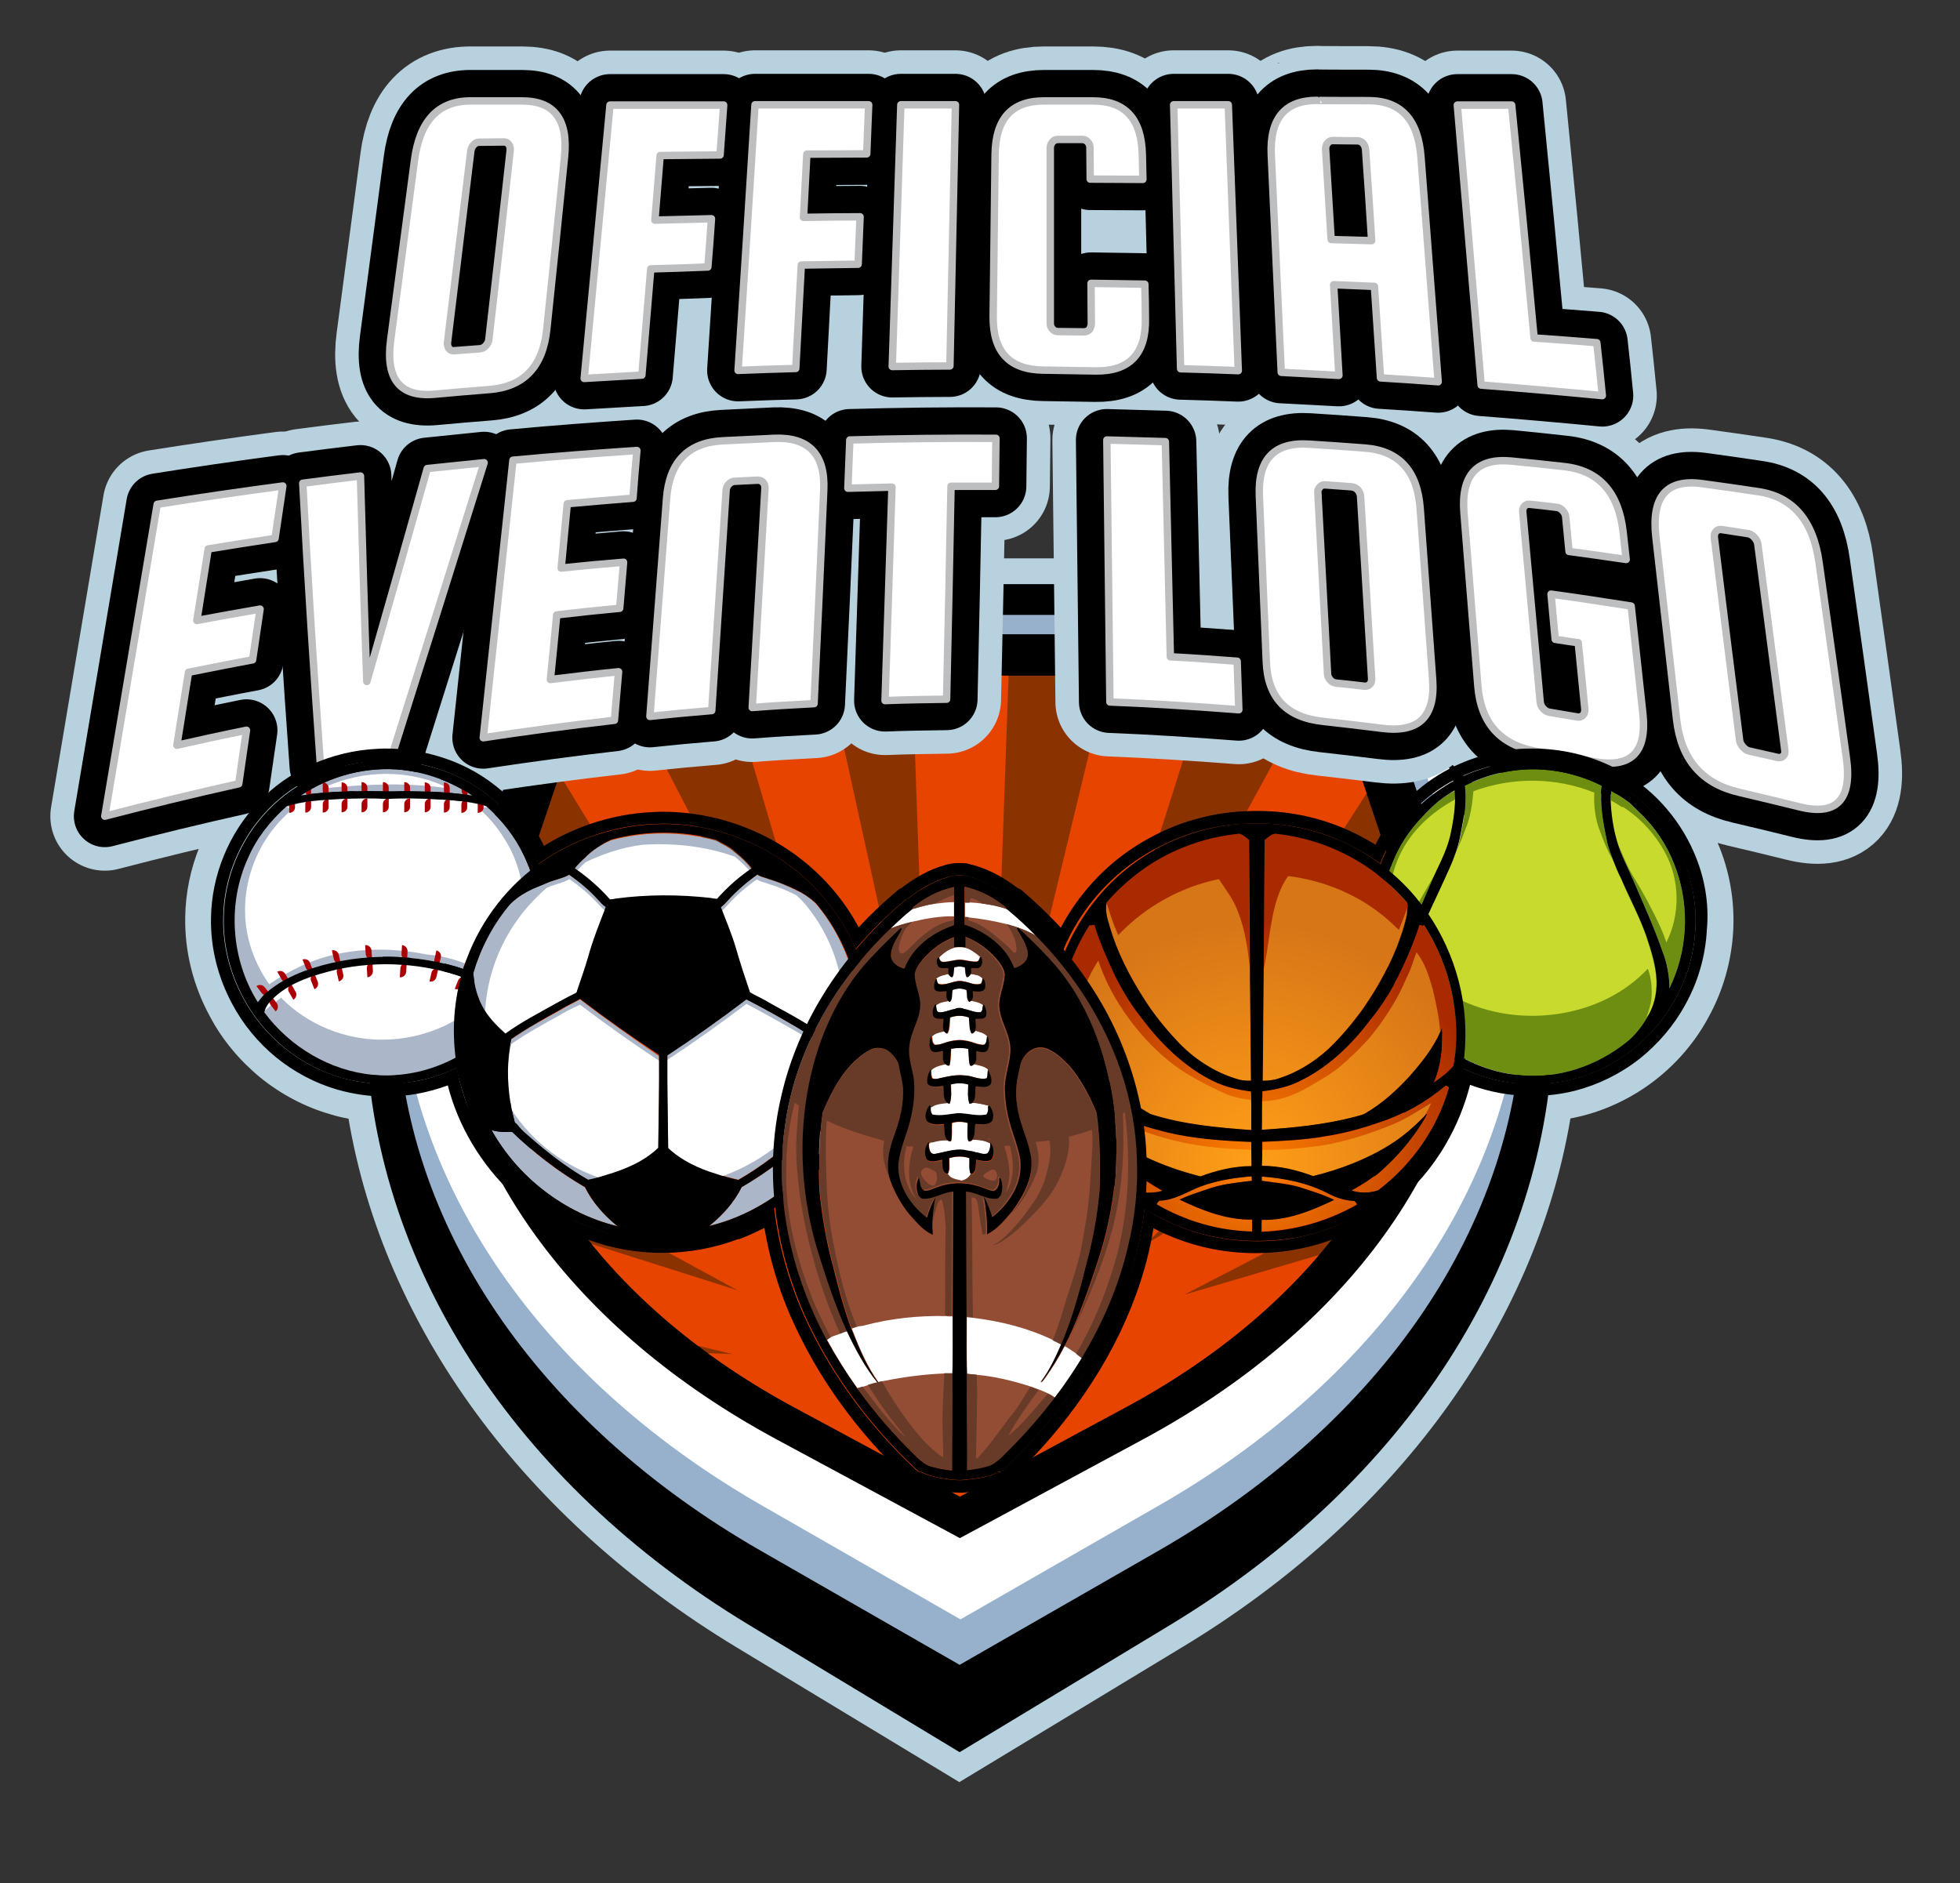
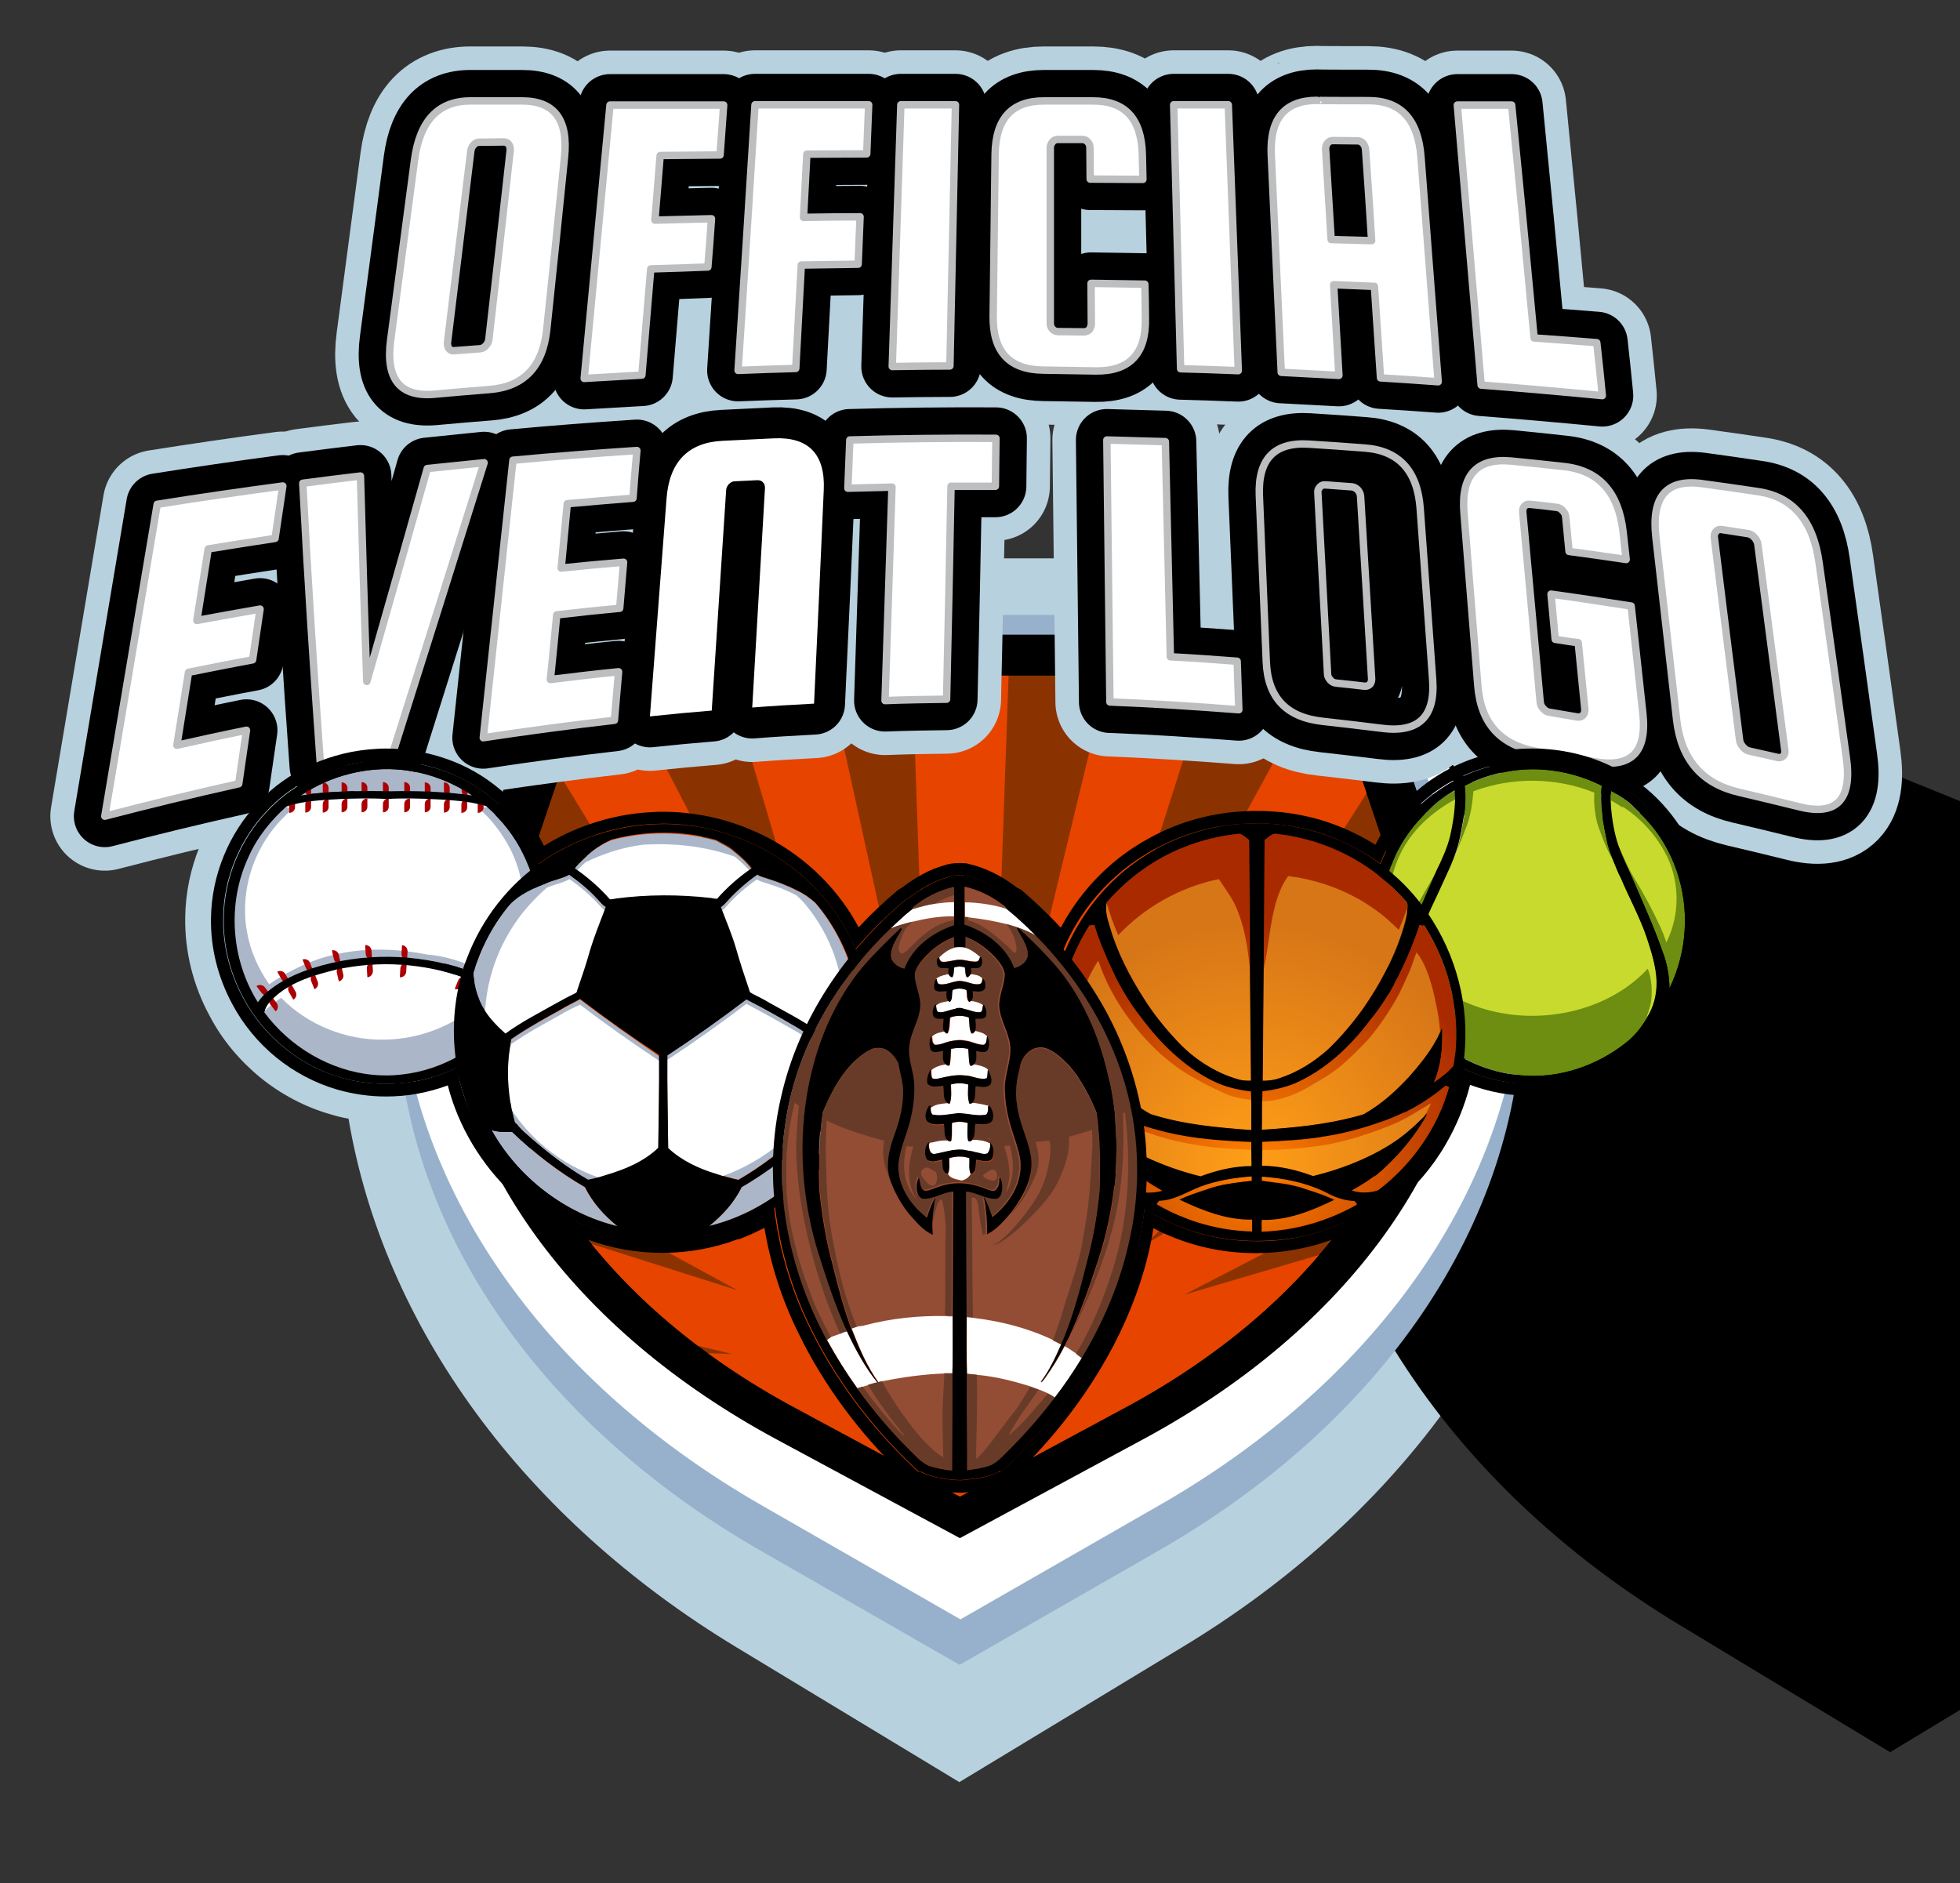
<svg xmlns="http://www.w3.org/2000/svg" xmlns:xlink="http://www.w3.org/1999/xlink" version="1.1" id="Layer_2_00000156576381158562866940000000255959247542338987_" x="0px" y="0px" viewBox="0 0 706.9 679.2" style="enable-background:new 0 0 706.9 679.2;" xml:space="preserve">
  <rect x="0" y="0" width="706.9" height="679.2" fill="#333333" stroke="none" />
  <style type="text/css">
	.st0{fill:#B8D1DE;}
	.st1{fill:#97B1CC;}
	.st2{fill:#FFFFFF;}
	.st3{fill:#8B3300;}
	.st4{clip-path:url(#SVGID_00000159427635704447871120000016377609543712441522_);}
	.st5{fill:#E74400;}
	.st6{fill:none;stroke:#B8D1DE;stroke-width:39.292;stroke-linejoin:round;}
	.st7{fill:none;stroke:#000000;stroke-width:22.325;stroke-linejoin:round;}
	.st8{fill:none;stroke:#BCBEC0;stroke-width:2.679;stroke-linejoin:round;}
	.st9{fill:#6D8E10;}
	.st10{fill:#C8DA2E;}
	.st11{fill:#ABB7C9;}
	.st12{fill:#AA0004;}
	.st13{fill:url(#SVGID_00000050646325825889062250000012529375845984530081_);}
	.st14{opacity:0.53;fill:#FFB92C;enable-background:new    ;}
	.st15{fill:#934D35;}
	.st16{fill:#683B29;}
	.st17{fill:#9B583B;}
</style>
  <g id="Layer_1-2">
    <g id="Logo">
      <path id="Outilne_Logo" class="st0" d="M265.5,594.1C189,547.8,138.4,478.7,125.7,403.5c-2.2-0.4-4.4-0.9-6.6-1.6    c-9.1-2.6-17.8-7.2-25.3-13.3c-7.4-6.1-13.7-13.6-18.1-22c-6-11-9.1-23.3-8.9-35.7c0.2-17.6,7.3-35,19.5-47.8    c12.4-13.2,30.3-21.4,49.2-22.3l0.3,0c1.1,0,2.2-0.1,3.3-0.1c4.7,0,9.4,0.4,14,1.3l18.2-60.6h349.5L539,262    c2.8-0.5,5.6-0.9,8.5-1.1l0.1,0c1.7-0.1,3.4-0.2,5-0.2c11.9,0,23.6,2.8,33.9,8c7.3,3.7,13.9,8.7,19.6,14.7    c5.7,6.1,10.1,12.9,13.3,20.4c4.3,9.9,6.3,20.9,5.7,32c-0.6,10.9-3.7,21.7-8.9,31.1c-4.6,8.6-11.2,16.4-19,22.5    c-7.9,6.2-17.1,10.7-26.6,13.1c-1.4,0.3-2.8,0.7-4.2,0.9c-12.7,75.2-63.3,144.4-139.8,190.6l-80.6,48.8L265.5,594.1L265.5,594.1z" />
      <g id="Logo-2">
-         <path d="M513.9,210.7H178.3l-46.4,154.9c0,1.5,0,3,0,4.5c1.6,85.2,53.4,164.8,138.4,216.1l75.8,45.8l75.8-45.8     c85-51.4,136.8-130.9,138.4-216.1c0-1.5,0-3,0-4.5L513.9,210.7L513.9,210.7z" />
+         <path d="M513.9,210.7l-46.4,154.9c0,1.5,0,3,0,4.5c1.6,85.2,53.4,164.8,138.4,216.1l75.8,45.8l75.8-45.8     c85-51.4,136.8-130.9,138.4-216.1c0-1.5,0-3,0-4.5L513.9,210.7L513.9,210.7z" />
        <path class="st1" d="M548.5,359.3l-43.4-137.5H187.2l-43.4,137.4l-0.6,1.8c0,1.3,0,2.7,0,4c1.6,76.6,50.6,148.1,131.1,194.3     l71.8,41.2l71.8-41.2C498.4,513.1,547.5,441.6,549,365c0-1.3,0-2.7,0-4L548.5,359.3L548.5,359.3z M160.7,346.6l39.7-117.8h291.5     l39.7,117.8l0.7,2c0,1.1,0,2.3,0,3.4C530.7,418,485.8,479.6,412,519.3l-65.8,35.5l-65.9-35.5C206.5,479.6,161.5,418,160.1,352.1     c0-1.1,0-2.3,0-3.4L160.7,346.6L160.7,346.6z" />
        <path class="st2" d="M505.1,221.8H495l37.2,110.5c0,1.1,0,2.3,0,3.4c-0.1,3.7-0.3,7.3-0.6,10.9c-5.9,61.7-49.9,118.7-119.5,156.3     l-65.8,35.5l-65.9-35.5c-69.7-37.5-113.7-94.5-119.5-156.3c-0.4-3.6-0.6-7.3-0.6-10.9c0-1.1,0-2.3,0-3.4l37.2-110.5h-10.1     l-43.4,137.4c5.7,72.5,53.8,139.6,130.6,183.7l71.8,41.2l71.8-41.2c76.7-44,124.9-111.1,130.6-183.6L505.1,221.8L505.1,221.8z" />
        <path d="M532.2,348.7c0,1.1,0,2.3,0,3.4C530.7,418,485.8,479.6,412,519.3l-65.8,35.5l-65.9-35.5     C206.5,479.6,161.5,418,160.1,352.1c0-1.1,0-2.3,0-3.4l40.3-119.8h291.5L532.2,348.7L532.2,348.7z" />
        <path class="st3" d="M515.2,352.6c0,1,0,2.1,0,3.1c-1.3,59.9-42.2,115.8-109.2,151.9l-59.8,32.2l-59.8-32.2     c-67-36.1-107.9-92-109.2-151.9c0-1,0-2.1,0-3.1l36.6-108.9h264.8L515.2,352.6L515.2,352.6z" />
        <g>
          <defs>
            <path id="SVGID_1_" d="M515.2,352.6c0,1,0,2.1,0,3.1c-1.3,59.9-42.2,115.8-109.2,151.9l-59.8,32.2l-59.8-32.2       c-67-36.1-107.9-92-109.2-151.9c0-1,0-2.1,0-3.1l36.6-108.9h264.8L515.2,352.6L515.2,352.6z" />
          </defs>
          <clipPath id="SVGID_00000037679753840496759570000010390654427252887441_">
            <use xlink:href="#SVGID_1_" style="overflow:visible;" />
          </clipPath>
          <g style="clip-path:url(#SVGID_00000037679753840496759570000010390654427252887441_);">
            <path class="st5" d="M637.3,481l-199.4,7l194.9-42.8l-9.3-36.1l-196.4,57.9l181.8-94.2l-18.3-32.4l-178.3,109L565.2,307       l-26.3-26.3l-136,146l107.6-168.1l-32-18.9l-97.9,179.8l61.9-195.1l-35.9-10l-49,203.2l7.4-208.8h-37.2l7,199.4l-42.8-194.9       l-36.1,9.3l57.9,196.4L219.5,237l-32.4,18.3l109,178.3L153.6,280.7L127.3,307l146,136L105.2,335.5l-18.9,32L266,465.4       L70.9,403.5l-10,35.9l203.2,49L55.2,481v37.2l199.4-7L59.7,554l9.3,36.1l196.4-57.9L83.6,626.4l18.3,32.4l178.3-109       L127.3,692.3l26.3,26.3l136-146L182.1,740.7l32,18.9L312,579.8L250.1,775l35.9,10l49-203.2l-7.4,208.8h37.2l-7-199.4       l42.8,194.9l36.1-9.3l-57.9-196.4L473,762.3l32.4-18.3l-109-178.3l142.5,152.9l26.3-26.3l-146-136l168.1,107.6l18.9-32       l-179.8-97.9l195.1,61.9l10-35.9l-203.2-49l208.8,7.4L637.3,481L637.3,481z M356.5,525.1l-6.8,1.7h-7.2l-7-2l-6.1-3.6l-5.1-5.1       l-3.6-6.4l-1.7-6.8v-7.2l2-7l3.6-6.1l5.1-5.1l6.4-3.6l6.8-1.7h7.2l7,2l6.1,3.6l5.1,5.1l3.6,6.4l1.7,6.8v7.2l-2,7l-3.6,6.1       l-5.1,5.1L356.5,525.1L356.5,525.1z" />
          </g>
        </g>
      </g>
    </g>
    <path class="st2" d="M203.6,56.7c-2.1,20.7-4.2,41.4-6.4,62.1c-1.4,13.5-8.3,20.7-20.6,21.7c-6.6,0.5-13.3,1.1-19.9,1.7   c-12.4,1.1-17.7-5.4-15.8-19.6c2.9-21.6,5.7-43.3,8.6-64.9c1.9-14.2,8.6-21.3,20.2-21.3h18.6C199.9,36.4,205,43.1,203.6,56.7   L203.6,56.7z M176.3,122.5c2.6-22.7,5.2-45.4,7.7-68.2c0.1-0.8-0.1-1.6-0.5-2.2c-0.4-0.6-1.1-0.9-1.8-0.9c-3,0-5.9,0.1-8.9,0.1   c-0.8,0-1.4,0.3-2,1c-0.6,0.6-0.9,1.4-1,2.2c-2.8,23-5.6,46-8.4,69c-0.1,0.8,0.1,1.6,0.5,2.2c0.5,0.6,1.1,0.9,1.9,0.8   c3.1-0.2,6.2-0.5,9.3-0.7c0.8-0.1,1.5-0.4,2.1-1.1C175.8,124.1,176.2,123.3,176.3,122.5L176.3,122.5z" />
    <path class="st2" d="M234.7,97c-1.1,12.8-2.1,25.5-3.2,38.3c-6.9,0.4-13.9,0.8-20.8,1.2c3.1-32.9,6.2-65.8,9.3-98.6   c13.7,0,27.3,0,41,0c-0.4,6-0.9,12-1.3,18c-7.2,0.1-14.4,0.1-21.6,0.2c-0.6,7.8-1.3,15.6-1.9,23.3c6.8-0.2,13.6-0.3,20.4-0.5   c-0.4,5.8-0.8,11.6-1.3,17.4C248.5,96.6,241.6,96.8,234.7,97L234.7,97z" />
    <path class="st2" d="M289,95.6c-0.7,12.4-1.3,24.9-2,37.3c-6.9,0.2-13.9,0.4-20.8,0.7c2.1-31.9,4.1-63.9,6.1-95.8   c13.7,0,27.3,0,41,0c-0.2,5.9-0.5,11.8-0.7,17.7c-7.2,0-14.4,0.1-21.6,0.1c-0.4,7.6-0.8,15.2-1.2,22.8c6.8-0.1,13.6-0.2,20.4-0.2   c-0.2,5.7-0.5,11.4-0.7,17.1C302.8,95.4,295.9,95.5,289,95.6z" />
    <path class="st2" d="M344.6,37.8c-0.7,31.4-1.3,62.8-2,94.2c-6.9,0-13.8,0.1-20.8,0.2c1-31.5,2.1-62.9,3.1-94.4   C331.5,37.8,338,37.8,344.6,37.8L344.6,37.8z" />
    <path class="st2" d="M393.6,116.8c0-4.9-0.1-9.7-0.1-14.6c6.5,0.1,12.9,0.2,19.4,0.3c0.1,4.1,0.2,8.2,0.2,12.3   c0.3,12.9-5.8,19.2-18,19c-6.2-0.1-12.5-0.2-18.7-0.3c-12.3-0.1-18.3-6.5-18.2-19.3c0.2-19.5,0.5-39.1,0.7-58.6   c0.2-12.8,6-19.2,17.6-19.2h17.7c11.6,0,17.5,6.4,17.8,19.4c0.1,3,0.1,6,0.2,8.9c-6.3,0-12.6-0.1-19-0.1c0-3.8-0.1-7.6-0.1-11.4   c0-0.8-0.3-1.5-0.8-2c-0.5-0.6-1.2-0.9-1.9-0.9c-3,0-5.9,0-8.9,0c-0.8,0-1.4,0.3-1.9,0.9c-0.5,0.6-0.8,1.3-0.8,2   c0,21.2,0,42.3,0,63.5c0,0.8,0.3,1.5,0.8,2c0.5,0.6,1.2,0.9,2,0.9c3.1,0,6.2,0.1,9.3,0.1c0.8,0,1.4-0.3,2-0.8   C393.3,118.2,393.6,117.5,393.6,116.8L393.6,116.8z" />
    <path class="st2" d="M443,37.8c1.2,32,2.4,63.9,3.6,95.9c-6.9-0.3-13.9-0.5-20.8-0.7c-0.8-31.7-1.7-63.5-2.5-95.2   C429.9,37.8,436.5,37.8,443,37.8L443,37.8z" />
    <path class="st2" d="M493.6,36.3c11.6,0,17.9,6.8,18.9,20.4c2.1,27,4.1,54,6.2,81c-6.9-0.5-13.9-1-20.8-1.4c-0.7-11-1.5-22-2.2-33   c-4.9-0.2-9.8-0.4-14.7-0.6c0.6,10.9,1.3,21.8,1.9,32.7c-6.9-0.4-13.9-0.7-20.8-1.1c-1.2-26.1-2.4-52.2-3.6-78.4   c-0.6-13.1,4.9-19.7,16.5-19.7C474.9,36.3,493.6,36.3,493.6,36.3z M480.1,86.4c4.9,0.1,9.7,0.3,14.6,0.4c-0.7-11-1.4-22-2.2-33   c-0.1-0.8-0.4-1.5-0.9-2.1c-0.6-0.6-1.2-0.9-2-0.9c-3,0-5.9-0.1-8.9-0.1c-0.8,0-1.4,0.3-1.9,0.9c-0.5,0.6-0.7,1.3-0.7,2.1   C478.8,64.6,479.4,75.5,480.1,86.4L480.1,86.4z" />
    <path class="st2" d="M553.3,121.9c7.5,0.5,15.1,1.1,22.6,1.7c0.7,6.4,1.4,12.7,2,19.1c-14.6-1.4-29.2-2.7-43.7-3.8   c-2.9-33.7-5.7-67.3-8.6-101c6.5,0,13.1,0,19.6,0C548,65.9,550.7,93.9,553.3,121.9L553.3,121.9z" />
    <path class="st2" d="M63.8,268.8c8.4-1.9,16.7-3.7,25.1-5.4c-0.9,6.4-1.9,12.8-2.8,19.3c-16.1,3.6-32.2,7.5-48.3,11.7   c6.3-37.5,12.6-75,18.9-112.5c15.1-2.4,30.2-4.6,45.3-6.6c-0.9,6.3-1.9,12.6-2.8,18.9c-8,1.2-16,2.5-24.1,3.8   c-1.4,8.6-2.7,17.2-4.1,25.8c7.6-1.4,15.2-2.8,22.8-4.1c-0.9,6.1-1.8,12.2-2.7,18.3c-7.7,1.4-15.4,3-23.1,4.5   C66.6,251.3,65.2,260.1,63.8,268.8L63.8,268.8z" />
    <path class="st2" d="M154.1,169c6.8-0.7,13.7-1.4,20.5-2.1c-10.7,34.3-21.7,69.1-32.9,104.6c-8.7,1.6-17.4,3.2-26.1,4.9   c-2.4-33.4-4.6-67.4-6.4-102.1c6.9-0.9,13.9-1.8,20.8-2.6c0.7,25,1.4,49.7,2.3,74.1C139.7,219.9,147,194.3,154.1,169L154.1,169z" />
    <path class="st2" d="M198.5,245.1c8.2-1,16.4-2,24.6-2.8c-0.5,5.8-1,11.6-1.5,17.5c-15.7,1.8-31.5,3.9-47.3,6.3   c3.6-33.4,7.1-66.8,10.7-100.1c14.9-1.4,29.8-2.5,44.7-3.5c-0.5,5.7-1,11.4-1.4,17.2c-7.9,0.6-15.8,1.3-23.7,2   c-0.7,7.7-1.5,15.5-2.2,23.2c7.5-0.8,15-1.5,22.5-2.1c-0.5,5.5-0.9,11.1-1.4,16.6c-7.6,0.7-15.1,1.5-22.7,2.4   C200.1,229.3,199.3,237.2,198.5,245.1L198.5,245.1z" />
    <path class="st2" d="M293.6,253.8c-7.4,0.4-14.8,0.8-22.3,1.4c1.5-26.4,3.1-52.8,4.6-79.2c0-0.8-0.2-1.5-0.7-2   c-0.5-0.6-1.2-0.8-2-0.8c-2.7,0.1-5.5,0.3-8.2,0.4c-0.8,0-1.5,0.4-2.1,1c-0.6,0.6-0.9,1.3-1,2.1c-1.7,26.5-3.5,53.1-5.2,79.6   c-7.4,0.6-14.9,1.3-22.3,2.1c2-26.2,4-52.4,6-78.6c1-13.2,7.8-20.2,20.2-20.8c6.2-0.3,12.5-0.6,18.7-0.9   c12.4-0.5,18.4,5.8,17.8,18.7C296,202.5,294.8,228.1,293.6,253.8L293.6,253.8z" />
    <path class="st2" d="M305.8,176.1c0.2-5.8,0.5-11.6,0.7-17.4c17.6-0.5,35.1-0.7,52.7-0.6c-0.1,5.8-0.1,11.5-0.2,17.3   c-5.3,0-10.6,0-16,0c-0.5,25.6-1,51.2-1.6,76.8c-7.4,0.1-14.8,0.2-22.2,0.5c0.8-25.7,1.7-51.3,2.5-77   C316.5,175.8,311.2,176,305.8,176.1L305.8,176.1z" />
    <path class="st2" d="M422.1,236.9c8,0.4,16,1,24.1,1.6c0.2,5.8,0.4,11.6,0.6,17.5c-15.5-1.2-31-2.2-46.5-2.8   c-0.4-31.5-0.7-63-1.1-94.5c7,0.2,14,0.4,21.1,0.6C420.9,185.1,421.5,211,422.1,236.9z" />
    <path class="st2" d="M512.2,183.3c1.5,20.6,3,41.2,4.5,61.8c1,13.5-5.1,19.3-18.3,17.6c-7.1-0.9-14.1-1.7-21.2-2.5   c-13.2-1.4-20-8.5-20.5-21.6c-0.8-20-1.7-39.9-2.5-59.9c-0.5-13.1,5.4-19.3,17.9-18.5c6.7,0.4,13.4,0.9,20.1,1.4   C504.5,162.5,511.2,169.8,512.2,183.3L512.2,183.3z M494.7,244.9c-1.3-22-2.7-44-4-66c-0.1-0.8-0.4-1.5-1-2.2   c-0.6-0.6-1.3-1-2.1-1.1c-3.2-0.2-6.4-0.5-9.6-0.7c-0.8-0.1-1.5,0.2-2,0.8c-0.5,0.6-0.8,1.2-0.7,2c1.2,21.8,2.3,43.6,3.5,65.4   c0,0.8,0.4,1.5,1,2.2c0.6,0.7,1.3,1,2.2,1.1c3.3,0.3,6.6,0.7,10,1.1c0.8,0.1,1.5-0.1,2.1-0.7C494.5,246.3,494.7,245.7,494.7,244.9   L494.7,244.9z" />
    <path class="st2" d="M560.9,230.6c-0.5-5.4-1-10.9-1.5-16.3c9.6,1.3,19.2,2.8,28.9,4.3c1.4,12.9,2.8,25.7,4.2,38.6   c1.6,14.3-4.3,20-17.7,17.5c-6.8-1.3-13.5-2.5-20.3-3.6c-13.3-2.3-20.4-10.1-21.5-23.7c-1.7-20.8-3.3-41.6-5-62.4   c-1.1-13.6,4.6-19.9,17.1-18.7c6.4,0.6,12.7,1.3,19.1,2c12.5,1.4,19.6,9.3,21.2,23.6c0.4,3.3,0.7,6.6,1.1,9.9   c-6.9-1-13.7-2-20.6-2.9c-0.4-4.1-0.8-8.3-1.2-12.4c-0.1-0.9-0.4-1.6-1.1-2.3c-0.6-0.7-1.3-1.1-2.2-1.2c-3.2-0.4-6.4-0.8-9.6-1.1   c-0.8-0.1-1.5,0.1-2,0.7c-0.5,0.6-0.7,1.3-0.6,2.1c2.1,22.9,4.2,45.8,6.3,68.6c0.1,0.8,0.4,1.6,1.1,2.3c0.6,0.7,1.4,1.2,2.2,1.3   c3.3,0.6,6.7,1.1,10,1.7c0.9,0.1,1.5,0,2.1-0.6c0.5-0.5,0.7-1.2,0.7-2.1c-0.8-8-1.6-16-2.4-24.1C566.4,231.5,563.6,231,560.9,230.6   L560.9,230.6z" />
    <path class="st2" d="M656.1,203.1c3.3,23.4,6.6,46.7,9.8,70.1c2.2,15.3-3.5,21.2-17,17.8c-7.2-1.8-14.4-3.5-21.6-5.2   c-13.4-3.1-20.9-11.7-22.6-26.1c-2.5-22-5-44-7.5-66.1c-1.6-14.4,3.8-20.8,16.4-19.2c6.8,0.9,13.5,1.9,20.3,2.9   C646.6,179.1,654,187.7,656.1,203.1L656.1,203.1z M643.7,270.5c-3.2-24.7-6.5-49.4-9.7-74.1c-0.1-0.9-0.5-1.7-1.2-2.5   c-0.7-0.8-1.4-1.2-2.2-1.4c-3.2-0.5-6.5-1-9.7-1.5c-0.8-0.1-1.5,0.1-2,0.7c-0.5,0.6-0.7,1.3-0.6,2.2c3,24.3,6,48.6,9.1,73   c0.1,0.9,0.5,1.7,1.2,2.5c0.7,0.8,1.4,1.3,2.3,1.5c3.4,0.8,6.8,1.5,10.2,2.3c0.9,0.2,1.5,0,2-0.5   C643.7,272.2,643.9,271.4,643.7,270.5L643.7,270.5z" />
    <path class="st6" d="M203.6,56.7c-2.1,20.7-4.2,41.4-6.4,62.1c-1.4,13.5-8.3,20.7-20.6,21.7c-6.6,0.5-13.3,1.1-19.9,1.7   c-12.4,1.1-17.7-5.4-15.8-19.6c2.9-21.6,5.7-43.3,8.6-64.9c1.9-14.2,8.6-21.3,20.2-21.3h18.6C199.9,36.4,205,43.1,203.6,56.7   L203.6,56.7z M176.3,122.5c2.6-22.7,5.2-45.4,7.7-68.2c0.1-0.8-0.1-1.6-0.5-2.2c-0.4-0.6-1.1-0.9-1.8-0.9c-3,0-5.9,0.1-8.9,0.1   c-0.8,0-1.4,0.3-2,1c-0.6,0.6-0.9,1.4-1,2.2c-2.8,23-5.6,46-8.4,69c-0.1,0.8,0.1,1.6,0.5,2.2c0.5,0.6,1.1,0.9,1.9,0.8   c3.1-0.2,6.2-0.5,9.3-0.7c0.8-0.1,1.5-0.4,2.1-1.1C175.8,124.1,176.2,123.3,176.3,122.5L176.3,122.5z" />
    <path class="st6" d="M234.7,97c-1.1,12.8-2.1,25.5-3.2,38.3c-6.9,0.4-13.9,0.8-20.8,1.2c3.1-32.9,6.2-65.8,9.3-98.6   c13.7,0,27.3,0,41,0c-0.4,6-0.9,12-1.3,18c-7.2,0.1-14.4,0.1-21.6,0.2c-0.6,7.8-1.3,15.6-1.9,23.3c6.8-0.2,13.6-0.3,20.4-0.5   c-0.4,5.8-0.8,11.6-1.3,17.4C248.5,96.6,241.6,96.8,234.7,97L234.7,97z" />
    <path class="st6" d="M289,95.6c-0.7,12.4-1.3,24.9-2,37.3c-6.9,0.2-13.9,0.4-20.8,0.7c2.1-31.9,4.1-63.9,6.1-95.8   c13.7,0,27.3,0,41,0c-0.2,5.9-0.5,11.8-0.7,17.7c-7.2,0-14.4,0.1-21.6,0.1c-0.4,7.6-0.8,15.2-1.2,22.8c6.8-0.1,13.6-0.2,20.4-0.2   c-0.2,5.7-0.5,11.4-0.7,17.1C302.8,95.4,295.9,95.5,289,95.6z" />
    <path class="st6" d="M344.6,37.8c-0.7,31.4-1.3,62.8-2,94.2c-6.9,0-13.8,0.1-20.8,0.2c1-31.5,2.1-62.9,3.1-94.4   C331.5,37.8,338,37.8,344.6,37.8L344.6,37.8z" />
    <path class="st6" d="M393.6,116.8c0-4.9-0.1-9.7-0.1-14.6c6.5,0.1,12.9,0.2,19.4,0.3c0.1,4.1,0.2,8.2,0.2,12.3   c0.3,12.9-5.8,19.2-18,19c-6.2-0.1-12.5-0.2-18.7-0.3c-12.3-0.1-18.3-6.5-18.2-19.3c0.2-19.5,0.5-39.1,0.7-58.6   c0.2-12.8,6-19.2,17.6-19.2h17.7c11.6,0,17.5,6.4,17.8,19.4c0.1,3,0.1,6,0.2,8.9c-6.3,0-12.6-0.1-19-0.1c0-3.8-0.1-7.6-0.1-11.4   c0-0.8-0.3-1.5-0.8-2c-0.5-0.6-1.2-0.9-1.9-0.9c-3,0-5.9,0-8.9,0c-0.8,0-1.4,0.3-1.9,0.9c-0.5,0.6-0.8,1.3-0.8,2   c0,21.2,0,42.3,0,63.5c0,0.8,0.3,1.5,0.8,2c0.5,0.6,1.2,0.9,2,0.9c3.1,0,6.2,0.1,9.3,0.1c0.8,0,1.4-0.3,2-0.8   C393.3,118.2,393.6,117.5,393.6,116.8L393.6,116.8z" />
    <path class="st6" d="M443,37.8c1.2,32,2.4,63.9,3.6,95.9c-6.9-0.3-13.9-0.5-20.8-0.7c-0.8-31.7-1.7-63.5-2.5-95.2   C429.9,37.8,436.5,37.8,443,37.8L443,37.8z" />
    <path class="st6" d="M493.6,36.3c11.6,0,17.9,6.8,18.9,20.4c2.1,27,4.1,54,6.2,81c-6.9-0.5-13.9-1-20.8-1.4c-0.7-11-1.5-22-2.2-33   c-4.9-0.2-9.8-0.4-14.7-0.6c0.6,10.9,1.3,21.8,1.9,32.7c-6.9-0.4-13.9-0.7-20.8-1.1c-1.2-26.1-2.4-52.2-3.6-78.4   c-0.6-13.1,4.9-19.7,16.5-19.7C474.9,36.3,493.6,36.3,493.6,36.3z M480.1,86.4c4.9,0.1,9.7,0.3,14.6,0.4c-0.7-11-1.4-22-2.2-33   c-0.1-0.8-0.4-1.5-0.9-2.1c-0.6-0.6-1.2-0.9-2-0.9c-3,0-5.9-0.1-8.9-0.1c-0.8,0-1.4,0.3-1.9,0.9c-0.5,0.6-0.7,1.3-0.7,2.1   C478.8,64.6,479.4,75.5,480.1,86.4L480.1,86.4z" />
    <path class="st6" d="M553.3,121.9c7.5,0.5,15.1,1.1,22.6,1.7c0.7,6.4,1.4,12.7,2,19.1c-14.6-1.4-29.2-2.7-43.7-3.8   c-2.9-33.7-5.7-67.3-8.6-101c6.5,0,13.1,0,19.6,0C548,65.9,550.7,93.9,553.3,121.9L553.3,121.9z" />
    <path class="st6" d="M63.8,268.8c8.4-1.9,16.7-3.7,25.1-5.4c-0.9,6.4-1.9,12.8-2.8,19.3c-16.1,3.6-32.2,7.5-48.3,11.7   c6.3-37.5,12.6-75,18.9-112.5c15.1-2.4,30.2-4.6,45.3-6.6c-0.9,6.3-1.9,12.6-2.8,18.9c-8,1.2-16,2.5-24.1,3.8   c-1.4,8.6-2.7,17.2-4.1,25.8c7.6-1.4,15.2-2.8,22.8-4.1c-0.9,6.1-1.8,12.2-2.7,18.3c-7.7,1.4-15.4,3-23.1,4.5   C66.6,251.3,65.2,260.1,63.8,268.8L63.8,268.8z" />
    <path class="st6" d="M154.1,169c6.8-0.7,13.7-1.4,20.5-2.1c-10.7,34.3-21.7,69.1-32.9,104.6c-8.7,1.6-17.4,3.2-26.1,4.9   c-2.4-33.4-4.6-67.4-6.4-102.1c6.9-0.9,13.9-1.8,20.8-2.6c0.7,25,1.4,49.7,2.3,74.1C139.7,219.9,147,194.3,154.1,169L154.1,169z" />
    <path class="st6" d="M198.5,245.1c8.2-1,16.4-2,24.6-2.8c-0.5,5.8-1,11.6-1.5,17.5c-15.7,1.8-31.5,3.9-47.3,6.3   c3.6-33.4,7.1-66.8,10.7-100.1c14.9-1.4,29.8-2.5,44.7-3.5c-0.5,5.7-1,11.4-1.4,17.2c-7.9,0.6-15.8,1.3-23.7,2   c-0.7,7.7-1.5,15.5-2.2,23.2c7.5-0.8,15-1.5,22.5-2.1c-0.5,5.5-0.9,11.1-1.4,16.6c-7.6,0.7-15.1,1.5-22.7,2.4   C200.1,229.3,199.3,237.2,198.5,245.1L198.5,245.1z" />
    <path class="st6" d="M293.6,253.8c-7.4,0.4-14.8,0.8-22.3,1.4c1.5-26.4,3.1-52.8,4.6-79.2c0-0.8-0.2-1.5-0.7-2   c-0.5-0.6-1.2-0.8-2-0.8c-2.7,0.1-5.5,0.3-8.2,0.4c-0.8,0-1.5,0.4-2.1,1c-0.6,0.6-0.9,1.3-1,2.1c-1.7,26.5-3.5,53.1-5.2,79.6   c-7.4,0.6-14.9,1.3-22.3,2.1c2-26.2,4-52.4,6-78.6c1-13.2,7.8-20.2,20.2-20.8c6.2-0.3,12.5-0.6,18.7-0.9   c12.4-0.5,18.4,5.8,17.8,18.7C296,202.5,294.8,228.1,293.6,253.8L293.6,253.8z" />
    <path class="st6" d="M305.8,176.1c0.2-5.8,0.5-11.6,0.7-17.4c17.6-0.5,35.1-0.7,52.7-0.6c-0.1,5.8-0.1,11.5-0.2,17.3   c-5.3,0-10.6,0-16,0c-0.5,25.6-1,51.2-1.6,76.8c-7.4,0.1-14.8,0.2-22.2,0.5c0.8-25.7,1.7-51.3,2.5-77   C316.5,175.8,311.2,176,305.8,176.1L305.8,176.1z" />
    <path class="st6" d="M422.1,236.9c8,0.4,16,1,24.1,1.6c0.2,5.8,0.4,11.6,0.6,17.5c-15.5-1.2-31-2.2-46.5-2.8   c-0.4-31.5-0.7-63-1.1-94.5c7,0.2,14,0.4,21.1,0.6C420.9,185.1,421.5,211,422.1,236.9z" />
    <path class="st6" d="M512.2,183.3c1.5,20.6,3,41.2,4.5,61.8c1,13.5-5.1,19.3-18.3,17.6c-7.1-0.9-14.1-1.7-21.2-2.5   c-13.2-1.4-20-8.5-20.5-21.6c-0.8-20-1.7-39.9-2.5-59.9c-0.5-13.1,5.4-19.3,17.9-18.5c6.7,0.4,13.4,0.9,20.1,1.4   C504.5,162.5,511.2,169.8,512.2,183.3L512.2,183.3z M494.7,244.9c-1.3-22-2.7-44-4-66c-0.1-0.8-0.4-1.5-1-2.2   c-0.6-0.6-1.3-1-2.1-1.1c-3.2-0.2-6.4-0.5-9.6-0.7c-0.8-0.1-1.5,0.2-2,0.8c-0.5,0.6-0.8,1.2-0.7,2c1.2,21.8,2.3,43.6,3.5,65.4   c0,0.8,0.4,1.5,1,2.2c0.6,0.7,1.3,1,2.2,1.1c3.3,0.3,6.6,0.7,10,1.1c0.8,0.1,1.5-0.1,2.1-0.7C494.5,246.3,494.7,245.7,494.7,244.9   L494.7,244.9z" />
    <path class="st6" d="M560.9,230.6c-0.5-5.4-1-10.9-1.5-16.3c9.6,1.3,19.2,2.8,28.9,4.3c1.4,12.9,2.8,25.7,4.2,38.6   c1.6,14.3-4.3,20-17.7,17.5c-6.8-1.3-13.5-2.5-20.3-3.6c-13.3-2.3-20.4-10.1-21.5-23.7c-1.7-20.8-3.3-41.6-5-62.4   c-1.1-13.6,4.6-19.9,17.1-18.7c6.4,0.6,12.7,1.3,19.1,2c12.5,1.4,19.6,9.3,21.2,23.6c0.4,3.3,0.7,6.6,1.1,9.9   c-6.9-1-13.7-2-20.6-2.9c-0.4-4.1-0.8-8.3-1.2-12.4c-0.1-0.9-0.4-1.6-1.1-2.3c-0.6-0.7-1.3-1.1-2.2-1.2c-3.2-0.4-6.4-0.8-9.6-1.1   c-0.8-0.1-1.5,0.1-2,0.7c-0.5,0.6-0.7,1.3-0.6,2.1c2.1,22.9,4.2,45.8,6.3,68.6c0.1,0.8,0.4,1.6,1.1,2.3c0.6,0.7,1.4,1.2,2.2,1.3   c3.3,0.6,6.7,1.1,10,1.7c0.9,0.1,1.5,0,2.1-0.6c0.5-0.5,0.7-1.2,0.7-2.1c-0.8-8-1.6-16-2.4-24.1C566.4,231.5,563.6,231,560.9,230.6   L560.9,230.6z" />
    <path class="st6" d="M656.1,203.1c3.3,23.4,6.6,46.7,9.8,70.1c2.2,15.3-3.5,21.2-17,17.8c-7.2-1.8-14.4-3.5-21.6-5.2   c-13.4-3.1-20.9-11.7-22.6-26.1c-2.5-22-5-44-7.5-66.1c-1.6-14.4,3.8-20.8,16.4-19.2c6.8,0.9,13.5,1.9,20.3,2.9   C646.6,179.1,654,187.7,656.1,203.1L656.1,203.1z M643.7,270.5c-3.2-24.7-6.5-49.4-9.7-74.1c-0.1-0.9-0.5-1.7-1.2-2.5   c-0.7-0.8-1.4-1.2-2.2-1.4c-3.2-0.5-6.5-1-9.7-1.5c-0.8-0.1-1.5,0.1-2,0.7c-0.5,0.6-0.7,1.3-0.6,2.2c3,24.3,6,48.6,9.1,73   c0.1,0.9,0.5,1.7,1.2,2.5c0.7,0.8,1.4,1.3,2.3,1.5c3.4,0.8,6.8,1.5,10.2,2.3c0.9,0.2,1.5,0,2-0.5   C643.7,272.2,643.9,271.4,643.7,270.5L643.7,270.5z" />
    <path class="st7" d="M203.6,56.7c-2.1,20.7-4.2,41.4-6.4,62.1c-1.4,13.5-8.3,20.7-20.6,21.7c-6.6,0.5-13.3,1.1-19.9,1.7   c-12.4,1.1-17.7-5.4-15.8-19.6c2.9-21.6,5.7-43.3,8.6-64.9c1.9-14.2,8.6-21.3,20.2-21.3h18.6C199.9,36.4,205,43.1,203.6,56.7   L203.6,56.7z M176.3,122.5c2.6-22.7,5.2-45.4,7.7-68.2c0.1-0.8-0.1-1.6-0.5-2.2c-0.4-0.6-1.1-0.9-1.8-0.9c-3,0-5.9,0.1-8.9,0.1   c-0.8,0-1.4,0.3-2,1c-0.6,0.6-0.9,1.4-1,2.2c-2.8,23-5.6,46-8.4,69c-0.1,0.8,0.1,1.6,0.5,2.2c0.5,0.6,1.1,0.9,1.9,0.8   c3.1-0.2,6.2-0.5,9.3-0.7c0.8-0.1,1.5-0.4,2.1-1.1C175.8,124.1,176.2,123.3,176.3,122.5L176.3,122.5z" />
    <path class="st7" d="M234.7,97c-1.1,12.8-2.1,25.5-3.2,38.3c-6.9,0.4-13.9,0.8-20.8,1.2c3.1-32.9,6.2-65.8,9.3-98.6   c13.7,0,27.3,0,41,0c-0.4,6-0.9,12-1.3,18c-7.2,0.1-14.4,0.1-21.6,0.2c-0.6,7.8-1.3,15.6-1.9,23.3c6.8-0.2,13.6-0.3,20.4-0.5   c-0.4,5.8-0.8,11.6-1.3,17.4C248.5,96.6,241.6,96.8,234.7,97L234.7,97z" />
    <path class="st7" d="M289,95.6c-0.7,12.4-1.3,24.9-2,37.3c-6.9,0.2-13.9,0.4-20.8,0.7c2.1-31.9,4.1-63.9,6.1-95.8   c13.7,0,27.3,0,41,0c-0.2,5.9-0.5,11.8-0.7,17.7c-7.2,0-14.4,0.1-21.6,0.1c-0.4,7.6-0.8,15.2-1.2,22.8c6.8-0.1,13.6-0.2,20.4-0.2   c-0.2,5.7-0.5,11.4-0.7,17.1C302.8,95.4,295.9,95.5,289,95.6z" />
    <path class="st7" d="M344.6,37.8c-0.7,31.4-1.3,62.8-2,94.2c-6.9,0-13.8,0.1-20.8,0.2c1-31.5,2.1-62.9,3.1-94.4   C331.5,37.8,338,37.8,344.6,37.8L344.6,37.8z" />
    <path class="st7" d="M393.6,116.8c0-4.9-0.1-9.7-0.1-14.6c6.5,0.1,12.9,0.2,19.4,0.3c0.1,4.1,0.2,8.2,0.2,12.3   c0.3,12.9-5.8,19.2-18,19c-6.2-0.1-12.5-0.2-18.7-0.3c-12.3-0.1-18.3-6.5-18.2-19.3c0.2-19.5,0.5-39.1,0.7-58.6   c0.2-12.8,6-19.2,17.6-19.2h17.7c11.6,0,17.5,6.4,17.8,19.4c0.1,3,0.1,6,0.2,8.9c-6.3,0-12.6-0.1-19-0.1c0-3.8-0.1-7.6-0.1-11.4   c0-0.8-0.3-1.5-0.8-2c-0.5-0.6-1.2-0.9-1.9-0.9c-3,0-5.9,0-8.9,0c-0.8,0-1.4,0.3-1.9,0.9c-0.5,0.6-0.8,1.3-0.8,2   c0,21.2,0,42.3,0,63.5c0,0.8,0.3,1.5,0.8,2c0.5,0.6,1.2,0.9,2,0.9c3.1,0,6.2,0.1,9.3,0.1c0.8,0,1.4-0.3,2-0.8   C393.3,118.2,393.6,117.5,393.6,116.8L393.6,116.8z" />
    <path class="st7" d="M443,37.8c1.2,32,2.4,63.9,3.6,95.9c-6.9-0.3-13.9-0.5-20.8-0.7c-0.8-31.7-1.7-63.5-2.5-95.2   C429.9,37.8,436.5,37.8,443,37.8L443,37.8z" />
    <path class="st7" d="M493.6,36.3c11.6,0,17.9,6.8,18.9,20.4c2.1,27,4.1,54,6.2,81c-6.9-0.5-13.9-1-20.8-1.4c-0.7-11-1.5-22-2.2-33   c-4.9-0.2-9.8-0.4-14.7-0.6c0.6,10.9,1.3,21.8,1.9,32.7c-6.9-0.4-13.9-0.7-20.8-1.1c-1.2-26.1-2.4-52.2-3.6-78.4   c-0.6-13.1,4.9-19.7,16.5-19.7C474.9,36.3,493.6,36.3,493.6,36.3z M480.1,86.4c4.9,0.1,9.7,0.3,14.6,0.4c-0.7-11-1.4-22-2.2-33   c-0.1-0.8-0.4-1.5-0.9-2.1c-0.6-0.6-1.2-0.9-2-0.9c-3,0-5.9-0.1-8.9-0.1c-0.8,0-1.4,0.3-1.9,0.9c-0.5,0.6-0.7,1.3-0.7,2.1   C478.8,64.6,479.4,75.5,480.1,86.4L480.1,86.4z" />
    <path class="st7" d="M553.3,121.9c7.5,0.5,15.1,1.1,22.6,1.7c0.7,6.4,1.4,12.7,2,19.1c-14.6-1.4-29.2-2.7-43.7-3.8   c-2.9-33.7-5.7-67.3-8.6-101c6.5,0,13.1,0,19.6,0C548,65.9,550.7,93.9,553.3,121.9L553.3,121.9z" />
    <path class="st7" d="M63.8,268.8c8.4-1.9,16.7-3.7,25.1-5.4c-0.9,6.4-1.9,12.8-2.8,19.3c-16.1,3.6-32.2,7.5-48.3,11.7   c6.3-37.5,12.6-75,18.9-112.5c15.1-2.4,30.2-4.6,45.3-6.6c-0.9,6.3-1.9,12.6-2.8,18.9c-8,1.2-16,2.5-24.1,3.8   c-1.4,8.6-2.7,17.2-4.1,25.8c7.6-1.4,15.2-2.8,22.8-4.1c-0.9,6.1-1.8,12.2-2.7,18.3c-7.7,1.4-15.4,3-23.1,4.5   C66.6,251.3,65.2,260.1,63.8,268.8L63.8,268.8z" />
    <path class="st7" d="M154.1,169c6.8-0.7,13.7-1.4,20.5-2.1c-10.7,34.3-21.7,69.1-32.9,104.6c-8.7,1.6-17.4,3.2-26.1,4.9   c-2.4-33.4-4.6-67.4-6.4-102.1c6.9-0.9,13.9-1.8,20.8-2.6c0.7,25,1.4,49.7,2.3,74.1C139.7,219.9,147,194.3,154.1,169L154.1,169z" />
    <path class="st7" d="M198.5,245.1c8.2-1,16.4-2,24.6-2.8c-0.5,5.8-1,11.6-1.5,17.5c-15.7,1.8-31.5,3.9-47.3,6.3   c3.6-33.4,7.1-66.8,10.7-100.1c14.9-1.4,29.8-2.5,44.7-3.5c-0.5,5.7-1,11.4-1.4,17.2c-7.9,0.6-15.8,1.3-23.7,2   c-0.7,7.7-1.5,15.5-2.2,23.2c7.5-0.8,15-1.5,22.5-2.1c-0.5,5.5-0.9,11.1-1.4,16.6c-7.6,0.7-15.1,1.5-22.7,2.4   C200.1,229.3,199.3,237.2,198.5,245.1L198.5,245.1z" />
    <path class="st7" d="M293.6,253.8c-7.4,0.4-14.8,0.8-22.3,1.4c1.5-26.4,3.1-52.8,4.6-79.2c0-0.8-0.2-1.5-0.7-2   c-0.5-0.6-1.2-0.8-2-0.8c-2.7,0.1-5.5,0.3-8.2,0.4c-0.8,0-1.5,0.4-2.1,1c-0.6,0.6-0.9,1.3-1,2.1c-1.7,26.5-3.5,53.1-5.2,79.6   c-7.4,0.6-14.9,1.3-22.3,2.1c2-26.2,4-52.4,6-78.6c1-13.2,7.8-20.2,20.2-20.8c6.2-0.3,12.5-0.6,18.7-0.9   c12.4-0.5,18.4,5.8,17.8,18.7C296,202.5,294.8,228.1,293.6,253.8L293.6,253.8z" />
    <path class="st7" d="M305.8,176.1c0.2-5.8,0.5-11.6,0.7-17.4c17.6-0.5,35.1-0.7,52.7-0.6c-0.1,5.8-0.1,11.5-0.2,17.3   c-5.3,0-10.6,0-16,0c-0.5,25.6-1,51.2-1.6,76.8c-7.4,0.1-14.8,0.2-22.2,0.5c0.8-25.7,1.7-51.3,2.5-77   C316.5,175.8,311.2,176,305.8,176.1L305.8,176.1z" />
    <path class="st7" d="M422.1,236.9c8,0.4,16,1,24.1,1.6c0.2,5.8,0.4,11.6,0.6,17.5c-15.5-1.2-31-2.2-46.5-2.8   c-0.4-31.5-0.7-63-1.1-94.5c7,0.2,14,0.4,21.1,0.6C420.9,185.1,421.5,211,422.1,236.9z" />
    <path class="st7" d="M512.2,183.3c1.5,20.6,3,41.2,4.5,61.8c1,13.5-5.1,19.3-18.3,17.6c-7.1-0.9-14.1-1.7-21.2-2.5   c-13.2-1.4-20-8.5-20.5-21.6c-0.8-20-1.7-39.9-2.5-59.9c-0.5-13.1,5.4-19.3,17.9-18.5c6.7,0.4,13.4,0.9,20.1,1.4   C504.5,162.5,511.2,169.8,512.2,183.3L512.2,183.3z M494.7,244.9c-1.3-22-2.7-44-4-66c-0.1-0.8-0.4-1.5-1-2.2   c-0.6-0.6-1.3-1-2.1-1.1c-3.2-0.2-6.4-0.5-9.6-0.7c-0.8-0.1-1.5,0.2-2,0.8c-0.5,0.6-0.8,1.2-0.7,2c1.2,21.8,2.3,43.6,3.5,65.4   c0,0.8,0.4,1.5,1,2.2c0.6,0.7,1.3,1,2.2,1.1c3.3,0.3,6.6,0.7,10,1.1c0.8,0.1,1.5-0.1,2.1-0.7C494.5,246.3,494.7,245.7,494.7,244.9   L494.7,244.9z" />
    <path class="st7" d="M560.9,230.6c-0.5-5.4-1-10.9-1.5-16.3c9.6,1.3,19.2,2.8,28.9,4.3c1.4,12.9,2.8,25.7,4.2,38.6   c1.6,14.3-4.3,20-17.7,17.5c-6.8-1.3-13.5-2.5-20.3-3.6c-13.3-2.3-20.4-10.1-21.5-23.7c-1.7-20.8-3.3-41.6-5-62.4   c-1.1-13.6,4.6-19.9,17.1-18.7c6.4,0.6,12.7,1.3,19.1,2c12.5,1.4,19.6,9.3,21.2,23.6c0.4,3.3,0.7,6.6,1.1,9.9   c-6.9-1-13.7-2-20.6-2.9c-0.4-4.1-0.8-8.3-1.2-12.4c-0.1-0.9-0.4-1.6-1.1-2.3c-0.6-0.7-1.3-1.1-2.2-1.2c-3.2-0.4-6.4-0.8-9.6-1.1   c-0.8-0.1-1.5,0.1-2,0.7c-0.5,0.6-0.7,1.3-0.6,2.1c2.1,22.9,4.2,45.8,6.3,68.6c0.1,0.8,0.4,1.6,1.1,2.3c0.6,0.7,1.4,1.2,2.2,1.3   c3.3,0.6,6.7,1.1,10,1.7c0.9,0.1,1.5,0,2.1-0.6c0.5-0.5,0.7-1.2,0.7-2.1c-0.8-8-1.6-16-2.4-24.1C566.4,231.5,563.6,231,560.9,230.6   L560.9,230.6z" />
    <path class="st7" d="M656.1,203.1c3.3,23.4,6.6,46.7,9.8,70.1c2.2,15.3-3.5,21.2-17,17.8c-7.2-1.8-14.4-3.5-21.6-5.2   c-13.4-3.1-20.9-11.7-22.6-26.1c-2.5-22-5-44-7.5-66.1c-1.6-14.4,3.8-20.8,16.4-19.2c6.8,0.9,13.5,1.9,20.3,2.9   C646.6,179.1,654,187.7,656.1,203.1L656.1,203.1z M643.7,270.5c-3.2-24.7-6.5-49.4-9.7-74.1c-0.1-0.9-0.5-1.7-1.2-2.5   c-0.7-0.8-1.4-1.2-2.2-1.4c-3.2-0.5-6.5-1-9.7-1.5c-0.8-0.1-1.5,0.1-2,0.7c-0.5,0.6-0.7,1.3-0.6,2.2c3,24.3,6,48.6,9.1,73   c0.1,0.9,0.5,1.7,1.2,2.5c0.7,0.8,1.4,1.3,2.3,1.5c3.4,0.8,6.8,1.5,10.2,2.3c0.9,0.2,1.5,0,2-0.5   C643.7,272.2,643.9,271.4,643.7,270.5L643.7,270.5z" />
    <path class="st2" d="M203.6,56.7c-2.1,20.7-4.2,41.4-6.4,62.1c-1.4,13.5-8.3,20.7-20.6,21.7c-6.6,0.5-13.3,1.1-19.9,1.7   c-12.4,1.1-17.7-5.4-15.8-19.6c2.9-21.6,5.7-43.3,8.6-64.9c1.9-14.2,8.6-21.3,20.2-21.3h18.6C199.9,36.4,205,43.1,203.6,56.7   L203.6,56.7z M176.3,122.5c2.6-22.7,5.2-45.4,7.7-68.2c0.1-0.8-0.1-1.6-0.5-2.2c-0.4-0.6-1.1-0.9-1.8-0.9c-3,0-5.9,0.1-8.9,0.1   c-0.8,0-1.4,0.3-2,1c-0.6,0.6-0.9,1.4-1,2.2c-2.8,23-5.6,46-8.4,69c-0.1,0.8,0.1,1.6,0.5,2.2c0.5,0.6,1.1,0.9,1.9,0.8   c3.1-0.2,6.2-0.5,9.3-0.7c0.8-0.1,1.5-0.4,2.1-1.1C175.8,124.1,176.2,123.3,176.3,122.5L176.3,122.5z" />
    <path class="st2" d="M234.7,97c-1.1,12.8-2.1,25.5-3.2,38.3c-6.9,0.4-13.9,0.8-20.8,1.2c3.1-32.9,6.2-65.8,9.3-98.6   c13.7,0,27.3,0,41,0c-0.4,6-0.9,12-1.3,18c-7.2,0.1-14.4,0.1-21.6,0.2c-0.6,7.8-1.3,15.6-1.9,23.3c6.8-0.2,13.6-0.3,20.4-0.5   c-0.4,5.8-0.8,11.6-1.3,17.4C248.5,96.6,241.6,96.8,234.7,97L234.7,97z" />
    <path class="st2" d="M289,95.6c-0.7,12.4-1.3,24.9-2,37.3c-6.9,0.2-13.9,0.4-20.8,0.7c2.1-31.9,4.1-63.9,6.1-95.8   c13.7,0,27.3,0,41,0c-0.2,5.9-0.5,11.8-0.7,17.7c-7.2,0-14.4,0.1-21.6,0.1c-0.4,7.6-0.8,15.2-1.2,22.8c6.8-0.1,13.6-0.2,20.4-0.2   c-0.2,5.7-0.5,11.4-0.7,17.1C302.8,95.4,295.9,95.5,289,95.6z" />
    <path class="st2" d="M344.6,37.8c-0.7,31.4-1.3,62.8-2,94.2c-6.9,0-13.8,0.1-20.8,0.2c1-31.5,2.1-62.9,3.1-94.4   C331.5,37.8,338,37.8,344.6,37.8L344.6,37.8z" />
    <path class="st2" d="M393.6,116.8c0-4.9-0.1-9.7-0.1-14.6c6.5,0.1,12.9,0.2,19.4,0.3c0.1,4.1,0.2,8.2,0.2,12.3   c0.3,12.9-5.8,19.2-18,19c-6.2-0.1-12.5-0.2-18.7-0.3c-12.3-0.1-18.3-6.5-18.2-19.3c0.2-19.5,0.5-39.1,0.7-58.6   c0.2-12.8,6-19.2,17.6-19.2h17.7c11.6,0,17.5,6.4,17.8,19.4c0.1,3,0.1,6,0.2,8.9c-6.3,0-12.6-0.1-19-0.1c0-3.8-0.1-7.6-0.1-11.4   c0-0.8-0.3-1.5-0.8-2c-0.5-0.6-1.2-0.9-1.9-0.9c-3,0-5.9,0-8.9,0c-0.8,0-1.4,0.3-1.9,0.9c-0.5,0.6-0.8,1.3-0.8,2   c0,21.2,0,42.3,0,63.5c0,0.8,0.3,1.5,0.8,2c0.5,0.6,1.2,0.9,2,0.9c3.1,0,6.2,0.1,9.3,0.1c0.8,0,1.4-0.3,2-0.8   C393.3,118.2,393.6,117.5,393.6,116.8L393.6,116.8z" />
    <path class="st2" d="M443,37.8c1.2,32,2.4,63.9,3.6,95.9c-6.9-0.3-13.9-0.5-20.8-0.7c-0.8-31.7-1.7-63.5-2.5-95.2   C429.9,37.8,436.5,37.8,443,37.8L443,37.8z" />
    <path class="st2" d="M493.6,36.3c11.6,0,17.9,6.8,18.9,20.4c2.1,27,4.1,54,6.2,81c-6.9-0.5-13.9-1-20.8-1.4c-0.7-11-1.5-22-2.2-33   c-4.9-0.2-9.8-0.4-14.7-0.6c0.6,10.9,1.3,21.8,1.9,32.7c-6.9-0.4-13.9-0.7-20.8-1.1c-1.2-26.1-2.4-52.2-3.6-78.4   c-0.6-13.1,4.9-19.7,16.5-19.7C474.9,36.3,493.6,36.3,493.6,36.3z M480.1,86.4c4.9,0.1,9.7,0.3,14.6,0.4c-0.7-11-1.4-22-2.2-33   c-0.1-0.8-0.4-1.5-0.9-2.1c-0.6-0.6-1.2-0.9-2-0.9c-3,0-5.9-0.1-8.9-0.1c-0.8,0-1.4,0.3-1.9,0.9c-0.5,0.6-0.7,1.3-0.7,2.1   C478.8,64.6,479.4,75.5,480.1,86.4L480.1,86.4z" />
    <path class="st2" d="M553.3,121.9c7.5,0.5,15.1,1.1,22.6,1.7c0.7,6.4,1.4,12.7,2,19.1c-14.6-1.4-29.2-2.7-43.7-3.8   c-2.9-33.7-5.7-67.3-8.6-101c6.5,0,13.1,0,19.6,0C548,65.9,550.7,93.9,553.3,121.9L553.3,121.9z" />
    <path class="st2" d="M63.8,268.8c8.4-1.9,16.7-3.7,25.1-5.4c-0.9,6.4-1.9,12.8-2.8,19.3c-16.1,3.6-32.2,7.5-48.3,11.7   c6.3-37.5,12.6-75,18.9-112.5c15.1-2.4,30.2-4.6,45.3-6.6c-0.9,6.3-1.9,12.6-2.8,18.9c-8,1.2-16,2.5-24.1,3.8   c-1.4,8.6-2.7,17.2-4.1,25.8c7.6-1.4,15.2-2.8,22.8-4.1c-0.9,6.1-1.8,12.2-2.7,18.3c-7.7,1.4-15.4,3-23.1,4.5   C66.6,251.3,65.2,260.1,63.8,268.8L63.8,268.8z" />
    <path class="st2" d="M154.1,169c6.8-0.7,13.7-1.4,20.5-2.1c-10.7,34.3-21.7,69.1-32.9,104.6c-8.7,1.6-17.4,3.2-26.1,4.9   c-2.4-33.4-4.6-67.4-6.4-102.1c6.9-0.9,13.9-1.8,20.8-2.6c0.7,25,1.4,49.7,2.3,74.1C139.7,219.9,147,194.3,154.1,169L154.1,169z" />
    <path class="st2" d="M198.5,245.1c8.2-1,16.4-2,24.6-2.8c-0.5,5.8-1,11.6-1.5,17.5c-15.7,1.8-31.5,3.9-47.3,6.3   c3.6-33.4,7.1-66.8,10.7-100.1c14.9-1.4,29.8-2.5,44.7-3.5c-0.5,5.7-1,11.4-1.4,17.2c-7.9,0.6-15.8,1.3-23.7,2   c-0.7,7.7-1.5,15.5-2.2,23.2c7.5-0.8,15-1.5,22.5-2.1c-0.5,5.5-0.9,11.1-1.4,16.6c-7.6,0.7-15.1,1.5-22.7,2.4   C200.1,229.3,199.3,237.2,198.5,245.1L198.5,245.1z" />
    <path class="st2" d="M293.6,253.8c-7.4,0.4-14.8,0.8-22.3,1.4c1.5-26.4,3.1-52.8,4.6-79.2c0-0.8-0.2-1.5-0.7-2   c-0.5-0.6-1.2-0.8-2-0.8c-2.7,0.1-5.5,0.3-8.2,0.4c-0.8,0-1.5,0.4-2.1,1c-0.6,0.6-0.9,1.3-1,2.1c-1.7,26.5-3.5,53.1-5.2,79.6   c-7.4,0.6-14.9,1.3-22.3,2.1c2-26.2,4-52.4,6-78.6c1-13.2,7.8-20.2,20.2-20.8c6.2-0.3,12.5-0.6,18.7-0.9   c12.4-0.5,18.4,5.8,17.8,18.7C296,202.5,294.8,228.1,293.6,253.8L293.6,253.8z" />
    <path class="st2" d="M305.8,176.1c0.2-5.8,0.5-11.6,0.7-17.4c17.6-0.5,35.1-0.7,52.7-0.6c-0.1,5.8-0.1,11.5-0.2,17.3   c-5.3,0-10.6,0-16,0c-0.5,25.6-1,51.2-1.6,76.8c-7.4,0.1-14.8,0.2-22.2,0.5c0.8-25.7,1.7-51.3,2.5-77   C316.5,175.8,311.2,176,305.8,176.1L305.8,176.1z" />
    <path class="st2" d="M422.1,236.9c8,0.4,16,1,24.1,1.6c0.2,5.8,0.4,11.6,0.6,17.5c-15.5-1.2-31-2.2-46.5-2.8   c-0.4-31.5-0.7-63-1.1-94.5c7,0.2,14,0.4,21.1,0.6C420.9,185.1,421.5,211,422.1,236.9z" />
-     <path class="st2" d="M512.2,183.3c1.5,20.6,3,41.2,4.5,61.8c1,13.5-5.1,19.3-18.3,17.6c-7.1-0.9-14.1-1.7-21.2-2.5   c-13.2-1.4-20-8.5-20.5-21.6c-0.8-20-1.7-39.9-2.5-59.9c-0.5-13.1,5.4-19.3,17.9-18.5c6.7,0.4,13.4,0.9,20.1,1.4   C504.5,162.5,511.2,169.8,512.2,183.3L512.2,183.3z M494.7,244.9c-1.3-22-2.7-44-4-66c-0.1-0.8-0.4-1.5-1-2.2   c-0.6-0.6-1.3-1-2.1-1.1c-3.2-0.2-6.4-0.5-9.6-0.7c-0.8-0.1-1.5,0.2-2,0.8c-0.5,0.6-0.8,1.2-0.7,2c1.2,21.8,2.3,43.6,3.5,65.4   c0,0.8,0.4,1.5,1,2.2c0.6,0.7,1.3,1,2.2,1.1c3.3,0.3,6.6,0.7,10,1.1c0.8,0.1,1.5-0.1,2.1-0.7C494.5,246.3,494.7,245.7,494.7,244.9   L494.7,244.9z" />
    <path class="st2" d="M560.9,230.6c-0.5-5.4-1-10.9-1.5-16.3c9.6,1.3,19.2,2.8,28.9,4.3c1.4,12.9,2.8,25.7,4.2,38.6   c1.6,14.3-4.3,20-17.7,17.5c-6.8-1.3-13.5-2.5-20.3-3.6c-13.3-2.3-20.4-10.1-21.5-23.7c-1.7-20.8-3.3-41.6-5-62.4   c-1.1-13.6,4.6-19.9,17.1-18.7c6.4,0.6,12.7,1.3,19.1,2c12.5,1.4,19.6,9.3,21.2,23.6c0.4,3.3,0.7,6.6,1.1,9.9   c-6.9-1-13.7-2-20.6-2.9c-0.4-4.1-0.8-8.3-1.2-12.4c-0.1-0.9-0.4-1.6-1.1-2.3c-0.6-0.7-1.3-1.1-2.2-1.2c-3.2-0.4-6.4-0.8-9.6-1.1   c-0.8-0.1-1.5,0.1-2,0.7c-0.5,0.6-0.7,1.3-0.6,2.1c2.1,22.9,4.2,45.8,6.3,68.6c0.1,0.8,0.4,1.6,1.1,2.3c0.6,0.7,1.4,1.2,2.2,1.3   c3.3,0.6,6.7,1.1,10,1.7c0.9,0.1,1.5,0,2.1-0.6c0.5-0.5,0.7-1.2,0.7-2.1c-0.8-8-1.6-16-2.4-24.1C566.4,231.5,563.6,231,560.9,230.6   L560.9,230.6z" />
    <path class="st2" d="M656.1,203.1c3.3,23.4,6.6,46.7,9.8,70.1c2.2,15.3-3.5,21.2-17,17.8c-7.2-1.8-14.4-3.5-21.6-5.2   c-13.4-3.1-20.9-11.7-22.6-26.1c-2.5-22-5-44-7.5-66.1c-1.6-14.4,3.8-20.8,16.4-19.2c6.8,0.9,13.5,1.9,20.3,2.9   C646.6,179.1,654,187.7,656.1,203.1L656.1,203.1z M643.7,270.5c-3.2-24.7-6.5-49.4-9.7-74.1c-0.1-0.9-0.5-1.7-1.2-2.5   c-0.7-0.8-1.4-1.2-2.2-1.4c-3.2-0.5-6.5-1-9.7-1.5c-0.8-0.1-1.5,0.1-2,0.7c-0.5,0.6-0.7,1.3-0.6,2.2c3,24.3,6,48.6,9.1,73   c0.1,0.9,0.5,1.7,1.2,2.5c0.7,0.8,1.4,1.3,2.3,1.5c3.4,0.8,6.8,1.5,10.2,2.3c0.9,0.2,1.5,0,2-0.5   C643.7,272.2,643.9,271.4,643.7,270.5L643.7,270.5z" />
    <path class="st8" d="M203.6,56.7c-2.1,20.7-4.2,41.4-6.4,62.1c-1.4,13.5-8.3,20.7-20.6,21.7c-6.6,0.5-13.3,1.1-19.9,1.7   c-12.4,1.1-17.7-5.4-15.8-19.6c2.9-21.6,5.7-43.3,8.6-64.9c1.9-14.2,8.6-21.3,20.2-21.3h18.6C199.9,36.4,205,43.1,203.6,56.7   L203.6,56.7z M176.3,122.5c2.6-22.7,5.2-45.4,7.7-68.2c0.1-0.8-0.1-1.6-0.5-2.2c-0.4-0.6-1.1-0.9-1.8-0.9c-3,0-5.9,0.1-8.9,0.1   c-0.8,0-1.4,0.3-2,1c-0.6,0.6-0.9,1.4-1,2.2c-2.8,23-5.6,46-8.4,69c-0.1,0.8,0.1,1.6,0.5,2.2c0.5,0.6,1.1,0.9,1.9,0.8   c3.1-0.2,6.2-0.5,9.3-0.7c0.8-0.1,1.5-0.4,2.1-1.1C175.8,124.1,176.2,123.3,176.3,122.5L176.3,122.5z" />
    <path class="st8" d="M234.7,97c-1.1,12.8-2.1,25.5-3.2,38.3c-6.9,0.4-13.9,0.8-20.8,1.2c3.1-32.9,6.2-65.8,9.3-98.6   c13.7,0,27.3,0,41,0c-0.4,6-0.9,12-1.3,18c-7.2,0.1-14.4,0.1-21.6,0.2c-0.6,7.8-1.3,15.6-1.9,23.3c6.8-0.2,13.6-0.3,20.4-0.5   c-0.4,5.8-0.8,11.6-1.3,17.4C248.5,96.6,241.6,96.8,234.7,97L234.7,97z" />
    <path class="st8" d="M289,95.6c-0.7,12.4-1.3,24.9-2,37.3c-6.9,0.2-13.9,0.4-20.8,0.7c2.1-31.9,4.1-63.9,6.1-95.8   c13.7,0,27.3,0,41,0c-0.2,5.9-0.5,11.8-0.7,17.7c-7.2,0-14.4,0.1-21.6,0.1c-0.4,7.6-0.8,15.2-1.2,22.8c6.8-0.1,13.6-0.2,20.4-0.2   c-0.2,5.7-0.5,11.4-0.7,17.1C302.8,95.4,295.9,95.5,289,95.6z" />
    <path class="st8" d="M344.6,37.8c-0.7,31.4-1.3,62.8-2,94.2c-6.9,0-13.8,0.1-20.8,0.2c1-31.5,2.1-62.9,3.1-94.4   C331.5,37.8,338,37.8,344.6,37.8L344.6,37.8z" />
    <path class="st8" d="M393.6,116.8c0-4.9-0.1-9.7-0.1-14.6c6.5,0.1,12.9,0.2,19.4,0.3c0.1,4.1,0.2,8.2,0.2,12.3   c0.3,12.9-5.8,19.2-18,19c-6.2-0.1-12.5-0.2-18.7-0.3c-12.3-0.1-18.3-6.5-18.2-19.3c0.2-19.5,0.5-39.1,0.7-58.6   c0.2-12.8,6-19.2,17.6-19.2h17.7c11.6,0,17.5,6.4,17.8,19.4c0.1,3,0.1,6,0.2,8.9c-6.3,0-12.6-0.1-19-0.1c0-3.8-0.1-7.6-0.1-11.4   c0-0.8-0.3-1.5-0.8-2c-0.5-0.6-1.2-0.9-1.9-0.9c-3,0-5.9,0-8.9,0c-0.8,0-1.4,0.3-1.9,0.9c-0.5,0.6-0.8,1.3-0.8,2   c0,21.2,0,42.3,0,63.5c0,0.8,0.3,1.5,0.8,2c0.5,0.6,1.2,0.9,2,0.9c3.1,0,6.2,0.1,9.3,0.1c0.8,0,1.4-0.3,2-0.8   C393.3,118.2,393.6,117.5,393.6,116.8L393.6,116.8z" />
    <path class="st8" d="M443,37.8c1.2,32,2.4,63.9,3.6,95.9c-6.9-0.3-13.9-0.5-20.8-0.7c-0.8-31.7-1.7-63.5-2.5-95.2   C429.9,37.8,436.5,37.8,443,37.8L443,37.8z" />
    <path class="st8" d="M493.6,36.3c11.6,0,17.9,6.8,18.9,20.4c2.1,27,4.1,54,6.2,81c-6.9-0.5-13.9-1-20.8-1.4c-0.7-11-1.5-22-2.2-33   c-4.9-0.2-9.8-0.4-14.7-0.6c0.6,10.9,1.3,21.8,1.9,32.7c-6.9-0.4-13.9-0.7-20.8-1.1c-1.2-26.1-2.4-52.2-3.6-78.4   c-0.6-13.1,4.9-19.7,16.5-19.7C474.9,36.3,493.6,36.3,493.6,36.3z M480.1,86.4c4.9,0.1,9.7,0.3,14.6,0.4c-0.7-11-1.4-22-2.2-33   c-0.1-0.8-0.4-1.5-0.9-2.1c-0.6-0.6-1.2-0.9-2-0.9c-3,0-5.9-0.1-8.9-0.1c-0.8,0-1.4,0.3-1.9,0.9c-0.5,0.6-0.7,1.3-0.7,2.1   C478.8,64.6,479.4,75.5,480.1,86.4L480.1,86.4z" />
    <path class="st8" d="M553.3,121.9c7.5,0.5,15.1,1.1,22.6,1.7c0.7,6.4,1.4,12.7,2,19.1c-14.6-1.4-29.2-2.7-43.7-3.8   c-2.9-33.7-5.7-67.3-8.6-101c6.5,0,13.1,0,19.6,0C548,65.9,550.7,93.9,553.3,121.9L553.3,121.9z" />
    <path class="st8" d="M63.8,268.8c8.4-1.9,16.7-3.7,25.1-5.4c-0.9,6.4-1.9,12.8-2.8,19.3c-16.1,3.6-32.2,7.5-48.3,11.7   c6.3-37.5,12.6-75,18.9-112.5c15.1-2.4,30.2-4.6,45.3-6.6c-0.9,6.3-1.9,12.6-2.8,18.9c-8,1.2-16,2.5-24.1,3.8   c-1.4,8.6-2.7,17.2-4.1,25.8c7.6-1.4,15.2-2.8,22.8-4.1c-0.9,6.1-1.8,12.2-2.7,18.3c-7.7,1.4-15.4,3-23.1,4.5   C66.6,251.3,65.2,260.1,63.8,268.8L63.8,268.8z" />
    <path class="st8" d="M154.1,169c6.8-0.7,13.7-1.4,20.5-2.1c-10.7,34.3-21.7,69.1-32.9,104.6c-8.7,1.6-17.4,3.2-26.1,4.9   c-2.4-33.4-4.6-67.4-6.4-102.1c6.9-0.9,13.9-1.8,20.8-2.6c0.7,25,1.4,49.7,2.3,74.1C139.7,219.9,147,194.3,154.1,169L154.1,169z" />
    <path class="st8" d="M198.5,245.1c8.2-1,16.4-2,24.6-2.8c-0.5,5.8-1,11.6-1.5,17.5c-15.7,1.8-31.5,3.9-47.3,6.3   c3.6-33.4,7.1-66.8,10.7-100.1c14.9-1.4,29.8-2.5,44.7-3.5c-0.5,5.7-1,11.4-1.4,17.2c-7.9,0.6-15.8,1.3-23.7,2   c-0.7,7.7-1.5,15.5-2.2,23.2c7.5-0.8,15-1.5,22.5-2.1c-0.5,5.5-0.9,11.1-1.4,16.6c-7.6,0.7-15.1,1.5-22.7,2.4   C200.1,229.3,199.3,237.2,198.5,245.1L198.5,245.1z" />
-     <path class="st8" d="M293.6,253.8c-7.4,0.4-14.8,0.8-22.3,1.4c1.5-26.4,3.1-52.8,4.6-79.2c0-0.8-0.2-1.5-0.7-2   c-0.5-0.6-1.2-0.8-2-0.8c-2.7,0.1-5.5,0.3-8.2,0.4c-0.8,0-1.5,0.4-2.1,1c-0.6,0.6-0.9,1.3-1,2.1c-1.7,26.5-3.5,53.1-5.2,79.6   c-7.4,0.6-14.9,1.3-22.3,2.1c2-26.2,4-52.4,6-78.6c1-13.2,7.8-20.2,20.2-20.8c6.2-0.3,12.5-0.6,18.7-0.9   c12.4-0.5,18.4,5.8,17.8,18.7C296,202.5,294.8,228.1,293.6,253.8L293.6,253.8z" />
    <path class="st8" d="M305.8,176.1c0.2-5.8,0.5-11.6,0.7-17.4c17.6-0.5,35.1-0.7,52.7-0.6c-0.1,5.8-0.1,11.5-0.2,17.3   c-5.3,0-10.6,0-16,0c-0.5,25.6-1,51.2-1.6,76.8c-7.4,0.1-14.8,0.2-22.2,0.5c0.8-25.7,1.7-51.3,2.5-77   C316.5,175.8,311.2,176,305.8,176.1L305.8,176.1z" />
    <path class="st8" d="M422.1,236.9c8,0.4,16,1,24.1,1.6c0.2,5.8,0.4,11.6,0.6,17.5c-15.5-1.2-31-2.2-46.5-2.8   c-0.4-31.5-0.7-63-1.1-94.5c7,0.2,14,0.4,21.1,0.6C420.9,185.1,421.5,211,422.1,236.9z" />
    <path class="st8" d="M512.2,183.3c1.5,20.6,3,41.2,4.5,61.8c1,13.5-5.1,19.3-18.3,17.6c-7.1-0.9-14.1-1.7-21.2-2.5   c-13.2-1.4-20-8.5-20.5-21.6c-0.8-20-1.7-39.9-2.5-59.9c-0.5-13.1,5.4-19.3,17.9-18.5c6.7,0.4,13.4,0.9,20.1,1.4   C504.5,162.5,511.2,169.8,512.2,183.3L512.2,183.3z M494.7,244.9c-1.3-22-2.7-44-4-66c-0.1-0.8-0.4-1.5-1-2.2   c-0.6-0.6-1.3-1-2.1-1.1c-3.2-0.2-6.4-0.5-9.6-0.7c-0.8-0.1-1.5,0.2-2,0.8c-0.5,0.6-0.8,1.2-0.7,2c1.2,21.8,2.3,43.6,3.5,65.4   c0,0.8,0.4,1.5,1,2.2c0.6,0.7,1.3,1,2.2,1.1c3.3,0.3,6.6,0.7,10,1.1c0.8,0.1,1.5-0.1,2.1-0.7C494.5,246.3,494.7,245.7,494.7,244.9   L494.7,244.9z" />
    <path class="st8" d="M560.9,230.6c-0.5-5.4-1-10.9-1.5-16.3c9.6,1.3,19.2,2.8,28.9,4.3c1.4,12.9,2.8,25.7,4.2,38.6   c1.6,14.3-4.3,20-17.7,17.5c-6.8-1.3-13.5-2.5-20.3-3.6c-13.3-2.3-20.4-10.1-21.5-23.7c-1.7-20.8-3.3-41.6-5-62.4   c-1.1-13.6,4.6-19.9,17.1-18.7c6.4,0.6,12.7,1.3,19.1,2c12.5,1.4,19.6,9.3,21.2,23.6c0.4,3.3,0.7,6.6,1.1,9.9   c-6.9-1-13.7-2-20.6-2.9c-0.4-4.1-0.8-8.3-1.2-12.4c-0.1-0.9-0.4-1.6-1.1-2.3c-0.6-0.7-1.3-1.1-2.2-1.2c-3.2-0.4-6.4-0.8-9.6-1.1   c-0.8-0.1-1.5,0.1-2,0.7c-0.5,0.6-0.7,1.3-0.6,2.1c2.1,22.9,4.2,45.8,6.3,68.6c0.1,0.8,0.4,1.6,1.1,2.3c0.6,0.7,1.4,1.2,2.2,1.3   c3.3,0.6,6.7,1.1,10,1.7c0.9,0.1,1.5,0,2.1-0.6c0.5-0.5,0.7-1.2,0.7-2.1c-0.8-8-1.6-16-2.4-24.1C566.4,231.5,563.6,231,560.9,230.6   L560.9,230.6z" />
    <path class="st8" d="M656.1,203.1c3.3,23.4,6.6,46.7,9.8,70.1c2.2,15.3-3.5,21.2-17,17.8c-7.2-1.8-14.4-3.5-21.6-5.2   c-13.4-3.1-20.9-11.7-22.6-26.1c-2.5-22-5-44-7.5-66.1c-1.6-14.4,3.8-20.8,16.4-19.2c6.8,0.9,13.5,1.9,20.3,2.9   C646.6,179.1,654,187.7,656.1,203.1L656.1,203.1z M643.7,270.5c-3.2-24.7-6.5-49.4-9.7-74.1c-0.1-0.9-0.5-1.7-1.2-2.5   c-0.7-0.8-1.4-1.2-2.2-1.4c-3.2-0.5-6.5-1-9.7-1.5c-0.8-0.1-1.5,0.1-2,0.7c-0.5,0.6-0.7,1.3-0.6,2.2c3,24.3,6,48.6,9.1,73   c0.1,0.9,0.5,1.7,1.2,2.5c0.7,0.8,1.4,1.3,2.3,1.5c3.4,0.8,6.8,1.5,10.2,2.3c0.9,0.2,1.5,0,2-0.5   C643.7,272.2,643.9,271.4,643.7,270.5L643.7,270.5z" />
    <path class="st9" d="M593.7,295.6c-1.7-1.9-3.7-3.6-5.4-5.4c-2.2-1.9-4.6-3.5-7.2-4.9c-0.2,1.1-0.2,2.2-0.2,3.3   c0.2,5,0.9,10,2.3,14.8c1.4,5,3.9,9.5,5.9,14.2c3.6,8.4,7.4,16.7,10.4,25.3c1.7,4.3,2.6,9,2.6,13.6c3.2-6.6,5.1-13.8,5.5-21.1   C608.5,321.1,603.6,306.2,593.7,295.6L593.7,295.6z" />
    <path class="st9" d="M593.9,338c-2.5-7.3-6.2-14-9.2-21.1c-1.2-2.2-2.1-4.6-3-6.9c-0.8-2.2-1.7-4.3-2.1-6.5   c-1.4-6.6-2.7-13.3-1.9-20.1c-6.6-3.3-13.8-5.3-21.1-5.8c-9.7-0.7-19.6,1.5-28.3,5.8c0.5,4.4,0.2,8.7-0.6,13.1   c-0.7,3.8-1.3,7.7-2.7,11.4c-1.2,3.5-2.8,6.8-4.3,10.1c-2.8,6.3-6,12.4-8.4,18.8c-2.1,6.2-4.2,12.6-4,19.2c0.2,3.3,1,6.7,2.6,9.6   c1.8,3.1,3.9,6.3,6.5,8.8c8.7,7.7,19.9,12.6,31.5,13.5c13.5,1.2,27.2-3.5,37.7-11.9c3-2.3,5.4-5.4,7.4-8.7c0,0,0-0.1,0-0.1   c2.6-3.9,3.7-8.6,3.6-13.3C597.3,348.4,595.6,343.1,593.9,338L593.9,338z" />
    <path class="st9" d="M523.1,301.7c1-4.4,1.7-8.9,1.8-13.4c-0.1-1-0.1-2-0.2-3.1c-3.5,1.8-6.6,4.1-9.3,6.9   c-5.3,5-9.8,10.9-12.6,17.6c-6.5,14.7-6.1,32.2,0.9,46.6l0,0c0-4.1,0.7-8.1,2-12c3.6-10.3,8.1-20.2,12.4-30.2   C520.1,310.3,522,306.1,523.1,301.7L523.1,301.7z" />
    <path class="st10" d="M531.4,285.4c13.9-5.2,29.8-5.1,43.6,0.5c-0.2,4.8,0.3,9.6,2.1,14c1.3,3.5,2.6,6.9,4.5,10.1   c1,2.3,1.9,4.6,3,6.9c3,7.1,6.7,13.8,9.2,21.1c1.7,5.2,3.4,10.4,3.6,15.9c0.1,4.6-0.9,9.4-3.6,13.3c0.7-2.3,1.6-4.6,1.8-7   c0.3-3.6,0-7.4-1.3-10.8c-12,12.9-30.6,18.4-47.9,16.7c-13.2-1.3-26.3-7-35.3-16.9c-1.6,5.3-1.9,11.1-0.6,16.5   c-1.6-2.9-2.4-6.3-2.6-9.6c-0.2-6.6,2-13,4-19.2c2.4-6.4,5.6-12.5,8.4-18.8c1.8-3.3,3.2-6.9,4.7-10.3c1.2-2.8,2.4-5.6,3.4-8.4   C530.4,294.8,531,290.1,531.4,285.4L531.4,285.4z" />
    <path class="st10" d="M507.1,304.3c4.3-6.8,10.7-12.2,17.8-16c-0.1,4.5-0.8,9-1.8,13.4c-1.1,4.4-3,8.5-5,12.6   c-4.6,8.1-9.5,16.1-13.5,24.5c-2.1-4.4-3.2-9.3-3.3-14.1C501.1,317.5,503.3,310.4,507.1,304.3L507.1,304.3z" />
    <path class="st10" d="M580.8,288.6c1.5,0.8,2.9,1.7,4.3,2.6c0.1-0.1,0.2-0.2,0.2-0.2c6.3,4.1,11.5,9.7,15.1,16.3   c5.5,9.9,5.7,22.5,0.6,32.6c-0.6-1.8-1.3-3.6-2.1-5.4c-2.8-6.1-6-12.1-9.5-17.8c-2.6-4.2-4.3-8.9-6.4-13.3   C581.7,298.6,581,293.6,580.8,288.6L580.8,288.6z" />
    <path d="M503.7,356.4L503.7,356.4C503.7,356.5,503.7,356.5,503.7,356.4z" />
    <path d="M548.6,274.6c10.9-0.7,22,1.4,31.8,6.4c11.8,6,21.3,16.2,26.5,28.4c7.1,16.2,6,35.6-2.7,51c-7.6,14.2-21.2,24.9-36.8,28.9   c-13.9,3.5-29.1,1.9-41.7-4.9c-6.1-3.2-11.6-7.6-16.3-12.7c-9-10.2-14.7-23.5-15.2-37.1c-0.5-10.1,1.9-20.4,6.7-29.4   c4.4-8.3,10.9-15.5,18.8-20.7C528.3,278.6,538.4,275.4,548.6,274.6L548.6,274.6z M528.2,283.4c0.5,4.4,0.2,8.7-0.6,13.1   c-0.7,3.8-1.3,7.7-2.7,11.4c-1.2,3.5-2.8,6.8-4.3,10.1c-2.8,6.3-6,12.4-8.4,18.8c-2.1,6.2-4.2,12.6-4,19.2c0.2,3.3,1,6.7,2.6,9.6   c1.8,3.1,3.9,6.3,6.5,8.8c8.7,7.7,19.9,12.6,31.5,13.5c13.5,1.2,27.2-3.5,37.7-11.9c3-2.3,5.4-5.4,7.4-8.7c0,0,0-0.1,0-0.1   c2.6-3.9,3.7-8.6,3.6-13.3c-0.2-5.5-1.9-10.7-3.6-15.9c-2.5-7.3-6.2-14-9.2-21.1c-1.2-2.2-2.1-4.6-3-6.9c-0.8-2.2-1.7-4.3-2.1-6.5   c-1.4-6.6-2.7-13.3-1.9-20.1c-6.6-3.3-13.8-5.3-21.1-5.8C546.7,276.9,536.9,279,528.2,283.4L528.2,283.4z M515.3,292.2   c-5.3,5-9.8,10.9-12.6,17.6c-6.5,14.7-6.1,32.2,0.9,46.6c0,0,0,0,0,0c0-4.1,0.7-8.1,2-12c3.6-10.3,8.1-20.2,12.4-30.2   c2-4.1,3.9-8.2,5-12.6c1-4.4,1.7-8.9,1.8-13.4c-0.1-1-0.1-2-0.2-3.1C521.2,287.1,518,289.4,515.3,292.2L515.3,292.2z M581.1,285.3   c-0.2,1.1-0.2,2.2-0.2,3.3c0.2,5,0.9,10,2.3,14.8c1.4,5,3.9,9.5,5.9,14.2c3.6,8.4,7.4,16.7,10.4,25.3c1.7,4.3,2.6,9,2.6,13.6   c3.2-6.6,5.1-13.8,5.5-21.1c0.9-14.4-4-29.3-13.9-39.9c-1.7-1.9-3.7-3.6-5.4-5.4C586.1,288.2,583.6,286.7,581.1,285.3L581.1,285.3z   " />
    <path class="st11" d="M140.7,285.4c9.9-0.2,19.8,0.1,29.5,1.5c-7.5-5-16.2-8.2-25.1-9.2c-12.7-1.4-25.8,2-36.5,9.1   C119.2,285.3,129.9,285.2,140.7,285.4L140.7,285.4z" />
    <path class="st11" d="M188.8,308.3c-3.1-6.5-7.7-12.4-13.1-17.1c-0.3-0.5-0.8-0.5-1.3-0.7c-5.5-1.5-11.2-1.9-16.9-2.2   c-6-0.3-12.1-0.5-18.1-0.1c-5.6-0.4-11.3-0.2-16.9,0c-6.4,0.4-13,0.6-19.1,2.6l0,0c-5.8,5.2-10.8,11.4-13.9,18.6   c-7.6,16.5-6.2,36.7,3.5,52.1c0.9-1.2,1.8-2.4,2.9-3.3c4-3.5,8.7-6,13.7-7.9c17.5-6.4,36.9-6.8,54.7-1.7c7,2.2,13.9,5.1,19.4,10.2   c0.9,0.8,1.5,1.8,2.3,2.7C195.7,345.7,196.9,325,188.8,308.3L188.8,308.3z" />
    <path class="st11" d="M179,359.2c-3.4-3-7.5-5-11.7-6.5c-14.7-5.3-30.8-6.3-45.9-2.9c-7.8,1.9-15.9,4.2-22.1,9.7   c-1.7,1.5-3.4,3.3-3.9,5.5c0,0.1-0.1,0.2-0.1,0.2c9.2,12.5,23.8,21.2,39.4,22.6c3.3,0.3,6.7,0.3,10-0.1   c15.2-1.6,29.5-10.1,38.5-22.4C183,362.8,180.9,360.8,179,359.2L179,359.2z" />
-     <path class="st2" d="M117.1,284c14-6.5,31-6.6,44.8,0.4c-14.5-2.2-29.2-1.6-43.7-0.2C117.9,284.3,117.5,284.1,117.1,284z" />
    <path class="st2" d="M122.5,288.2c5.6-0.2,11.3-0.4,16.9,0c6-0.4,12.1-0.2,18.1,0.1c5.7,0.4,11.4,0.7,16.9,2.2   c0.5,0.2,1,0.2,1.3,0.7c-1.1,0-2.1,0-3.2,0.2c4.9,4.2,8.7,9.4,11.7,15.1c3.1,6.3,4.7,13.3,4.7,20.3c0,9.4-3,18.8-8.4,26.5   c-2.6-1.4-5.3-2.6-8-3.7c-5.7-2.8-12-4.8-18.4-5.3c-10.5-2.1-21.5-2.5-32-0.3c-9,1.8-17.4,5.8-25,11c-5.4-7.6-8.6-16.7-8.7-26   c-0.2-9.9,2.9-19.8,8.6-27.9c2.4-3.5,5.4-6.6,8.6-9.4c-0.7-0.2-1.5-0.2-2.2-0.5C109.5,288.8,116.1,288.6,122.5,288.2L122.5,288.2z" />
    <path class="st2" d="M121.4,349.7c15.2-3.4,31.3-2.4,45.9,2.9c4.2,1.6,8.3,3.5,11.7,6.5c1.8,1.6,4,3.6,4.2,6.1   c-2.1-2.4-4.5-4.5-7.2-6.3c-0.2-0.2-0.4,0.2-0.6,0.3c-9.5,10-23.2,15.7-37,15.8c-13.7,0.2-27.4-5.3-37-15.1c-2.1,1.5-4.3,3-6.1,4.9   c0.5-2.2,2.2-4,3.9-5.5C105.5,354,113.6,351.7,121.4,349.7L121.4,349.7z" />
    <path class="st12" d="M97.4,358.6L97.4,358.6c-0.9,0.7-2.3,0.5-3-0.4l-1.9-2.5l0,0c0.9-0.7,2.3-0.5,3,0.4   C95.5,356.1,97.4,358.6,97.4,358.6z M97.9,359.3L97.9,359.3c-0.9,0.7-1.1,2-0.4,3l1.9,2.5l0,0c0.9-0.7,1.1-2,0.4-3L97.9,359.3z" />
    <path class="st12" d="M104.5,354.1L104.5,354.1c-1,0.6-2.3,0.2-2.9-0.8l-1.6-2.8l0,0c1-0.6,2.3-0.2,2.9,0.8L104.5,354.1z    M105,354.9L105,354.9c-1,0.6-1.4,1.9-0.8,2.9l1.6,2.8l0,0c1-0.6,1.4-1.9,0.8-2.9L105,354.9z" />
    <path class="st12" d="M113,350.3L113,350.3c-1.1,0.4-2.3-0.1-2.7-1.2l-1.2-3l0,0c1.1-0.4,2.3,0.1,2.7,1.2L113,350.3z M113.4,351.1   L113.4,351.1c-1.1,0.4-1.6,1.7-1.2,2.7l1.2,3l0,0c1.1-0.4,1.6-1.7,1.2-2.7L113.4,351.1z" />
    <path class="st12" d="M122.9,347.5L122.9,347.5c-1.1,0.3-2.3-0.5-2.5-1.6l-0.7-3.1l0,0c1.1-0.3,2.3,0.5,2.5,1.6L122.9,347.5z    M123.1,348.4L123.1,348.4c-1.1,0.3-1.9,1.4-1.6,2.5l0.7,3.1l0,0c1.1-0.3,1.9-1.4,1.6-2.5L123.1,348.4z" />
    <path class="st12" d="M134.2,346.1L134.2,346.1c-1.2,0.1-2.2-0.8-2.3-2l-0.2-3.2l0,0c1.2-0.1,2.2,0.8,2.3,2L134.2,346.1z    M134.3,347L134.3,347c-1.2,0.1-2,1.1-2,2.3l0.2,3.2l0,0c1.2-0.1,2-1.1,2-2.3L134.3,347z" />
    <path class="st12" d="M146.8,346.4L146.8,346.4c-1.2-0.1-2-1.1-2-2.3l0.2-3.2l0,0c1.2,0.1,2,1.1,2,2.3L146.8,346.4z M146.7,347.3   L146.7,347.3c-1.2-0.1-2.2,0.8-2.3,2l-0.2,3.2l0,0c1.2,0.1,2.2-0.8,2.3-2L146.7,347.3z" />
-     <path class="st12" d="M158.3,348.4L158.3,348.4c-1.1-0.3-1.9-1.4-1.6-2.5l0.7-3.1l0,0c1.1,0.3,1.9,1.4,1.6,2.5L158.3,348.4z    M158.1,349.3L158.1,349.3c-1.1-0.3-2.3,0.5-2.5,1.6l-0.7,3.1l0,0c1.1,0.3,2.3-0.5,2.5-1.6L158.1,349.3z" />
    <path class="st12" d="M168.3,351.7L168.3,351.7c-1.1-0.4-1.6-1.7-1.2-2.7l1.2-3l0,0c1.1,0.4,1.6,1.7,1.2,2.7L168.3,351.7z    M167.9,352.5L167.9,352.5c-1.1-0.4-2.3,0.1-2.7,1.2l-1.2,3l0,0c1.1,0.4,2.3-0.1,2.7-1.2L167.9,352.5z" />
    <path class="st12" d="M176.8,355.9L176.8,355.9c-1-0.6-1.4-1.9-0.8-2.9l1.6-2.8l0,0c1,0.6,1.4,1.9,0.8,2.9L176.8,355.9z    M176.3,356.7L176.3,356.7c-1-0.6-2.3-0.2-2.9,0.8l-1.6,2.8l0,0c1,0.6,2.3,0.2,2.9-0.8L176.3,356.7z" />
    <path class="st12" d="M183.9,360.7L183.9,360.7c-0.9-0.7-1.1-2-0.4-3l1.9-2.5l0,0c0.9,0.7,1.1,2,0.4,3L183.9,360.7z M183.3,361.5   L183.3,361.5c-0.9-0.7-2.3-0.5-3,0.4l-1.9,2.5l0,0c0.9,0.7,2.3,0.5,3-0.4L183.3,361.5z" />
    <path class="st12" d="M106.4,288.2L106.4,288.2c-1.2,0-2.1,0.9-2.1,2l0,3l0,0c1.2,0,2.1-0.9,2.1-2L106.4,288.2z" />
    <path class="st12" d="M112.2,287.3L112.2,287.3c-1.2,0-2.1-0.9-2.1-2l0-3l0,0c1.2,0,2.1,0.9,2.1,2L112.2,287.3z M112.2,288.1   L112.2,288.1c-1.2,0-2.1,0.9-2.1,2l0,3l0,0c1.2,0,2.1-0.9,2.1-2L112.2,288.1z" />
    <path class="st12" d="M118.5,287.2L118.5,287.2c-1.2,0-2.1-0.9-2.1-2l0-3l0,0c1.2,0,2.1,0.9,2.1,2L118.5,287.2z M118.5,288.1   L118.5,288.1c-1.2,0-2.1,0.9-2.1,2l0,3l0,0c1.2,0,2.1-0.9,2.1-2L118.5,288.1z" />
    <path class="st12" d="M125.3,287.2L125.3,287.2c-1.2,0-2.1-0.9-2.1-2l0-3l0,0c1.2,0,2.1,0.9,2.1,2L125.3,287.2z M125.3,288   L125.3,288c-1.2,0-2.1,0.9-2.1,2l0,3l0,0c1.2,0,2.1-0.9,2.1-2C125.3,291,125.3,288,125.3,288z" />
    <path class="st12" d="M132.5,287.1L132.5,287.1c-1.2,0-2.1-0.9-2.1-2l0-3l0,0c1.2,0,2.1,0.9,2.1,2L132.5,287.1z M132.5,288   L132.5,288c-1.2,0-2.1,0.9-2.1,2l0,3l0,0c1.2,0,2.1-0.9,2.1-2L132.5,288z" />
    <path class="st12" d="M140.2,287.1L140.2,287.1c-1.2,0-2.1-0.9-2.1-2v-3l0,0c1.2,0,2.1,0.9,2.1,2V287.1z M140.2,288L140.2,288   c-1.2,0-2.1,0.9-2.1,2v3l0,0c1.2,0,2.1-0.9,2.1-2V288z" />
    <path class="st12" d="M147.9,287.1L147.9,287.1c-1.2,0-2.1-0.9-2.1-2l0-3l0,0c1.2,0,2.1,0.9,2.1,2L147.9,287.1z M147.9,288   L147.9,288c-1.2,0-2.1,0.9-2.1,2l0,3l0,0c1.2,0,2.1-0.9,2.1-2L147.9,288z" />
    <path class="st12" d="M155.3,287.2L155.3,287.2c-1.2,0-2.1-0.9-2.1-2l0-3l0,0c1.2,0,2.1,0.9,2.1,2L155.3,287.2z M155.3,288   L155.3,288c-1.2,0-2.1,0.9-2.1,2l0,3l0,0c1.2,0,2.1-0.9,2.1-2L155.3,288z" />
    <path class="st12" d="M162.2,287.2L162.2,287.2c-1.2,0-2.1-0.9-2.1-2l0-3l0,0c1.2,0,2.1,0.9,2.1,2L162.2,287.2z M162.2,288.1   L162.2,288.1c-1.2,0-2.1,0.9-2.1,2l0,3l0,0c1.2,0,2.1-0.9,2.1-2L162.2,288.1z" />
    <path class="st12" d="M168.6,287.3L168.6,287.3c-1.2,0-2.1-0.9-2.1-2l0-3l0,0c1.2,0,2.1,0.9,2.1,2L168.6,287.3z M168.5,288.2   L168.5,288.2c-1.2,0-2.1,0.9-2.1,2l0,3l0,0c1.2,0,2.1-0.9,2.1-2L168.5,288.2z" />
    <path class="st12" d="M174.4,288.3L174.4,288.3c-1.2,0-2.1,0.9-2.1,1.9l0,3l0,0c1.2,0,2.1-0.9,2.1-1.9L174.4,288.3z" />
    <path d="M136.3,274.5c9.5-0.4,19.2,1.3,27.9,5.2c13.7,6,24.7,17.7,30,31.6c4.4,11.2,5,23.7,2,35.3c-2.4,9-6.8,17.4-12.9,24.4   c-8.6,9.8-20.4,16.7-33.3,19c-9,1.6-18.3,1.2-27-1.3c-14.9-4.3-27.8-14.9-35.1-28.6c-4.8-8.8-7.4-18.9-7.2-28.9   c0.1-14.2,5.9-28.3,15.7-38.6C106.7,281.6,121.4,275.3,136.3,274.5L136.3,274.5z M108.6,286.9c10.6-1.6,21.4-1.7,32.1-1.5   c9.9-0.2,19.8,0.1,29.5,1.5c-7.5-5-16.2-8.2-25.1-9.2C132.3,276.4,119.2,279.8,108.6,286.9L108.6,286.9z M122.5,288.2   c-6.4,0.4-13,0.6-19.1,2.6l0,0c-5.8,5.2-10.8,11.4-13.9,18.6c-7.6,16.5-6.2,36.7,3.5,52.1c0.9-1.2,1.8-2.4,2.9-3.3   c4-3.5,8.7-6,13.7-7.9c17.5-6.4,36.9-6.8,54.7-1.7c7,2.2,13.9,5.1,19.4,10.2c0.9,0.8,1.5,1.8,2.3,2.7c9.8-15.7,11.1-36.5,2.9-53.2   c-3.1-6.5-7.7-12.4-13.1-17.1c-0.3-0.5-0.8-0.5-1.3-0.7c-5.5-1.5-11.2-1.9-16.9-2.2c-6-0.3-12.1-0.5-18.1-0.1   C133.8,287.8,128.1,288,122.5,288.2L122.5,288.2z M121.4,349.7c-7.8,1.9-15.9,4.2-22.1,9.7c-1.7,1.5-3.4,3.3-3.9,5.5   c0,0.1-0.1,0.2-0.1,0.2c9.2,12.5,23.8,21.2,39.4,22.6c3.3,0.3,6.7,0.3,10-0.1c15.2-1.6,29.5-10.1,38.5-22.4   c-0.2-2.5-2.4-4.5-4.2-6.1c-3.4-3-7.5-5-11.7-6.5C152.7,347.4,136.6,346.4,121.4,349.7L121.4,349.7z" />
    <radialGradient id="SVGID_00000004518716007070757590000010099086472894187660_" cx="-14984.635" cy="18981.859" r="86.893" gradientTransform="matrix(-1 0 0 1 -14533.09 -18562.613)" gradientUnits="userSpaceOnUse">
      <stop offset="0" style="stop-color:#FF8000" />
      <stop offset="1" style="stop-color:#AA2A00" />
    </radialGradient>
    <path style="fill:url(#SVGID_00000004518716007070757590000010099086472894187660_);" d="M455,439.9c9.2,0.2,18-3.3,26.1-7.2   c-4-1.9-8.3-3.2-12.5-4.6c-4.4-1.3-9-1.6-13.6-2.3c0-0.5,0-1,0-1.5c8.3,0.6,16.6,2.3,24.1,6.2c-0.1,0-0.2,0-0.2,0   c0.7,0.3,1.4,1,2.1,0.9c2.3,1,4.8,1.6,7.4,1.7c0.3,0.4,0.8,0.7,0.9,1.3c-10.5,6-22.4,9.4-34.4,9.7C455,442.8,454.9,441.3,455,439.9   L455,439.9z M451.4,425.9c0-0.5,0-1,0-1.6c-6.4,0.5-12.8,1.5-18.8,3.8c-4.8,1.9-9.3,4.9-14.6,5c-0.3,0.4-0.8,0.8-0.9,1.3   c10.5,6,22.4,9.5,34.5,9.8c0-1.4,0-2.8,0-4.3c-9.2,0.2-18-3.3-26.2-7.2c3.1-1.5,6.3-2.5,9.6-3.6   C440.2,427.1,445.9,426.6,451.4,425.9L451.4,425.9z M451.3,411.8c-10.3-0.4-20.6-1.1-30.6-3.5c-6.7-1.7-13.3-3.7-19.5-6.6   c-5.6-2.7-10.8-6-15.5-9.9c-0.5-0.6-1.1,0.3-1.7,0.3c3.9,14.3,12.7,27.2,24.3,36.4c0.6,0.4,1.1,1,1.8,1.2c3,0.8,6.2,0.8,9.1,0   c-4.3-2.5-8.5-5.1-12-8.6c-5.6-5.2-10.6-11.2-14.4-17.8c0,0,0.1-0.1,0.1-0.1c-0.1-0.1-0.1-0.2-0.2-0.3c0,0.1,0,0.2,0,0.3   c-0.3-0.4-0.4-0.8-0.6-1.2c0.7,0.8,1.4,1.6,2.2,2.3c5.4,5.5,11.9,10,18.9,13.2c6.3,3,13,5.3,19.8,7c5.9-2.2,12.1-3.7,18.4-3.7   c0-1.9-0.1-3.9-0.1-5.8C451.3,413.8,451.3,412.8,451.3,411.8L451.3,411.8z M382.2,384c0,0.6,0.5,1.1,0.9,1.5   c1.9,1.7,3.8,3.3,5.8,4.7c0.2,0.2,0.5,0.3,0.7,0.5c-0.4-1-0.8-2-1.1-3c-1.9-5.3-2.1-11.1-2-16.7c0.4,0.7,0.6,1.5,1,2.1   c1.9,4.1,4.5,7.9,7.4,11.4c5.7,6.8,12.2,13.1,20,17.5c11.8,3.6,24.2,4.7,36.4,5.6c0-3.2,0-6.5,0-9.7c0-1.4-0.1-2.8-0.1-4.2   c-4.6-0.6-9.3-1.6-13.5-3.7c-10.7-5.2-19.3-13.8-26.3-23.2c-4-5.1-7.3-10.7-10.1-16.6c-2.5-5.4-4.9-10.9-6.6-16.6   c-0.6,0.1-1.2,0.1-1.8,0.2C383.4,348.6,379.5,366.7,382.2,384L382.2,384z M473.6,424.3c9.7-2.4,19.2-6,27.7-11.3   c4.5-2.8,8.5-6.3,12.2-10c0.2-0.3,0.6-0.6,0.7-0.9c0.1-0.1,0.2-0.1,0.4-0.2c-0.1,0.3-0.4,0.6-0.4,0.9c-0.1,0.1-0.3,0.2-0.4,0.3   c0.1,0,0.2,0,0.2,0.1c-3.9,6.6-8.8,12.6-14.4,17.8c-3.5,3.5-7.8,6.2-12.1,8.6c3.2,0.9,6.6,0.9,9.7-0.2   c12.2-9.3,21.5-22.5,25.6-37.3c-0.6,0-1.2-0.9-1.7-0.3c-7.1,5.9-15.2,10.5-24,13.3c-6.3,2.2-12.8,3.9-19.4,4.9   c-7.4,1.2-14.9,1.6-22.4,1.9c0,1,0,2,0,3c0,1.9-0.1,3.8-0.1,5.7C461.4,420.6,467.7,422.1,473.6,424.3L473.6,424.3z M488.4,402.9   c1.2-0.4,2.5-0.6,3.6-1.1c6.2-3.5,11.5-8.3,16.3-13.5c4.3-4.9,8.5-10,11.1-16l0,0c0.3-0.4,0.3-1,0.7-1.4c0.2,6.7-0.4,13.5-3.1,19.7   c2.6-1.8,5.3-3.7,7.3-6.2c2.9-17.4-1.1-35.7-10.6-50.6c-0.6,0-1.2-0.1-1.8-0.2c-2.1,6.5-4.8,12.8-7.9,19c-2.7,5.5-6,10.7-9.9,15.4   c-7.2,9.6-16.3,18.1-27.4,22.9c-3.6,1.4-7.5,2.3-11.4,2.7c0,1.2,0,2.3-0.1,3.5c-0.1,3.5,0,6.9-0.1,10.4   C466.4,406.8,477.6,405.7,488.4,402.9L488.4,402.9z M461.4,388.9c6.6-2.1,12.6-5.9,17.7-10.5c4.6-4.4,8.7-9.3,12.4-14.4   c6.6-9.5,12.2-19.9,15.2-31.1c0.5-1.8,0.9-3.6,0.9-5.4c0.1-0.8,0.1-1.8-0.5-2.4c-3.1-3.5-6.6-6.8-10.3-9.7   c-10.4-8.1-23.1-13.1-36.2-14.6c-1.8-0.4-3.1,1.2-4.5,2.2c-0.1,20.9-0.3,41.8-0.5,62.7c0,8-0.1,16.1-0.2,24.1   C457.4,389.9,459.5,389.6,461.4,388.9z M400.2,334.1c2.7,9.3,7.1,17.9,12.3,26c3.4,5.4,7.4,10.4,11.7,15c6.1,6.7,14,11.9,22.7,14.3   c1.4,0.4,2.8,0.4,4.2,0.3c-0.2-13.5-0.2-27-0.4-40.6c0-15.4-0.2-30.8-0.3-46.2c-1.1-0.9-2.1-1.9-3.5-2.3   c-6.9,0.7-13.7,2.3-20.1,4.9c-10.7,4.2-20.2,11.2-27.8,19.9c0,0,0,0.1,0,0.1C398.6,328.4,399.4,331.4,400.2,334.1L400.2,334.1z" />
    <path class="st14" d="M501.3,412.9c-8.5,5.3-18,8.9-27.7,11.3c-5.9-2.2-12.1-3.7-18.5-3.7c0-1.9,0.1-3.8,0.1-5.7   c8,0,15.9-0.7,23.8-2c8.1-1.6,15.9-4.2,23.5-7.3c4.8-2,9.1-4.9,13.6-7.6c-0.5,1.4-1.3,2.7-1.9,4c-0.1,0.4-0.5,0.6-0.7,0.9   C509.8,406.7,505.8,410.1,501.3,412.9L501.3,412.9z M451.3,414.7c-12.1-0.3-24.4-1.7-36-5.7c-8-2.6-16-5.3-23.3-9.6   c0.6,1.6,1.5,3.1,2.2,4.7c5.4,5.5,11.9,10,18.9,13.2c6.3,3,13,5.3,19.8,7c5.9-2.2,12.1-3.7,18.4-3.7   C451.4,418.6,451.3,416.7,451.3,414.7L451.3,414.7z M492,401.8c6.2-3.5,11.5-8.3,16.3-13.5c4.3-4.9,8.5-10,11.1-16l0,0   c-0.3-5.3-1.5-10.5-2.7-15.6c-1.3-4.6-2.8-9.4-5.8-13.2c-1.1,2.7-1.8,5.5-3.1,8.1c-1.4,3-2.6,6-4.3,8.9c-3,5.2-6.4,10.2-10.3,14.7   c-3.4,3.6-6.8,7-10.6,10.1c-2.7,2.1-5.7,3.9-8.7,5.6c-5.6,3.5-11.9,6.3-18.7,6.3c-0.1,3.5,0,6.9-0.1,10.4   c11.1-0.8,22.3-1.9,33.2-4.7C489.6,402.5,490.9,402.4,492,401.8L492,401.8z M451.2,397.9c0-0.4-0.1-0.8-0.1-1.2   c-3.7-0.4-7.4-1.2-10.7-2.9c-4.1-1.9-8.1-4-12-6.3c-9.5-5.8-17.3-14.1-23.5-23.3c-3.7-5.5-6.7-11.5-8.8-17.7   c-5.1,7.9-8.1,17.2-8.7,26.6c1.9,4.1,4.5,7.9,7.4,11.4c5.7,6.8,12.2,13.1,20,17.5c11.8,3.6,24.2,4.7,36.4,5.6   C451.2,404.4,451.3,401.1,451.2,397.9L451.2,397.9z M388.4,387.7c0.1,0.8,0.3,1.6,0.5,2.5c0.2,0.2,0.5,0.3,0.7,0.5   C389.2,389.7,388.8,388.7,388.4,387.7L388.4,387.7z M479,378.4c4.6-4.4,8.7-9.3,12.4-14.4c6.6-9.5,12.2-19.9,15.2-31.1   c0.5-1.8,0.9-3.6,0.9-5.4c-0.9,2.7-1.9,5.3-3,7.9c-1.4-1.3-2.8-2.7-4.2-3.9c-10-8.6-22.6-13.9-35.7-15.5c-1.6,2.2-2.8,4.7-3.7,7.3   c-2.9,8.5-3.2,17.5-5.1,26.2c-0.2,5.4-0.1,10.9-0.2,16.3c0,8-0.1,16.1-0.2,24.1c2,0.1,4.1-0.1,6-0.9C467.9,386.7,474,383,479,378.4   L479,378.4z M450.8,349.2c-0.8-6.9-1.7-13.8-4.3-20.3c-1.5-4.3-4.4-8-6.9-11.8c-13.8,2.8-26.6,10-36.3,20.2   c-1.7-3.8-3-7.7-4.2-11.7c-0.6,2.9,0.3,5.8,1.1,8.5c2.7,9.3,7.1,17.9,12.3,26c3.4,5.4,7.4,10.4,11.7,15c6.1,6.7,14,11.9,22.7,14.3   c1.4,0.4,2.8,0.4,4.2,0.3C451,376.2,451,362.7,450.8,349.2L450.8,349.2z" />
    <path d="M456.9,447.5c-10.7,0.5-21.5-1.1-31.5-5.1c-10.3-4.1-19.8-10.3-27.3-18.4c-12.7-13.3-20-31.6-20.1-49.9   c-0.4-23,10.2-46,28.1-60.5c10.4-8.5,23.2-14,36.5-15.9c13-1.8,26.4-0.3,38.5,4.6c11.5,4.6,21.9,12.1,29.8,21.7   c11.5,14,18,32.1,17.6,50.2c-0.1,8.2-1.5,16.5-4.3,24.2c-5.4,15.2-16,28.6-29.7,37.3C483.3,442.8,470.2,447.1,456.9,447.5   L456.9,447.5z M489.4,434.5c-0.1-0.6-0.6-0.9-0.9-1.3c-2.5-0.1-5-0.7-7.4-1.7c-0.6-0.3-1.3-0.6-1.9-0.9c-7.4-3.9-15.8-5.6-24.1-6.2   c0,0.5,0,1,0,1.5c4.5,0.7,9.1,1,13.6,2.3c4.2,1.4,8.5,2.6,12.5,4.6c-8.1,3.9-16.9,7.5-26.1,7.2c-0.2,1.4,0,2.9-0.1,4.3   C467,443.9,478.9,440.5,489.4,434.5L489.4,434.5z M451.6,444.2c0-1.4,0-2.8,0-4.3c-9.2,0.2-18-3.3-26.2-7.2   c3.1-1.5,6.3-2.5,9.6-3.6c5.3-2,10.9-2.5,16.5-3.2c0-0.5,0-1,0-1.6c-6.4,0.5-12.8,1.5-18.8,3.8c-4.8,1.9-9.3,4.9-14.6,5   c-0.3,0.4-0.8,0.8-0.9,1.3C427.6,440.5,439.5,443.9,451.6,444.2L451.6,444.2z M497.1,429.3c12.2-9.3,21.5-22.5,25.6-37.3   c-0.6,0-1.2-0.9-1.7-0.3c-7.1,5.9-15.2,10.5-24,13.3c-6.3,2.2-12.8,3.9-19.4,4.9c-7.4,1.2-14.9,1.6-22.4,1.9c0,1,0,2,0,3   c0.1,1.9-0.1,3.8-0.1,5.7c6.3,0,12.6,1.5,18.5,3.7c9.7-2.4,19.2-6,27.7-11.3c4.5-2.8,8.5-6.3,12.2-10c0.2-0.3,0.6-0.6,0.7-0.9   c0.1-0.1,0.2-0.1,0.4-0.2c-0.1,0.3-0.4,0.6-0.4,0.9c-0.1,0.1-0.3,0.2-0.4,0.3c0.1,0,0.2,0,0.2,0c-3.9,6.6-8.8,12.6-14.4,17.8   c-3.5,3.5-7.8,6.2-12.1,8.6C490.5,430.4,494,430.4,497.1,429.3L497.1,429.3z M419.2,429.5c-4.3-2.5-8.5-5.1-12-8.6   c-5.6-5.2-10.6-11.2-14.4-17.8c0,0,0.1-0.1,0.1-0.1c-0.1-0.1-0.1-0.2-0.2-0.3c0,0.1,0,0.2,0,0.3c-0.3-0.4-0.4-0.8-0.6-1.2   c0.7,0.8,1.4,1.6,2.2,2.3c5.4,5.5,11.9,10,18.9,13.2c6.3,3,13,5.3,19.8,7c5.9-2.2,12.1-3.7,18.4-3.7c0-1.9-0.1-3.9-0.1-5.8   c0-1,0-2,0-2.9c-10.3-0.4-20.6-1.1-30.6-3.5c-6.7-1.7-13.3-3.7-19.5-6.6c-5.6-2.7-10.8-6-15.5-9.9c-0.5-0.6-1.1,0.3-1.7,0.3   c3.9,14.3,12.7,27.2,24.3,36.4c0.6,0.4,1.1,1,1.8,1.2C413,430.3,416.2,430.4,419.2,429.5L419.2,429.5z M488.4,402.9   c1.2-0.4,2.5-0.6,3.6-1.1c6.2-3.5,11.5-8.3,16.3-13.5c4.3-4.9,8.5-10,11.1-16l0,0c0.3-0.4,0.3-1,0.7-1.4c0.2,6.7-0.4,13.5-3.1,19.7   c2.6-1.8,5.3-3.7,7.3-6.2c2.9-17.4-1.1-35.7-10.6-50.6c-0.6,0-1.2-0.1-1.8-0.2c-2.1,6.5-4.8,12.8-7.9,19c-2.7,5.5-6,10.7-9.9,15.4   c-7.2,9.6-16.3,18.1-27.4,22.9c-3.6,1.4-7.5,2.3-11.4,2.7c0,1.2,0,2.3-0.1,3.5c-0.1,3.5,0,6.9-0.1,10.4   C466.4,406.8,477.6,405.7,488.4,402.9L488.4,402.9z M451.3,407.6c0-3.2,0-6.5,0-9.7c0-1.4-0.1-2.8-0.1-4.2   c-4.6-0.6-9.3-1.6-13.5-3.7c-10.7-5.2-19.3-13.8-26.3-23.2c-4-5.1-7.3-10.7-10.1-16.6c-2.5-5.4-4.9-10.9-6.6-16.6   c-0.6,0.1-1.2,0.1-1.8,0.2c-9.4,14.7-13.4,32.8-10.7,50c0,0.6,0.5,1.1,0.9,1.5c1.9,1.7,3.8,3.3,5.8,4.7c0.2,0.2,0.5,0.3,0.7,0.5   c-0.4-1-0.8-2-1.1-3c-1.9-5.3-2.1-11.1-2-16.7c0.4,0.7,0.6,1.5,1,2.1c1.9,4.1,4.5,7.9,7.4,11.4c5.7,6.8,12.2,13.1,20,17.5   C426.7,405.6,439,406.7,451.3,407.6L451.3,407.6z M461.4,388.9c6.6-2.1,12.6-5.9,17.7-10.5c4.6-4.4,8.7-9.3,12.4-14.4   c6.6-9.5,12.2-19.9,15.2-31.1c0.5-1.8,0.9-3.6,0.9-5.4c0.1-0.8,0.1-1.8-0.5-2.4c-3.1-3.5-6.6-6.8-10.3-9.7   c-10.4-8.1-23.1-13.1-36.2-14.6c-1.8-0.4-3.1,1.2-4.5,2.2c-0.1,20.9-0.3,41.8-0.5,62.7c0,8-0.1,16.1-0.2,24.1   C457.4,389.8,459.5,389.6,461.4,388.9L461.4,388.9z M451.2,389.8c-0.2-13.5-0.2-27-0.4-40.6c0-15.4-0.2-30.8-0.3-46.2   c-1.1-0.9-2.1-1.9-3.5-2.3c-6.9,0.7-13.7,2.3-20.1,4.9c-10.7,4.2-20.2,11.2-27.8,19.9c0,0,0,0.1,0,0.1c-0.6,2.9,0.3,5.8,1.1,8.5   c2.7,9.3,7.1,17.9,12.3,26c3.4,5.4,7.4,10.4,11.7,15c6.1,6.7,14,11.9,22.7,14.3C448.3,389.8,449.8,389.8,451.2,389.8L451.2,389.8z" />
    <path class="st11" d="M294,325.7c-2-1.8-4.2-3.4-6.7-4.5c-3.3-1.7-6.8-3.1-10.4-4.2c-1.3-0.5-2.7-0.7-3.8-1.5   c-3.9,2.7-7.5,5.8-10.6,9.3c-0.8,0.9-1.6,1.8-2.6,2.5c1.9,4.8,3.9,9.7,5.4,14.7c1.6,5.4,3.4,10.7,5.1,16c1.6,1,3.3,1.7,4.9,2.6   c7,4,14.2,7.6,20.7,12.3c3.3-2.8,6.3-6.1,8.3-9.9c1.9-3.7,2.9-7.8,3.2-11.9C304.8,341.8,300.3,333,294,325.7L294,325.7z" />
    <path class="st11" d="M266.3,425.5c8.4-4.8,16-10.8,23.2-17.3c1.3-0.9,2-2.4,3.3-3.3c0.8-3,1.5-6.1,1.8-9.2   c1.1-6.9,0.9-14.1-0.6-20.9c-2-1.5-4.1-2.7-6.2-4.1c-6.1-3.5-12.3-7-18.6-10.3c-9.2,7-18.8,13.8-28.5,20.2   c-0.1,11.1,0.2,22.2,0.3,33.2c4.8,4.6,11,7.4,17.3,9.3C260.9,424.2,263.6,424.9,266.3,425.5L266.3,425.5z" />
    <path class="st11" d="M210.9,428.2c-9.5-5.5-18.3-12.3-26.2-19.9c-2.5,0-5,0.1-7.5-0.7c9.5,17,26.3,30,45.3,34.6c0,0,0,0,0-0.1   C217.8,438.3,213.6,433.6,210.9,428.2L210.9,428.2z" />
    <path class="st11" d="M293.7,408.3c-7.9,7.6-16.7,14.4-26.2,19.9c-2.7,5.5-6.9,10.2-11.7,14c19-4.6,35.8-17.6,45.3-34.6   C298.7,408.4,296.2,408.3,293.7,408.3L293.7,408.3z" />
    <path class="st11" d="M258.4,324.5c3.7-4.2,8-8,12.6-11.1c-1.7-2.3-3.9-4.3-6.2-6.1c-1.9-1.8-4.4-2.8-6.6-4.1   c-12.3-3.4-25.5-3.4-37.8-0.1c-3.5,1.5-6.8,3.6-9.5,6.4c-1.3,1.2-2.7,2.5-3.8,4c4.7,3.2,8.9,6.9,12.7,11.2c0.7-0.1,1.4-0.1,2.1-0.3   c11.3-1.5,22.9-1.5,34.3,0C257,324.3,257.7,324.3,258.4,324.5L258.4,324.5z" />
    <path class="st11" d="M182.3,372.8c5.5-4.1,11.7-7.3,17.7-10.6c2.4-1.4,4.8-2.7,7.2-3.8c0.4-0.2,0.9-0.4,0.9-1   c1.3-4.1,2.7-8.1,4-12.2c1.7-6.2,4.1-12.1,6.4-18.1c-1.2-0.7-2-1.9-3-2.8c-3-3.3-6.5-6.2-10.2-8.8c-2.5,1.4-5.5,1.9-8.1,3   c-4.8,1.9-9.8,4-13.3,7.8c-6.1,7.2-10.4,15.8-13.2,24.8c0.4,4.6,1.5,9.3,4.1,13.3C176.8,367.6,179.5,370.4,182.3,372.8L182.3,372.8   z" />
    <path class="st11" d="M209.2,360.5c-2.3,1.3-4.8,2.4-7,3.8c-6,3.3-12.1,6.6-17.8,10.6c-1.7,7.5-1.5,15.4-0.3,23.1l0.1,0.1   c0.3,2.3,0.9,4.7,1.5,7c0.6,0.3,1,0.9,1.4,1.4c1.2,1.5,2.7,2.7,4.1,3.9c6.5,5.7,13.4,10.9,20.9,15.3c2.2-0.4,4.3-1.1,6.5-1.7   c6.8-2,13.6-4.9,18.8-9.8c0.1-11.1,0.4-22.2,0.3-33.2C228,374.3,218.4,367.6,209.2,360.5L209.2,360.5z" />
    <path class="st2" d="M231.8,304.7c11.2-0.7,22.6,0.5,33.2,4.3c2.2,1.8,4.4,3.8,6.2,6.1c-4.7,3.2-8.9,6.9-12.6,11.1   c-0.7-0.1-1.4-0.1-2.1-0.3c-11.3-1.5-22.9-1.5-34.3,0c-0.7,0.2-1.4,0.2-2.1,0.3c-3.7-4.2-8-8-12.7-11.2c1.1-1.5,2.4-2.7,3.8-4   C217.6,307.9,224.6,305.6,231.8,304.7L231.8,304.7z M197.2,320.2c-4.4,3.9-8.5,8.3-11.7,13.2c-6.5,9.6-10.2,21.1-10.6,32.6   c1.9,3.2,4.6,6,7.5,8.4c5.5-4.1,11.7-7.3,17.7-10.6c2.4-1.4,4.8-2.7,7.2-3.8c0.4-0.2,0.9-0.4,0.9-1c1.3-4.1,2.7-8.1,4-12.2   c1.7-6.2,4.1-12.1,6.4-18.1c-1.2-0.7-2-1.9-3-2.8c-3-3.3-6.5-6.2-10.2-8.8C202.8,318.6,199.8,319,197.2,320.2L197.2,320.2z    M259.9,328.9c1.9,4.8,3.9,9.7,5.4,14.7c1.6,5.4,3.4,10.7,5.1,16c1.6,1,3.3,1.7,4.9,2.6c7,4,14.2,7.6,20.7,12.3   c3.3-2.8,6.3-6.1,8.3-9.9c0.1-13.6-4.7-27.1-13.2-37.6c-1.1-1.5-2.5-2.8-3.9-4.1c-3.3-1.7-6.8-3.1-10.4-4.2   c-1.3-0.5-2.7-0.7-3.8-1.5c-3.9,2.7-7.5,5.8-10.6,9.3C261.7,327.3,260.8,328.2,259.9,328.9L259.9,328.9z M202.2,366   c-6,3.3-12.1,6.6-17.8,10.6c-1.7,7.5-1.5,15.4-0.3,23.1l0.1,0.1c7.8,12.4,20.4,21.6,34.4,25.8c6.8-2,13.6-4.9,18.8-9.8   c0.1-11.1,0.4-22.2,0.3-33.2c-9.7-6.4-19.3-13.2-28.5-20.2C206.8,363.5,204.4,364.6,202.2,366L202.2,366z M241,415.7   c4.8,4.6,11,7.4,17.3,9.3c14.8-4.7,27.9-14.5,36.3-27.6c1.1-6.9,0.9-14.1-0.6-20.9c-2-1.5-4.1-2.7-6.2-4.1   c-6.1-3.5-12.3-7-18.6-10.3c-9.2,7-18.8,13.8-28.5,20.2C240.6,393.5,240.9,404.6,241,415.7L241,415.7z" />
    <path d="M301.8,329.9c-8.3-12.2-20.3-21.7-34-27.1c-10.1-4.1-21-6-31.8-5.5c-16.1,0.7-31.9,6.5-44.5,16.5   c-11.9,9.5-20.7,22.7-24.9,37.3c-3.4,11.8-3.8,24.3-1.3,36.3c3.3,15.4,11.6,29.6,23.1,40.3c6.7,6.2,14.6,11.1,23,14.5   c0.8,0,1.5,0.6,2.3,0.7c16.9,6.4,36.1,6,52.8-0.8c0,0,0.1,0.1,0.2,0.1c5.5-2.3,10.8-5.1,15.7-8.6c10.1-7.1,18.1-16.7,23.8-27.6   c5.4-10.4,8.3-22,8.4-33.7C314.9,357.3,310.3,342.3,301.8,329.9L301.8,329.9z M170.7,351.1c2.7-9,7.1-17.6,13.2-24.8   c3.6-3.8,8.5-5.9,13.3-7.8c2.6-1.2,5.6-1.6,8.1-3c3.7,2.6,7.2,5.5,10.2,8.8c1,1,1.8,2.2,3,2.8c-2.3,6-4.7,11.9-6.4,18.1   c-1.2,4.1-2.6,8.1-4,12.2c0,0.6-0.5,0.8-0.9,1c-2.5,1.2-4.8,2.5-7.2,3.8c-6,3.4-12.1,6.5-17.7,10.6c-2.8-2.5-5.5-5.2-7.5-8.4   C172.3,360.4,171.1,355.7,170.7,351.1L170.7,351.1z M177.3,407.6c2.4,0.8,5,0.7,7.5,0.7c7.9,7.6,16.7,14.4,26.2,19.9   c2.7,5.5,6.9,10.2,11.6,14c0,0,0,0,0,0.1C203.5,437.6,186.8,424.6,177.3,407.6L177.3,407.6z M237.4,414c-5.2,5-12,7.8-18.8,9.8   c-2.1,0.7-4.3,1.3-6.5,1.7c-7.5-4.3-14.4-9.6-20.9-15.3c-1.4-1.3-2.9-2.4-4.1-3.9c-0.4-0.5-0.8-1.1-1.4-1.4c-0.6-2.3-1.2-4.6-1.5-7   l-0.1-0.1c-1.2-7.6-1.3-15.5,0.3-23.1c5.7-4,11.8-7.2,17.8-10.6c2.3-1.4,4.7-2.5,7-3.8c9.2,7,18.8,13.8,28.5,20.2   C237.8,391.8,237.5,402.9,237.4,414L237.4,414z M222.1,324.1c-0.7,0.2-1.4,0.2-2.1,0.3c-3.7-4.2-8-8-12.7-11.2   c1.1-1.5,2.4-2.7,3.8-4c2.7-2.8,6-4.8,9.5-6.4c12.3-3.3,25.5-3.3,37.8,0.1c2.2,1.3,4.7,2.3,6.6,4.1c2.2,1.8,4.4,3.8,6.2,6.1   c-4.7,3.2-8.9,6.9-12.6,11.1c-0.7-0.1-1.4-0.1-2.1-0.3C245,322.6,233.4,322.6,222.1,324.1L222.1,324.1z M240.7,380.7   c9.7-6.4,19.3-13.2,28.5-20.2c6.3,3.2,12.5,6.7,18.6,10.3c2.1,1.3,4.2,2.6,6.2,4.1c1.4,6.8,1.6,14,0.6,20.9c-0.3,3.1-1,6.2-1.8,9.2   c-1.3,0.8-2,2.4-3.3,3.3c-7.2,6.5-14.8,12.5-23.2,17.3c-2.7-0.6-5.4-1.3-8-2.2c-6.3-1.9-12.5-4.8-17.3-9.3   C240.9,402.9,240.6,391.8,240.7,380.7L240.7,380.7z M255.8,442.2c4.7-3.8,9-8.5,11.7-14c9.5-5.5,18.2-12.3,26.2-19.9   c2.5,0,5.1,0.1,7.5-0.7C291.6,424.6,274.8,437.6,255.8,442.2L255.8,442.2z M304.4,362.9c-2,3.8-5,7.1-8.3,9.9   c-6.5-4.8-13.8-8.3-20.7-12.3c-1.6-0.9-3.3-1.6-4.9-2.6c-1.8-5.3-3.6-10.7-5.1-16c-1.5-5-3.5-9.8-5.4-14.7c1-0.7,1.8-1.6,2.6-2.5   c3.2-3.5,6.8-6.6,10.6-9.3c1.2,0.8,2.5,1,3.8,1.5c3.6,1.1,7.1,2.5,10.4,4.2c2.4,1.1,4.7,2.7,6.7,4.5c6.3,7.3,10.9,16.1,13.6,25.3   C307.4,355.1,306.4,359.2,304.4,362.9L304.4,362.9z" />
    <path class="st15" d="M404.4,386.4c-6.1-18.4-17.1-35.1-30.7-48.9c-3.4-3.4-6.8-6.7-10.6-9.7c-0.3-1-1.4-1.4-2.1-2   c-3.9-2.8-8.3-4.9-13-6c0,1.8,0,3.7,0,5.5c0,1.8,0,3.5,0,5.3c0,1,0,1.9,0,2.9c7.7,2.6,15,7.9,17.9,15.7c2.2-0.5,4.7-2.1,4.9-4.6   c0.1-3.7-2.5-6.7-4-9.8c0.2-0.1,0.3-0.2,0.5-0.2c3.8,3.5,7.5,7.2,11.1,11c13.9,14.8,21.1,34.6,23.5,54.5   c2.4,19.5-0.4,39.4-6.9,57.9c-2.7,8.2-5.6,16.4-9.3,24.2c-0.6,1-1.1,2.1-1.6,3.2l-0.1,0c-2.1,4.1-4.5,7.9-7.1,11.6   c-0.5,0.5-0.8,1.3-1.5,1.5c3.2-4.2,5.4-9,7.5-13.8c4.1-9.5,6.7-19.5,9.2-29.5c2.3-8.5,3.7-17.2,4.6-26c0.3-9.3,0.3-18.7-1.1-27.9   c-2.4-6-5.5-11.8-9.7-16.8c-2.6-2.6-5.2-5.4-8.8-6.5c-4.5-1.3-8.8,2.9-9.2,7.2c-1.1,4.3-1.8,8.8-1,13.2c0.6,6.1,3.6,11.6,4.8,17.6   c1.8,7.7-2.3,15.1-6.7,21.1c-2.6,3-5.3,6.3-8.9,8.1c0.1-4.5-0.3-9.1-1.1-13.5c1.3,2.3,2.2,4.8,3,7.3c5.7-4.4,10.2-11,10.2-18.4   c0-3.3-1.1-6.5-2-9.6c-1.9-5.4-3.5-11.1-3.6-16.9c-0.8-6.4,3.1-12.6,1.5-19c-0.9-4.1-3.3-7.8-3.6-12c-0.3-4.1,2-7.9,2-11.9   c-0.4-2.1-1.7-3.9-3.1-5.5c-3-3.5-6.8-6.2-11.1-7.8c0,1.3,0,2.5,0,3.8c-1.4-0.2-2.7-0.2-4.1,0c0-1.2,0-2.5,0-3.7   c-4.2,1.6-7.9,4.2-10.8,7.5c-1.5,1.7-3,3.6-3.4,5.8c0,3.6,1.8,7,2,10.6c0.3,5.4-3.4,9.9-3.9,15.2c-0.7,4.6,1.4,8.9,1.7,13.4   c0.3,4.8-0.3,9.7-1.6,14.4c-1.4,5-3.6,9.8-4.1,15.1c-0.3,7.7,4.4,14.7,10.3,19.2c0.9-2.5,1.7-5,3-7.3c-0.5,3.4-1.1,6.8-1,10.2   c-0.2,1.1,0.1,2.2,0.1,3.3c-3.5-1.6-5.9-4.6-8.4-7.4c-2.9-3.5-5.2-7.4-6.7-11.7c-2.1-5.6-0.6-11.6,1.3-17c2-5.4,3.4-11.1,3.1-16.9   c-0.3-3.1-1.1-6-1.7-9c-1.3-2.6-3.5-5.3-6.7-5.4c-2.7-0.3-5.2,1.4-7.2,3c-6.5,5.1-10.4,12.7-13.5,20.2c-1.4,9.2-1.4,18.6-1.1,28   c0.9,9.1,2.4,18.1,4.8,27c2,7.7,4,15.5,6.7,23c0.2,0.4,0.3,0.8,0.5,1.2c2.4,6.3,5.2,12.6,9.1,18.1l0.1,0c0,0.1,0,0.2,0,0.2   c-0.1-0.1-0.2-0.1-0.3-0.1c-4.6-5.6-8-12-11-18.5c-4.5-9.9-7.8-20.2-11-30.6c-5.8-20.2-6.7-41.9-1.8-62.4   c3.8-15.9,11.1-31.3,22.8-43c3-3.2,6.2-6.3,9.4-9.3c0.2,0,0.3,0.1,0.5,0.2c-1.5,3.1-3.9,6-4,9.6c0.1,2.6,2.6,4.3,4.9,4.8   c2.9-7.8,10.2-13.1,17.9-15.7c0-0.7,0-1.3,0-2c0-0.4,0-0.8,0-1.2v-5.1c0-0.9,0-1.7,0-2.6c0-1,0-1.9,0-2.9   c-5.4,1.2-10.4,3.8-14.7,7.2c-0.2,0.3-0.4,0.6-0.5,0.9c-2.7,2.1-5.2,4.5-7.7,6.9c-19.8,18.9-34.4,44.1-38.1,71.5   c-3.8,26.4,2.5,53.6,15.1,76.9c3.3,6,6.9,11.9,11,17.5c6.1,8.5,13,16.4,20.5,23.8c1.5,1.6,3.2,3,5.1,4c2.7,1,5.7,1.5,8.6,1.8   c0-11.7,0.2-23.3,0.1-35c0.2-6.8,0.1-13.7,0.1-20.5c0.1-15,0.1-30,0.2-45.1c-3.7,0.2-6.9,2.7-10.7,2.6c-0.9,0.1-1.4-0.7-1.9-1.3   c-0.8-2-0.8-4.4,0.2-6.3c0.6,1.5,0.2,4,2.2,4.7c1.5,0.1,2.9-0.8,4.3-1.2c4.6-1.8,9.7-2.1,14.4-0.6c2,0.5,3.9,1.6,6,1.9   c1.7-0.4,2.2-2.5,2.1-4c0-0.3,0.2-1.1,0.4-0.6c0.9,1.9,0.9,4.3,0.1,6.2c-0.5,0.5-1,1.3-1.8,1.2c-3.8,0.1-7-2.4-10.7-2.6   c0.1,15.1,0.1,30.3,0.2,45.4c0,6.8-0.1,13.6,0.1,20.4c-0.1,11.6,0.1,23.2,0.1,34.7c2.9-0.3,5.9-0.8,8.6-1.8   c3.1-1.6,5.3-4.4,7.8-6.8c5.4-5.5,10.5-11.4,15.2-17.6c3.5-4.6,6.7-9.3,9.7-14.2c7.5-12.5,13.3-26,16.7-40.2   C411.9,428.9,411.2,406.7,404.4,386.4L404.4,386.4z M338.8,345.2c0,0.8,0.5,1.7,1.4,1.7c2.1,0,4.1-0.8,6.2-0.8   c1.9,0.1,3.8,0.8,5.7,0.7c0.9,0,1.2-0.8,1.4-1.6c0.1-0.2,0.4-0.3,0.5,0c0.5,1.1,0.5,2.6-0.4,3.5c-1,0.7-2.2,0.4-3.3,0.4   c-0.1,0.7,0.1,1.5-0.1,2.2c-0.3,0.5-0.7,1.1-1.4,1.1c-0.7-1.1-0.4-2.4-0.7-3.6c-0.6-0.1-1.3-0.2-1.9-0.3c-0.6,0.1-1.3,0.2-1.9,0.3   c-0.3,1.2-0.1,2.5-0.7,3.6c-0.7,0-1-0.6-1.4-1.1c-0.2-0.7-0.1-1.5-0.1-2.2c-1.1-0.1-2.5,0.3-3.4-0.5   C337.8,347.8,337.5,345.3,338.8,345.2L338.8,345.2z M336.8,354.7c0-0.1,0.1-0.2,0.1-0.3c0.1-0.5,0.3-1,0.6-1.5c0.1,0,0.2,0,0.2,0   c0.2,0.8,0.2,2,1.3,2c2.8,0.4,5.4-1.7,8.3-1.1c2,0.3,3.9,1.4,5.9,1c1-0.1,1-1.3,1.1-2.1c1.1,0.7,1,2.3,0.9,3.5   c-0.7,1.8-3,1.2-4.5,1.1c0.1,1.2,0.3,2.6-0.6,3.5c-0.2,0.1-0.4,0.3-0.6,0.4c-1.1-1-0.7-2.9-1-4.3c-1.6-0.7-3.4-0.7-5,0   c-0.4,1.4,0.1,3.3-1,4.3c-0.2-0.1-0.3-0.2-0.5-0.3c-1.1-0.9-0.9-2.4-0.7-3.6c-1.3,0.1-2.8,0.4-4-0.3   C336.7,356.5,336.8,355.5,336.8,354.7L336.8,354.7z M337.2,362.5c0.1-0.3,0.3,0,0.4,0.1c0.2,0.9,0,2.5,1.2,2.6   c1.9,0,3.7-0.9,5.6-1.2c1-0.5,2.4-0.5,3.3,0c1.9,0.3,3.8,1.3,5.7,1.2c1.2-0.2,0.8-1.8,1.2-2.6c0.1-0.1,0.2-0.2,0.2-0.2   c0.8,1.3,1.3,2.9,0.7,4.4c-0.9,1.2-2.5,0.8-3.7,0.8c0,1.4,0.4,3-0.1,4.3c-0.3,0.4-0.6,0.8-1.1,1c-0.1,0-0.2-0.1-0.3-0.1   c-0.8-1.8-0.6-3.8-0.9-5.7c-2.2-0.8-4.6-0.8-6.8,0c-0.3,1.9,0,3.9-0.9,5.7c-0.1,0-0.2,0.1-0.3,0.1c-0.4-0.2-0.7-0.6-1-0.9   c-0.6-1.3-0.1-3-0.1-4.4c-1.2-0.1-2.8,0.3-3.7-0.8C336,365.4,336.5,363.8,337.2,362.5L337.2,362.5z M335.9,373.8   c0.1,0,0.2-0.1,0.2-0.1c0.3,1,0,2.5,1.2,3.1c1.9,0.1,3.7-0.9,5.6-1.3c1.7-0.4,3.5-0.6,5.3-0.2c2.3,0.2,4.4,1.6,6.8,1.5   c1.1-0.6,0.9-2,1.2-3.1c0.1,0,0.2,0.1,0.2,0.1c0.6,1.6,0.8,3.5-0.1,5c-1.1,1.2-2.7,0.4-4,0.2c-0.1,1.6,0.5,3.6-0.9,4.8   c-0.4,0.4-1.3,0.9-1.5,0.1c-0.4-1.9-0.3-3.8-0.5-5.7c-2.1-0.4-4.2-0.4-6.2,0c-0.2,1.9-0.1,3.8-0.5,5.7c-0.2,0.8-1.2,0.3-1.5-0.2   c-1.4-1.2-0.8-3.2-0.9-4.7c-1.3,0.2-2.9,0.9-4-0.2C335.1,377.4,335.4,375.4,335.9,373.8L335.9,373.8z M335.7,385.8   c0,0,0.1,0,0.2-0.1c0.1,1,0,2.1,0.4,3.1c0.7,0.4,1.6,0.3,2.4,0.1c3-0.7,6.1-1.5,9.2-1.1c2.7,0,5.5,1.8,8.2,1c0.4-1,0.3-2.1,0.4-3.1   c0.8,1.6,1.8,3.7,0.9,5.4c-1.4,1.4-3.6,0.6-5.3,0.6c-0.4,2,0.3,4.5-1.3,6.1c-0.3,0.2-0.6,0.3-1,0.2c-0.8-2.2-0.5-4.6-0.4-6.9   c-2.1-0.6-4.2-0.6-6.3,0c0.1,2.3,0.3,4.7-0.4,6.9c-0.4,0.1-0.8-0.1-1-0.4c-1.5-1.5-0.8-4-1.3-6c-1.8,0.1-4.4,0.9-5.6-1   C334.3,389.1,335,387.3,335.7,385.8L335.7,385.8z M335.2,399.1c0.1-0.3,0.5-0.2,0.7,0c-0.2,1-0.1,2.2,0.6,3c3,0.6,6.2-0.2,9.2-0.5   c3.4,0,6.8,1.2,10.2,0.5c0.6-0.7,0.8-1.9,0.6-2.8c0.1-0.2,0.2-0.4,0.4-0.5c1.3,1.5,1.9,3.8,1.1,5.7c-1.5,1.5-4.1,1.1-6,1   c-0.5,1.8,0.2,4.1-1.1,5.6c-0.3,0.5-1.4,1.1-1.6,0.2c-0.4-2-0.1-4.1-0.1-6.2c-1.9-0.5-3.8-0.6-5.7,0c-0.1,2,0.1,4.1-0.2,6.1   c-0.1,0.9-1.2,0.5-1.5,0c-1.4-1.5-0.6-3.9-1.2-5.7c-1.9,0.2-4.1,0.5-5.8-0.7C333.4,403.1,334.1,400.7,335.2,399.1L335.2,399.1z    M352.3,418.4c-0.2,1.2-0.1,2.5-0.4,3.7c-0.3,0.6-0.9,1.7-1.7,1.3c-0.6-1.8-0.3-3.7-0.4-5.6c-2.4-0.8-4.9-0.8-7.3,0   c-0.1,1.9,0.4,3.9-0.5,5.7c-2.3-0.5-1.7-3.4-2-5.1c-1.8,0.2-3.8,1.1-5.4,0c-1.4-1.8-1-4.7,0.6-6.4c0,0.1,0,0.3,0,0.4   c-0.1,1.4,0.1,4,2.1,3.9c3.5-0.7,6.9-1.9,10.5-1.5c1.4,0.4,2.9,0.3,4.3,0.9c1.4,0.2,2.8,1,4.2,0.4c0.8-1,1.1-2.4,1-3.7   c0-0.1,0-0.2,0-0.3c1.5,1.6,1.9,4.5,0.6,6.4C356.1,419.5,354,418.6,352.3,418.4L352.3,418.4z" />
    <path class="st2" d="M328.9,332.5c-2.6,0.6-5.2,1.3-7.7,2.4c2.5-2.4,5-4.8,7.7-6.9c2.7-0.8,5.4-1.6,8.2-2c2.3-0.3,4.7-0.6,7-0.6   v5.1C339.1,330.4,333.9,331.3,328.9,332.5L328.9,332.5z M349.4,330.9c4.6,0.5,9.1,1.3,13.6,2.4c3.7,1,7.4,2.3,10.8,4.3   c-3.4-3.4-6.8-6.7-10.6-9.7c-2.9-1-6-1.6-9-2c-1.5-0.2-3-0.3-4.6-0.4c-0.5,0-1,0-1.6,0c0,1.8,0,3.5,0,5.3   C348.5,330.8,348.9,330.8,349.4,330.9L349.4,330.9z M338.8,345.2c0,0.8,0.5,1.7,1.4,1.7c2.1,0,4.1-0.8,6.2-0.8   c1.9,0.1,3.8,0.8,5.7,0.7c0.9,0,1.2-0.8,1.4-1.6c0-0.1,0-0.2,0-0.3c-1.6-1.3-3.3-2.6-5.4-3.1c-1.4-0.2-2.7-0.2-4.1,0   C342,342.5,340.3,343.8,338.8,345.2L338.8,345.2z M347.3,353.9c2,0.3,3.9,1.4,5.9,1c1-0.1,1-1.3,1.1-2.1c-1.1-1.2-2.8-1.2-4.3-1.5   c-0.3,0.5-0.7,1.1-1.4,1.1c-0.7-1.1-0.4-2.4-0.7-3.6c-0.6-0.1-1.3-0.2-1.9-0.3c-0.6,0.1-1.3,0.2-1.9,0.3c-0.3,1.2-0.1,2.5-0.7,3.6   c-0.7,0-1-0.6-1.4-1.1c-1.5,0.4-3.1,0.6-4.3,1.6c0.2,0.8,0.2,2,1.3,2C341.9,355.4,344.5,353.3,347.3,353.9L347.3,353.9z    M338.8,365.2c1.9,0,3.7-0.9,5.6-1.2c1-0.5,2.4-0.5,3.3,0c1.9,0.3,3.8,1.3,5.7,1.2c1.2-0.2,0.8-1.8,1.2-2.6c-1.2-1-2.9-1.3-4.5-1.6   c-0.2,0.1-0.4,0.3-0.6,0.4c-1.1-1-0.7-2.9-1-4.3c-1.6-0.7-3.4-0.7-5,0c-0.4,1.4,0.1,3.3-1,4.3c-0.2-0.1-0.3-0.2-0.5-0.3   c-1.6,0.3-3.3,0.5-4.5,1.6C337.8,363.5,337.5,365.1,338.8,365.2L338.8,365.2z M337.3,376.8c1.9,0.1,3.7-0.9,5.6-1.3   c1.7-0.4,3.5-0.6,5.3-0.2c2.3,0.2,4.4,1.6,6.8,1.5c1.1-0.6,0.9-2,1.2-3.1c-1.1-1.2-2.8-1.4-4.3-1.9c-0.3,0.4-0.6,0.8-1.1,1   c-0.1,0-0.2-0.1-0.3-0.1c-0.8-1.8-0.6-3.8-0.9-5.7c-2.2-0.8-4.6-0.8-6.8,0c-0.3,1.9,0,3.9-0.9,5.7c-0.1,0-0.2,0.1-0.3,0.1   c-0.4-0.2-0.7-0.6-1-0.9c-1.5,0.4-3.2,0.6-4.4,1.8C336.4,374.7,336.2,376.2,337.3,376.8L337.3,376.8z M336.3,388.9   c0.7,0.4,1.6,0.3,2.4,0.1c3-0.7,6.1-1.5,9.2-1.1c2.7,0,5.5,1.8,8.2,1c0.4-1,0.3-2.1,0.4-3.1c-1.4-1.2-3.4-1.5-5.2-1.9   c-0.4,0.4-1.3,0.9-1.5,0.1c-0.4-1.9-0.3-3.8-0.5-5.7c-2.1-0.4-4.2-0.4-6.2,0c-0.2,1.9-0.1,3.8-0.5,5.7c-0.2,0.8-1.2,0.3-1.5-0.2   c-1.8,0.3-3.7,0.8-5.1,2C335.9,386.8,335.9,387.9,336.3,388.9L336.3,388.9z M336.4,402.2c3,0.6,6.2-0.2,9.2-0.5   c3.4,0,6.8,1.2,10.2,0.5c0.6-0.7,0.8-1.9,0.6-2.8c0.1-0.2,0.2-0.4,0.4-0.5c-2-0.5-4-1-6.1-1.1c-0.3,0.2-0.6,0.3-1,0.2   c-0.8-2.2-0.5-4.6-0.4-6.9c-2.1-0.6-4.2-0.6-6.3,0c0.1,2.3,0.3,4.7-0.4,6.9c-0.4,0.1-0.8-0.1-1-0.4c-1.9,0.2-4.1,0.3-5.7,1.5   C335.6,400.2,335.7,401.4,336.4,402.2L336.4,402.2z M335.1,412.4c-0.1,1.4,0.1,4,2.1,3.9c3.5-0.7,6.9-1.9,10.5-1.5   c1.4,0.4,2.9,0.3,4.3,0.9c1.4,0.2,2.8,1,4.2,0.4c0.8-1,1.1-2.4,1-3.7c-1.9-1.1-4.2-1.3-6.4-1.3c-0.3,0.5-1.4,1.1-1.6,0.2   c-0.4-2-0.1-4.1-0.1-6.2c-1.9-0.5-3.8-0.6-5.7,0c-0.1,2,0.1,4.1-0.2,6.1c-0.1,0.9-1.2,0.5-1.5,0c-1.9-0.2-3.7,0.2-5.6,0.7   c-0.2,0-0.4,0-0.6,0C335.3,412,335.2,412.2,335.1,412.4L335.1,412.4z M350.1,423.4c-0.6-1.8-0.3-3.7-0.4-5.6   c-2.4-0.8-4.9-0.8-7.3,0c-0.1,1.9,0.4,3.9-0.5,5.7c1,1.7,3.2,1.8,4.9,2.3C348.2,425.5,349.5,424.7,350.1,423.4z M343.6,474.8   c-0.8,0-1.6,0.1-2.4-0.1c-9.8-0.2-19.7,0.8-29.2,3.3c-1,0.4-2,0.2-3,0.6c-0.6,0.2-1.2,0.4-1.8,0.6c0.2,0.4,0.3,0.8,0.5,1.2   c2.4,6.3,5.2,12.6,9.1,18.1l0.1,0c0.5-0.1,1-0.2,1.4-0.3c7.4-1.5,14.8-2.5,22.3-2.8c1,0,1.9,0,2.9,0   C343.7,488.5,343.6,481.6,343.6,474.8L343.6,474.8z M388.1,488.2c-1.3-0.9-2.6-1.8-4-2.6l-0.1,0c-2.1,4.1-4.5,7.9-7.1,11.6   c-0.5,0.5-0.8,1.3-1.5,1.5c3.2-4.2,5.4-9,7.5-13.8c-1-0.5-2-1.1-3-1.5c-8.9-4.3-18.7-6.8-28.5-8c-0.9-0.1-1.8-0.2-2.7-0.3   c0,6.8-0.1,13.6,0.1,20.4c1.2,0.2,2.4,0.2,3.6,0.4c6.6,0.6,13,2.2,19.3,4.2c1,0.4,2,0.7,3,1.1c1.1,0.4,2.2,0.9,3.3,1.4   c0.9,0.4,1.7,0.9,2.5,1.5c3.5-4.6,6.7-9.3,9.7-14.2C389.5,489.3,388.8,488.8,388.1,488.2L388.1,488.2z M302.9,481.1   c-1.1,0.5-2.2,0.7-3.2,1.2c-0.5,0.3-0.9,0.7-1.4,1c3.3,6,6.9,11.9,11,17.5c0.6-0.2,1.3-0.4,1.9-0.6c0.6-0.2,1.3-0.4,1.9-0.6   c1.1-0.3,2.2-0.7,3.4-0.9c-4.6-5.6-8-12-11-18.5C304.6,480.4,303.7,480.7,302.9,481.1L302.9,481.1z" />
    <path class="st16" d="M329.5,327.1c4.3-3.4,9.3-6,14.7-7.2c0,1,0,1.9,0,2.9c-2.4,0.8-4.8,1.8-7,3.1c-2.8,0.4-5.5,1.2-8.2,2   C329.1,327.7,329.2,327.4,329.5,327.1L329.5,327.1z" />
-     <path class="st16" d="M348.1,319.9c4.7,1.1,9.1,3.1,13,6c0.8,0.6,1.8,1,2.1,2c-2.9-1-6-1.6-9-2c-1.1-0.8-2.3-1.5-3.6-1.9   c-0.9-0.2-0.8,1-0.9,1.6c-0.5,0-1,0-1.6,0C348.1,323.6,348,321.7,348.1,319.9L348.1,319.9z" />
    <path class="st16" d="M348,330.7c0.4,0,0.9,0.1,1.3,0.1c0,0.4-0.4,0.9,0,1.2c5.5,1.4,9.8,5.6,14,9.2c1,0.8,1.5,2,2.7,2.5   c0.7-0.2,0.6-1.2,0.6-1.7c-0.2-3.2-1.7-6.2-3.6-8.7c3.7,1,7.4,2.3,10.8,4.3c13.6,13.8,24.5,30.5,30.7,48.9   c6.8,20.3,7.5,42.5,2.4,63.2c-3.3,14.2-9.2,27.7-16.7,40.2c-0.7-0.5-1.4-1.1-2.1-1.6c5.8-9.8,10.2-20.4,13.5-31.3   c5.5-18,6.4-37.2,4.1-55.8c-0.2,0.1-0.4,0.3-0.7,0.4c0.6,14-0.2,28.1-3.8,41.7c-3.6,13.6-9.2,26.6-15.5,39.2   c3.6-7.8,6.6-16,9.3-24.2c6.5-18.5,9.3-38.4,6.9-57.9c-2.4-19.8-9.6-39.7-23.5-54.5c-3.5-3.8-7.3-7.5-11.1-11   c-0.2,0-0.3,0.1-0.5,0.2c1.5,3.1,4.1,6.1,4,9.8c-0.3,2.5-2.7,4-4.9,4.6c-2.9-7.8-10.2-13.1-17.9-15.7   C348,332.7,348,331.7,348,330.7L348,330.7z" />
    <path class="st16" d="M340,333c1.3-0.6,2.8-0.7,4.2-1.3c0,0.7,0,1.3,0,2c-7.7,2.6-15,7.9-17.9,15.7c-2.3-0.5-4.8-2.2-4.9-4.8   c0.1-3.6,2.5-6.5,4-9.6c-0.2-0.1-0.3-0.2-0.5-0.2c-3.2,3-6.4,6.1-9.4,9.3c-11.6,11.7-19,27-22.8,43c-4.9,20.5-4,42.2,1.8,62.4   c3.2,10.4,6.5,20.7,11,30.6c-0.8,0.3-1.7,0.6-2.5,1c-7.1-15.8-11.9-32.6-14.5-49.7c-0.9-7.3-1.7-14.7-1.2-22   c0.2-3.5,0.5-7.1,0.8-10.6c-0.5-0.3-1-0.7-1.5-1c-2,7.9-3.1,16.1-3,24.3c-0.4,14.9,3.1,29.7,8.4,43.6c2,5.8,4.8,11.2,7.6,16.6   c-0.5,0.3-0.9,0.7-1.4,1c-12.6-23.3-18.9-50.5-15.1-76.9c3.6-27.4,18.3-52.5,38.1-71.5c2.5-1,5.1-1.7,7.7-2.4   c-0.7,1-1.8,1.7-2.4,2.7c-1,1.6-1.6,3.5-2.1,5.3c-0.3,1.1-0.5,2.4,0.3,3.3c0.9,0.5,1.8-0.5,2.5-1C330.9,339,334.9,335,340,333   L340,333z" />
    <path class="st16" d="M333.3,345.7c2.9-3.3,6.7-6,10.8-7.5c0,1.2,0,2.5,0,3.7c-2,0.5-3.8,1.8-5.3,3.3c-1.2,0.1-1,2.6-0.2,3.4   c0.9,0.9,2.3,0.5,3.4,0.5c0.1,0.7-0.1,1.5,0.1,2.2c-1.5,0.4-3.1,0.6-4.3,1.6c-0.1,0-0.2,0-0.2,0c-0.3,0.4-0.5,0.9-0.6,1.5   c0,0.1-0.1,0.2-0.1,0.3c0,0.8-0.2,1.9,0.6,2.4c1.2,0.8,2.7,0.4,4,0.3c-0.1,1.2-0.3,2.7,0.7,3.6c-1.6,0.3-3.3,0.5-4.5,1.6   c-0.1-0.1-0.3-0.4-0.4-0.1c-0.7,1.3-1.2,2.9-0.5,4.3c0.9,1.1,2.4,0.7,3.7,0.8c0,1.4-0.5,3.1,0.1,4.4c-1.5,0.4-3.2,0.6-4.4,1.8   c-0.1,0-0.2,0.1-0.2,0.1c-0.5,1.6-0.8,3.6,0.2,5.1c1.1,1.1,2.7,0.4,4,0.2c0.1,1.6-0.5,3.6,0.9,4.7c-1.8,0.3-3.7,0.8-5.1,2   c0,0-0.1,0-0.2,0.1c-0.7,1.5-1.4,3.2-1,4.9c1.1,1.9,3.8,1.1,5.6,1c0.4,1.9-0.3,4.4,1.3,6c-1.9,0.2-4.1,0.3-5.7,1.5   c-0.2-0.2-0.5-0.4-0.7,0c-1.1,1.6-1.8,4-0.5,5.6c1.7,1.2,3.9,0.9,5.8,0.7c0.5,1.9-0.2,4.2,1.2,5.7c-1.9-0.2-3.7,0.2-5.6,0.7   c-0.2,0-0.4,0-0.6,0c-0.1,0.2-0.2,0.3-0.4,0.5c0-0.1,0-0.3,0-0.4c-1.5,1.6-1.9,4.5-0.6,6.4c1.6,1.2,3.7,0.3,5.4,0   c0.3,1.8-0.3,4.6,2,5.1c1,1.7,3.2,1.8,4.9,2.3c1.3-0.4,2.6-1.2,3.2-2.5c0.8,0.4,1.4-0.7,1.7-1.3c0.3-1.2,0.2-2.5,0.4-3.7   c1.8,0.2,3.8,1.1,5.4,0c1.4-1.8,1-4.7-0.6-6.4c0,0.1,0,0.2,0,0.3c-1.9-1.1-4.2-1.3-6.4-1.3c1.2-1.5,0.6-3.8,1.1-5.6   c2,0.1,4.5,0.6,6-1c0.9-1.8,0.3-4.2-1.1-5.7c-2-0.5-4-1-6.1-1.1c1.6-1.6,0.9-4.1,1.3-6.1c1.7,0.1,3.9,0.8,5.3-0.6   c1-1.7-0.1-3.8-0.9-5.4c-1.4-1.2-3.4-1.5-5.2-1.9c1.4-1.2,0.8-3.2,0.9-4.8c1.3,0.2,2.9,0.9,4-0.2c0.9-1.5,0.7-3.4,0.1-5   c-0.1,0-0.2-0.1-0.2-0.1c-1.1-1.2-2.8-1.4-4.3-1.9c0.5-1.4,0.1-2.9,0.1-4.3c1.2-0.1,2.8,0.3,3.7-0.8c0.6-1.4,0.1-3.1-0.7-4.4   c-0.1,0.1-0.2,0.2-0.2,0.2c-1.2-1-2.9-1.3-4.5-1.6c1-0.9,0.7-2.3,0.6-3.5c1.5,0.1,3.8,0.6,4.5-1.1c0.1-1.1,0.2-2.8-0.9-3.5   c-1.1-1.2-2.8-1.2-4.3-1.5c0.3-0.7,0.1-1.5,0.1-2.2c1.1-0.1,2.4,0.3,3.3-0.4c0.9-0.9,0.9-2.4,0.4-3.5c-0.1-0.3-0.3-0.1-0.5,0   c0-0.1,0-0.2,0-0.3c-1.6-1.3-3.3-2.6-5.4-3.1c0-1.3,0-2.5,0-3.8c4.3,1.6,8.1,4.4,11.1,7.8c1.4,1.6,2.7,3.3,3.1,5.5   c0,4.1-2.2,7.8-2,11.9c0.3,4.2,2.6,7.9,3.6,12c1.7,6.4-2.2,12.6-1.5,19c0.1,5.8,1.7,11.4,3.6,16.9c0.9,3.1,2.1,6.3,2,9.6   c0,7.4-4.6,14-10.2,18.4c-0.9-2.5-1.7-5-3-7.3c0.8,4.5,1.2,9,1.1,13.5c-0.1,0-0.2-0.1-0.3-0.1c-0.3,0.1-0.5,0.2-0.8,0.3   c-0.6-3.2-1.1-6.3-1.5-9.5c-0.2-1.5-0.3-4.4-2.5-3.9c0.4,14.4,0.2,28.7,0.5,43.1c-0.9-0.1-1.8-0.2-2.7-0.3   c-0.1-15.1-0.1-30.3-0.2-45.4c3.7,0.2,6.9,2.7,10.7,2.6c0.8,0.1,1.3-0.6,1.8-1.2c0.8-1.9,0.8-4.3-0.1-6.2c-0.3-0.5-0.5,0.3-0.4,0.6   c0.1,1.5-0.5,3.6-2.1,4c-2.1-0.3-3.9-1.4-6-1.9c-4.7-1.4-9.9-1.2-14.4,0.6c-1.4,0.4-2.8,1.3-4.3,1.2c-2-0.7-1.6-3.2-2.2-4.7   c-1.1,1.9-1,4.3-0.2,6.3c0.5,0.6,1,1.3,1.9,1.3c3.8,0.1,7-2.4,10.7-2.6c-0.1,15-0.1,30-0.2,45.1c-0.8,0-1.6,0.1-2.4-0.1   c0.3-10.6-0.1-21.1,0.3-31.7c-0.3-3.4-0.4-6.9-1.5-10.1c-1.2,0.5-1.5,1.8-1.9,2.9c-0.6,2.2-1.2,4.3-1.7,6.5   c-0.1-3.4,0.5-6.8,1-10.2c-1.3,2.3-2.2,4.8-3,7.3c-5.9-4.5-10.6-11.5-10.3-19.2c0.5-5.2,2.7-10.1,4.1-15.1   c1.2-4.7,1.9-9.5,1.6-14.4c-0.3-4.5-2.4-8.8-1.7-13.4c0.5-5.3,4.1-9.8,3.9-15.2c-0.2-3.6-2-6.9-2-10.6   C330.3,349.3,331.8,347.4,333.3,345.7L333.3,345.7z M356.2,410.7c0.3,0.3,0.7,0.2,1,0.3l0-0.1C356.8,410.8,356.5,410.7,356.2,410.7   L356.2,410.7z M362.2,413.4c0.9,2.8,1.7,5.8,1.8,8.8c0.4,2.7-0.6,5.3-1.1,7.9c3.1-5.1,2.8-11.4,1.3-16.9   C363.5,413.2,362.8,413.3,362.2,413.4L362.2,413.4z M327,413.4c-1.8,6.5-1.2,14.3,3.7,19.3c-3.9-5.6-3.2-13-1.3-19.2   C328.6,413.5,327.8,413.6,327,413.4L327,413.4z M334.2,421.1c-1,0.2-2.1,0.9-2,2.1c0.1,1.2,1.1,2.1,1.8,3c0.7,0.8,2.1,2,3.2,1.2   c0.9-1.3,1-3.2,0.3-4.7C336.5,422.1,335.4,421.4,334.2,421.1L334.2,421.1z M354.5,424.1c0.7,1,2,1.5,3.2,1.7   c2.7,0.9,2.4-4.6-0.1-3.9C356.5,422.6,355.2,423.1,354.5,424.1L354.5,424.1z" />
    <path class="st16" d="M310.3,381.1c2-1.7,4.4-3.3,7.2-3c3.1,0.1,5.3,2.8,6.7,5.4c0.5,3,1.4,6,1.7,9c0.3,5.8-1.1,11.5-3.1,16.9   c-2,5.4-3.4,11.4-1.3,17c-2.4-4.6-3.7-9.8-2.6-14.9c-7-2-14.1-4-20.7-7.3c-0.5,6.1-0.4,12.2-0.2,18.3c0.2,8.7,0.8,17.5,2.6,26   c1.9,10.2,4.4,20.4,8.4,30c-0.6,0.2-1.2,0.4-1.8,0.6c-2.8-7.5-4.8-15.3-6.7-23c-2.4-8.8-3.9-17.9-4.8-27c-0.3-9.3-0.3-18.7,1.1-28   C299.9,393.8,303.8,386.3,310.3,381.1L310.3,381.1z" />
    <path class="st16" d="M367.7,385.5c0.4-4.3,4.7-8.5,9.2-7.2c3.6,1.1,6.2,3.9,8.8,6.5c4.2,4.9,7.3,10.8,9.7,16.8   c1.3,9.2,1.4,18.6,1.1,27.9c-0.8,8.8-2.3,17.5-4.6,26c-2.5,10-5.1,20-9.2,29.5c-1-0.5-2-1.1-3-1.5c1.3-3.5,2.6-7,3.6-10.6   c2.3-8,5.4-15.7,6.9-23.9c0.7-4.6,1.7-9.1,2.2-13.7c0.8-6.8,1.1-13.6,1.5-20.4c0.2-2.5,0.1-4.9-0.1-7.4c-2.7,1-5.5,1.8-8.3,2.5   c0.5,5.5-1.4,10.9-3.7,15.8c-2.8,6-7.6,10.7-12.2,15.3c-2.9,2.7-5.9,5.4-9.3,7.3c-0.7,0.4-1.5,0.6-2.3,0.5c1.8-0.3,3.1-1.7,4.5-2.9   c3.7-3.4,6.8-7.4,9.7-11.5c2.4-3.4,4.3-7.2,5.3-11.3c0.9-3.8,1.9-7.9,1-11.8c-1.7,0.2-3.3,0.3-5,0.5c1.3,3.9,1.6,8.3,0,12.1   c-2.1,5-4.9,9.7-8.6,13.7c4.4-6,8.5-13.4,6.7-21.1c-1.2-6-4.2-11.5-4.8-17.6C365.9,394.3,366.7,389.8,367.7,385.5L367.7,385.5z" />
    <path class="st16" d="M340.6,495.3c1,0,1.9,0,2.9,0c0.1,11.7-0.1,23.3-0.1,35c-2.9-0.3-5.8-0.8-8.6-1.8c-2-1-3.6-2.4-5.1-4   c-7.5-7.3-14.4-15.3-20.5-23.8c0.6-0.2,1.3-0.4,1.9-0.6c4.3,5.8,8.7,11.5,13.7,16.7c0.5,0.4,0.9,1,1.6,1.2   c-4.9-5.8-9.4-12-13.4-18.5c1.1-0.3,2.2-0.7,3.4-0.9c0.1,0,0.2,0.1,0.3,0.1c0-0.1,0-0.2,0-0.2c0.5-0.1,1-0.2,1.4-0.3   c2.5,4.6,5.3,9,8.4,13.2c3.9,5.3,8,10.6,13.7,14.3c0-3.1-0.2-6.2-0.2-9.3C339.7,509.2,340.3,502.3,340.6,495.3L340.6,495.3z" />
    <path class="st16" d="M348.7,495.5c1.2,0.2,2.4,0.2,3.6,0.4c0.3,9.9-0.1,19.9-0.3,29.8c0,0.2,0.2,0.4,0.4,0.4   c5.1-5.3,9.1-11.7,13.8-17.4c2-2.7,3.6-5.7,5.4-8.5c1,0.4,2,0.7,3,1.1c-3.8,5.3-7.7,10.6-10.8,16.3c0.7-0.2,1.1-0.8,1.6-1.2   c4.6-4.1,8.4-9,12.5-13.7c0.9,0.4,1.7,0.9,2.5,1.5c-4.7,6.2-9.8,12.1-15.2,17.6c-2.5,2.4-4.7,5.2-7.8,6.8c-2.8,1-5.7,1.5-8.6,1.8   C348.8,518.7,348.7,507.1,348.7,495.5L348.7,495.5z" />
    <path class="st17" d="M356.2,410.7c0.3,0,0.7,0.1,1,0.2l0,0.1C356.8,410.9,356.4,410.9,356.2,410.7L356.2,410.7z" />
    <path d="M340.3,367.5c0,1.4-0.5,3.1,0.1,4.4c0.3,0.4,0.6,0.7,1,0.9c0.1,0,0.2-0.1,0.3-0.1c0.8-1.8,0.6-3.8,0.9-5.7   c2.2-0.8,4.6-0.8,6.8,0c0.3,1.9,0,3.9,0.9,5.7c0.1,0,0.2,0.1,0.3,0.1c0.5-0.2,0.8-0.6,1.1-1c0.5-1.4,0.1-2.9,0.1-4.3   c1.2-0.1,2.8,0.3,3.7-0.8c0.6-1.4,0.1-3.1-0.7-4.4c-0.1,0.1-0.2,0.2-0.2,0.2c-0.4,0.9,0,2.4-1.2,2.6c-2,0.1-3.8-0.9-5.7-1.2   c-1-0.5-2.4-0.5-3.3,0c-1.9,0.3-3.7,1.3-5.6,1.2c-1.3-0.1-1-1.7-1.2-2.6c-0.1-0.1-0.3-0.4-0.4-0.1c-0.7,1.3-1.2,2.9-0.5,4.3   C337.6,367.8,339.1,367.5,340.3,367.5L340.3,367.5z" />
    <path d="M340.1,379.1c0.1,1.6-0.5,3.6,0.9,4.7c0.3,0.4,1.3,0.9,1.5,0.2c0.4-1.9,0.3-3.8,0.5-5.7c2.1-0.4,4.2-0.4,6.2,0   c0.2,1.9,0.1,3.8,0.5,5.7c0.2,0.8,1.2,0.3,1.5-0.1c1.4-1.2,0.8-3.2,0.9-4.8c1.3,0.2,2.9,0.9,4-0.2c0.9-1.5,0.7-3.4,0.1-5   c-0.1,0-0.2-0.1-0.2-0.1c-0.3,1,0,2.5-1.2,3.1c-2.3,0.1-4.5-1.3-6.8-1.5c-1.8-0.4-3.6-0.1-5.3,0.2c-1.9,0.4-3.6,1.4-5.6,1.3   c-1.1-0.6-0.9-2-1.2-3.1c-0.1,0-0.2,0.1-0.2,0.1c-0.5,1.6-0.8,3.6,0.2,5.1C337.2,380,338.8,379.3,340.1,379.1L340.1,379.1z" />
    <path d="M341.4,357.5c-0.1,1.2-0.3,2.7,0.7,3.6c0.2,0.1,0.3,0.2,0.5,0.3c1.1-1,0.6-2.9,1-4.3c1.6-0.7,3.4-0.7,5,0   c0.4,1.4-0.1,3.3,1,4.3c0.2-0.1,0.4-0.2,0.6-0.4c1-0.9,0.7-2.3,0.6-3.5c1.5,0.1,3.8,0.6,4.5-1.1c0.1-1.1,0.2-2.8-0.9-3.5   c-0.1,0.8-0.2,2-1.1,2.1c-2,0.4-4-0.8-5.9-1c-2.9-0.7-5.5,1.4-8.3,1.1c-1.1,0-1.1-1.3-1.3-2c-0.1,0-0.2,0-0.2,0   c-0.3,0.4-0.5,0.9-0.6,1.5c0,0.1-0.1,0.2-0.1,0.3c0,0.8-0.2,1.9,0.6,2.4C338.6,357.9,340.1,357.6,341.4,357.5L341.4,357.5z" />
    <path d="M342,349.2c0.1,0.7-0.1,1.5,0.1,2.2c0.3,0.5,0.7,1.1,1.4,1.1c0.7-1.1,0.4-2.4,0.7-3.6c0.7-0.1,1.3-0.2,1.9-0.3   c0.6,0.1,1.3,0.2,1.9,0.3c0.3,1.2,0.1,2.5,0.7,3.6c0.7,0,1-0.6,1.4-1.1c0.3-0.7,0.1-1.5,0.1-2.2c1.1-0.1,2.4,0.3,3.3-0.4   c0.9-0.9,0.9-2.4,0.4-3.5c-0.1-0.3-0.3-0.1-0.5,0c-0.2,0.7-0.5,1.6-1.4,1.6c-1.9,0.1-3.8-0.6-5.7-0.7c-2.1,0-4.1,0.8-6.2,0.8   c-0.9,0-1.4-0.8-1.4-1.7c-1.2,0.1-1,2.6-0.2,3.4C339.4,349.5,340.8,349.1,342,349.2L342,349.2z" />
    <path d="M357.1,412.3c0.1,1.3-0.1,2.7-1,3.7c-1.4,0.6-2.8-0.3-4.2-0.4c-1.4-0.5-2.9-0.5-4.3-0.9c-3.6-0.4-7,0.9-10.5,1.5   c-2,0.2-2.2-2.5-2.1-3.9c0-0.1,0-0.3,0-0.4c-1.5,1.6-1.9,4.5-0.6,6.4c1.6,1.2,3.7,0.3,5.4,0c0.3,1.8-0.3,4.6,2,5.1   c0.9-1.8,0.4-3.8,0.5-5.7c2.4-0.7,4.9-0.8,7.3,0c0.1,1.9-0.3,3.8,0.4,5.6c0.8,0.4,1.4-0.7,1.7-1.3c0.3-1.2,0.2-2.5,0.4-3.7   c1.8,0.2,3.8,1.1,5.4,0c1.4-1.8,1-4.7-0.5-6.4C357.1,412.1,357.1,412.3,357.1,412.3L357.1,412.3z" />
    <path d="M413.5,417.1c-0.6-16.8-5.1-33.4-12.6-48.5c-8.5-17-20.8-31.9-35.3-44.1c-0.3-0.2-0.7-0.2-1-0.5   c-4.9-3.8-10.4-6.9-16.5-8.2c-2.1-0.2-4.2-0.2-6.2,0.6c-5.2,1.5-9.9,4.3-14.2,7.6c-0.2,0.2-0.6,0.3-0.8,0.4   c-22,18.3-38.9,43.2-45.2,71.3c-6.5,27.8-1.9,57.4,10.5,82.9c9.1,18.7,21.8,35.6,36.8,50c0.9,0.8,1.7,1.7,2.7,2.3   c0.2,0,0.3-0.1,0.5-0.1c1.8,1.1,3.9,1.6,5.9,2.1c3.1,0.5,6.1,1.1,9.2,0.9c4.4-0.5,9-0.8,13-3c0.2,0,0.3,0.1,0.5,0.2   c0.4-0.3,0.9-0.5,1.2-0.9c19.1-18,34.8-40,43.9-64.7C411.4,450.1,414.2,433.5,413.5,417.1L413.5,417.1z M406.8,449.7   c-3.3,14.2-9.2,27.7-16.7,40.2c-3,4.9-6.2,9.7-9.7,14.2c-4.7,6.2-9.8,12.1-15.2,17.6c-2.5,2.4-4.7,5.2-7.8,6.8   c-2.8,1-5.7,1.5-8.6,1.8c0-11.6-0.2-23.2-0.1-34.7c-0.2-6.8-0.1-13.6-0.1-20.4c-0.1-15.1-0.1-30.3-0.2-45.4   c3.7,0.2,6.9,2.7,10.7,2.6c0.8,0.1,1.3-0.6,1.8-1.2c0.8-1.9,0.8-4.3-0.1-6.2c-0.3-0.5-0.5,0.3-0.4,0.6c0.1,1.5-0.5,3.6-2.1,4   c-2.1-0.3-3.9-1.4-6-1.9c-4.7-1.4-9.9-1.2-14.4,0.6c-1.4,0.4-2.8,1.3-4.3,1.2c-2-0.7-1.6-3.2-2.2-4.7c-1.1,1.9-1,4.3-0.2,6.3   c0.5,0.6,1,1.3,1.9,1.3c3.8,0.1,7-2.4,10.7-2.6c-0.1,15-0.1,30-0.2,45.1c0,6.8,0.1,13.7-0.1,20.5c0.1,11.7-0.1,23.3-0.1,35   c-2.9-0.3-5.8-0.8-8.6-1.8c-2-1-3.6-2.4-5.1-4c-7.5-7.3-14.4-15.3-20.5-23.8c-4-5.6-7.7-11.5-11-17.5   c-12.6-23.3-18.9-50.5-15.1-76.9c3.6-27.4,18.3-52.5,38.1-71.5c2.5-2.4,5-4.8,7.7-6.9c0.2-0.3,0.3-0.6,0.5-0.9   c4.3-3.4,9.3-6,14.7-7.2c0,1,0,1.9,0,2.9c0,0.9,0,1.7,0,2.6v5.1c0,0.4,0,0.8,0,1.2c0,0.7,0,1.3,0,2c-7.7,2.6-15,7.9-17.9,15.7   c-2.3-0.5-4.8-2.2-4.9-4.8c0.1-3.6,2.5-6.5,4-9.6c-0.2-0.1-0.3-0.2-0.5-0.2c-3.2,3-6.4,6.1-9.4,9.3c-11.6,11.7-19,27-22.8,43   c-4.9,20.5-4,42.2,1.8,62.4c3.2,10.4,6.5,20.7,11,30.6c3.1,6.5,6.5,12.9,11,18.5c0.1,0,0.2,0.1,0.3,0.1c0-0.1,0-0.2,0-0.2l-0.1,0   c-3.9-5.5-6.6-11.8-9.1-18.1c-0.2-0.4-0.3-0.8-0.5-1.2c-2.8-7.5-4.8-15.3-6.7-23c-2.4-8.8-3.9-17.9-4.8-27   c-0.3-9.3-0.3-18.7,1.1-28c3.2-7.5,7.1-15,13.5-20.2c2-1.7,4.4-3.3,7.2-3c3.1,0.1,5.3,2.8,6.7,5.4c0.5,3,1.4,6,1.7,9   c0.3,5.8-1.1,11.5-3.1,16.9c-2,5.4-3.4,11.4-1.3,17c1.6,4.2,3.8,8.2,6.7,11.7c2.5,2.8,4.9,5.8,8.4,7.4c0.1-1.1-0.2-2.2-0.1-3.3   c-0.1-3.4,0.5-6.8,1-10.2c-1.3,2.3-2.2,4.8-3,7.3c-5.9-4.5-10.6-11.5-10.3-19.2c0.5-5.2,2.7-10.1,4.1-15.1   c1.2-4.7,1.9-9.5,1.6-14.4c-0.3-4.5-2.4-8.8-1.7-13.4c0.5-5.3,4.1-9.8,3.9-15.2c-0.2-3.6-2-6.9-2-10.6c0.4-2.3,1.9-4.2,3.4-5.8   c2.9-3.3,6.7-6,10.8-7.5c0,1.2,0,2.5,0,3.7c1.4-0.2,2.7-0.2,4.1,0c0-1.3,0-2.5,0-3.8c4.3,1.6,8.1,4.4,11.1,7.8   c1.4,1.6,2.7,3.3,3.1,5.5c0,4.1-2.2,7.8-2,11.9c0.3,4.2,2.6,7.9,3.6,12c1.7,6.4-2.2,12.6-1.5,19c0.1,5.8,1.7,11.4,3.6,16.9   c0.9,3.1,2.1,6.3,2,9.6c0,7.4-4.6,14-10.2,18.4c-0.9-2.5-1.7-5-3-7.3c0.8,4.5,1.2,9,1.1,13.5c3.7-1.8,6.3-5.1,8.9-8.1   c4.4-6,8.5-13.4,6.7-21.1c-1.2-6-4.2-11.5-4.8-17.6c-0.8-4.4-0.1-8.9,1-13.2c0.4-4.3,4.7-8.5,9.2-7.2c3.6,1.1,6.2,3.9,8.8,6.5   c4.2,4.9,7.3,10.8,9.7,16.8c1.3,9.2,1.4,18.6,1.1,27.9c-0.8,8.8-2.3,17.5-4.6,26c-2.5,10-5.1,20-9.2,29.5   c-2.1,4.8-4.3,9.6-7.5,13.8c0.7-0.2,1.1-0.9,1.5-1.5c2.7-3.7,5.1-7.6,7.1-11.6l0.1,0c0.5-1.1,1-2.1,1.6-3.2   c3.6-7.8,6.6-16,9.3-24.2c6.5-18.5,9.3-38.4,6.9-57.9c-2.4-19.8-9.6-39.7-23.5-54.5c-3.5-3.8-7.3-7.5-11.1-11   c-0.2,0-0.3,0.1-0.5,0.2c1.5,3.1,4.1,6.1,4,9.8c-0.3,2.5-2.7,4-4.9,4.6c-2.9-7.8-10.2-13.1-17.9-15.7c0-1,0-1.9,0-2.9   c0-1.8,0-3.5,0-5.3c0-1.8,0-3.7,0-5.5c4.7,1.1,9.1,3.1,13,6c0.8,0.6,1.8,1,2.1,2c3.7,3,7.2,6.3,10.6,9.7   c13.6,13.8,24.5,30.5,30.7,48.9C411.2,406.7,411.9,428.9,406.8,449.7L406.8,449.7z" />
    <path d="M340.2,391.7c0.4,1.9-0.3,4.4,1.3,6c0.3,0.3,0.7,0.4,1,0.4c0.8-2.2,0.5-4.6,0.4-6.9c2.1-0.6,4.2-0.6,6.3,0   c-0.1,2.3-0.3,4.7,0.4,6.9c0.3,0,0.7-0.1,1-0.2c1.6-1.6,0.9-4.1,1.3-6.1c1.7,0.1,3.9,0.8,5.3-0.6c1-1.7-0.1-3.8-0.9-5.4   c-0.2,1-0.1,2.1-0.4,3.1c-2.7,0.8-5.4-1-8.2-1c-3.1-0.3-6.2,0.4-9.2,1.1c-0.8,0.2-1.6,0.3-2.4-0.1c-0.4-1-0.3-2.1-0.4-3.1   c0,0-0.1,0-0.2,0.1c-0.7,1.5-1.4,3.2-1,4.9C335.8,392.6,338.4,391.8,340.2,391.7L340.2,391.7z" />
    <path d="M340.4,405.4c0.5,1.9-0.2,4.2,1.2,5.7c0.3,0.5,1.4,1,1.5,0c0.3-2,0.1-4.1,0.2-6.1c1.9-0.6,3.8-0.5,5.7,0   c0,2.1-0.3,4.1,0.1,6.2c0.2,0.9,1.3,0.3,1.6-0.2c1.2-1.5,0.6-3.8,1.1-5.6c2,0.1,4.5,0.6,6-1c0.9-1.8,0.3-4.2-1.1-5.7   c-0.1,0.2-0.3,0.3-0.4,0.5c0.2,0.9,0,2.1-0.6,2.8c-3.4,0.7-6.8-0.5-10.2-0.5c-3,0.3-6.1,1.1-9.2,0.5c-0.7-0.8-0.8-2-0.6-3   c-0.2-0.2-0.5-0.4-0.7,0c-1.1,1.6-1.8,4-0.5,5.6C336.3,405.9,338.5,405.6,340.4,405.4L340.4,405.4z" />
    <path d="M611,307.6c-2.8-6.5-6.7-12.5-11.6-17.8c-4.9-5.3-10.6-9.6-17-12.8c-9-4.6-19.3-7-29.7-7c-1.5,0-2.9,0-4.4,0.1h0l0,0   c-11.4,0.9-22.1,4.5-31,10.4c-8.5,5.6-15.5,13.3-20.3,22.4c-0.3,0.6-0.6,1.2-0.9,1.8c-4.2-2.6-8.7-4.9-13.3-6.7   c-9.1-3.6-19-5.5-29.4-5.5c-1.3,0-2.6,0-3.9,0.1c-7,0.2-14,1.5-20.8,3.6c-6.7,2.1-13.1,5.2-19.1,9c-11.3,7.2-20.7,17.5-27,29.4   c-4.4-4.7-9.1-9.2-14.1-13.5l-0.4-0.3l-0.4-0.2c-0.3-0.1-0.5-0.2-0.7-0.3c-6.1-4.7-12.1-7.5-18.1-8.8l-0.3-0.1l-0.3,0   c-0.8-0.1-1.6-0.1-2.4-0.1c-2.1,0-3.9,0.3-5.6,0.9c-5,1.4-9.9,4.1-15.2,8.1c-0.1,0-0.1,0-0.2,0.1l-0.6,0.3l-0.5,0.4   c-5,4.2-9.7,8.6-14.1,13.4c-1.3-2.4-2.7-4.8-4.3-7.1c-8.7-12.8-21.5-23-36-28.7c-9.6-3.9-20.1-5.9-30.3-5.9c-1.1,0-2.2,0-3.3,0.1   c-7.9,0.3-15.7,1.8-23.2,4.4c-5.8,2-11.3,4.6-16.4,7.8c-2.7-5.6-6.4-10.9-10.7-15.5c-5.6-5.9-12.3-10.7-19.5-13.9   c-8.3-3.7-17.6-5.7-26.9-5.7c-1,0-2,0-3.1,0.1h0l0,0c-16.5,0.8-32.2,7.9-42.9,19.4c-10.6,11.1-16.8,26.3-17,41.6   c-0.2,10.8,2.5,21.5,7.7,31.1c3.8,7.2,9.3,13.9,15.8,19.2c6.5,5.3,14.1,9.3,22,11.6c5.6,1.6,11.5,2.5,17.5,2.5   c3.8,0,7.7-0.3,11.5-1c3.7-0.7,7.4-1.7,10.9-3c3.8,14.8,12.1,28.7,23.7,39.5l0,0l0,0c7.1,6.5,15.3,11.7,24.4,15.4l0.8,0.3l0.4,0   c0.3,0.2,0.8,0.4,1.4,0.5c8.5,3.1,17.4,4.7,26.7,4.7c9.3,0,18.8-1.7,27.4-5l0.2,0.1l1.8-0.7c2.5-1,5-2.2,7.4-3.4   c2.2,13,6.2,25.7,12.2,37.8c9,18.6,21.7,35.8,37.7,51.3l0.1,0.1l0.1,0.1c0.2,0.2,0.4,0.4,0.7,0.6c0.7,0.7,1.5,1.5,2.7,2.2l1.5,0.9   l0.6-0.2c1.8,0.8,3.6,1.3,5.5,1.7l0.1,0l0.1,0c0.5,0.1,0.9,0.1,1.4,0.2c2.4,0.4,4.9,0.8,7.5,0.8c0.4,0,0.9,0,1.3,0l0.1,0l0.1,0   c0.3,0,0.6-0.1,0.9-0.1c3.8-0.4,7.9-0.8,11.9-2.5l1.1,0.4l1.9-1.6c0,0,0.1,0,0.1-0.1c0.3-0.2,0.9-0.6,1.5-1.1   c10-9.5,18.8-19.7,26.2-30.5c7.9-11.5,14.2-23.5,18.7-35.9l0,0l0,0c2.9-7.9,5-15.9,6.3-24c2.4,1.3,4.9,2.4,7.4,3.4   c9.3,3.7,19.2,5.6,29.5,5.6c3.8,0,7.6-0.3,11.3-0.8c7-1,13.9-2.9,20.5-5.8c6.6-2.9,12.7-6.6,18.2-11c7.4-6,13.7-13.3,18.6-21.8   c3.9-6.7,6.8-13.9,8.7-21.3c7,2.6,14.6,4,22.3,4c5.3,0,10.5-0.6,15.6-1.9c8.2-2.1,16.2-6,23.1-11.4c6.8-5.4,12.6-12.2,16.6-19.6   c4.6-8.2,7.3-17.5,7.8-27.1C616.5,325.7,614.7,316.1,611,307.6L611,307.6z M604.2,360.3c-7.6,14.2-21.2,24.9-36.8,28.9   c-4.7,1.2-9.6,1.8-14.5,1.8c-8.8,0-17.6-1.9-25.5-5.8c-3.2,17.8-12.8,34.5-26.9,45.9c-10.4,8.5-23.2,14-36.5,15.9   c-3.5,0.5-7.1,0.7-10.7,0.7c-9.5,0-19-1.7-27.9-5.3c-4.4-1.7-8.6-3.9-12.6-6.5c-1.2,10.1-3.6,20.1-7.1,29.6   c-9.1,24.7-24.8,46.7-43.9,64.7c-0.3,0.4-0.8,0.5-1.2,0.9c-0.2-0.1-0.3-0.1-0.5-0.2c-3.9,2.2-8.6,2.5-13,3c-0.4,0-0.7,0-1.1,0   c-2.7,0-5.5-0.5-8.2-1c-2-0.5-4.1-1-5.9-2.1c-0.2,0-0.3,0.1-0.5,0.1c-1.1-0.6-1.8-1.6-2.7-2.3c-15-14.4-27.7-31.3-36.8-50   c-6.6-13.5-11-28.1-12.7-43.1c-4,2.5-8.2,4.7-12.6,6.5c0,0-0.1-0.1-0.2-0.1c-8.7,3.6-18.1,5.4-27.5,5.4c-8.6,0-17.2-1.5-25.3-4.5   c-0.8-0.2-1.5-0.7-2.3-0.7c0,0,0,0,0,0c-8.5-3.4-16.3-8.4-23-14.5c-11.5-10.7-19.9-24.9-23.1-40.3c-0.2-0.7-0.3-1.5-0.5-2.2   c-4.7,2.3-9.7,4-14.9,4.9c-3.5,0.6-7.1,0.9-10.7,0.9c-5.5,0-11-0.7-16.3-2.3c-14.9-4.3-27.8-14.9-35.1-28.6   c-4.8-8.8-7.4-18.9-7.2-28.9c0.1-14.2,5.9-28.3,15.7-38.6c10.2-11,25-17.3,39.9-18c1,0,1.9-0.1,2.9-0.1c8.6,0,17.2,1.7,25.1,5.3   c13.7,6,24.7,17.7,30,31.6c0,0.1,0.1,0.2,0.1,0.3c12.1-8.7,26.8-13.8,41.7-14.4c1,0,2.1-0.1,3.1-0.1c9.8,0,19.6,1.9,28.7,5.6   c13.7,5.4,25.7,14.9,34,27.1c2.7,3.9,5,8.2,6.9,12.5c5.5-6.5,11.6-12.5,18.1-17.9c0.3-0.1,0.6-0.2,0.8-0.4c4.3-3.3,9-6.1,14.2-7.6   c1.4-0.5,2.8-0.7,4.2-0.7c0.7,0,1.3,0,2,0.1c6.1,1.3,11.6,4.4,16.5,8.2c0.3,0.3,0.7,0.3,1,0.5c6.5,5.5,12.6,11.6,18.1,18.1   c5.7-13.7,15.7-25.6,28.3-33.6c11.2-7.2,24.3-11.5,37.7-11.9c1.2-0.1,2.5-0.1,3.7-0.1c9.5,0,18.9,1.6,27.7,5.2   c6,2.4,11.7,5.5,16.9,9.2c0.8-2.2,1.8-4.3,2.9-6.4c4.4-8.3,10.9-15.5,18.8-20.7c8.5-5.7,18.7-8.9,28.9-9.7c1.4-0.1,2.7-0.1,4.1-0.1   c9.6,0,19.1,2.2,27.7,6.5c11.8,6,21.3,16.2,26.5,28.4C614,325.5,612.9,344.9,604.2,360.3L604.2,360.3z" />
  </g>
</svg>